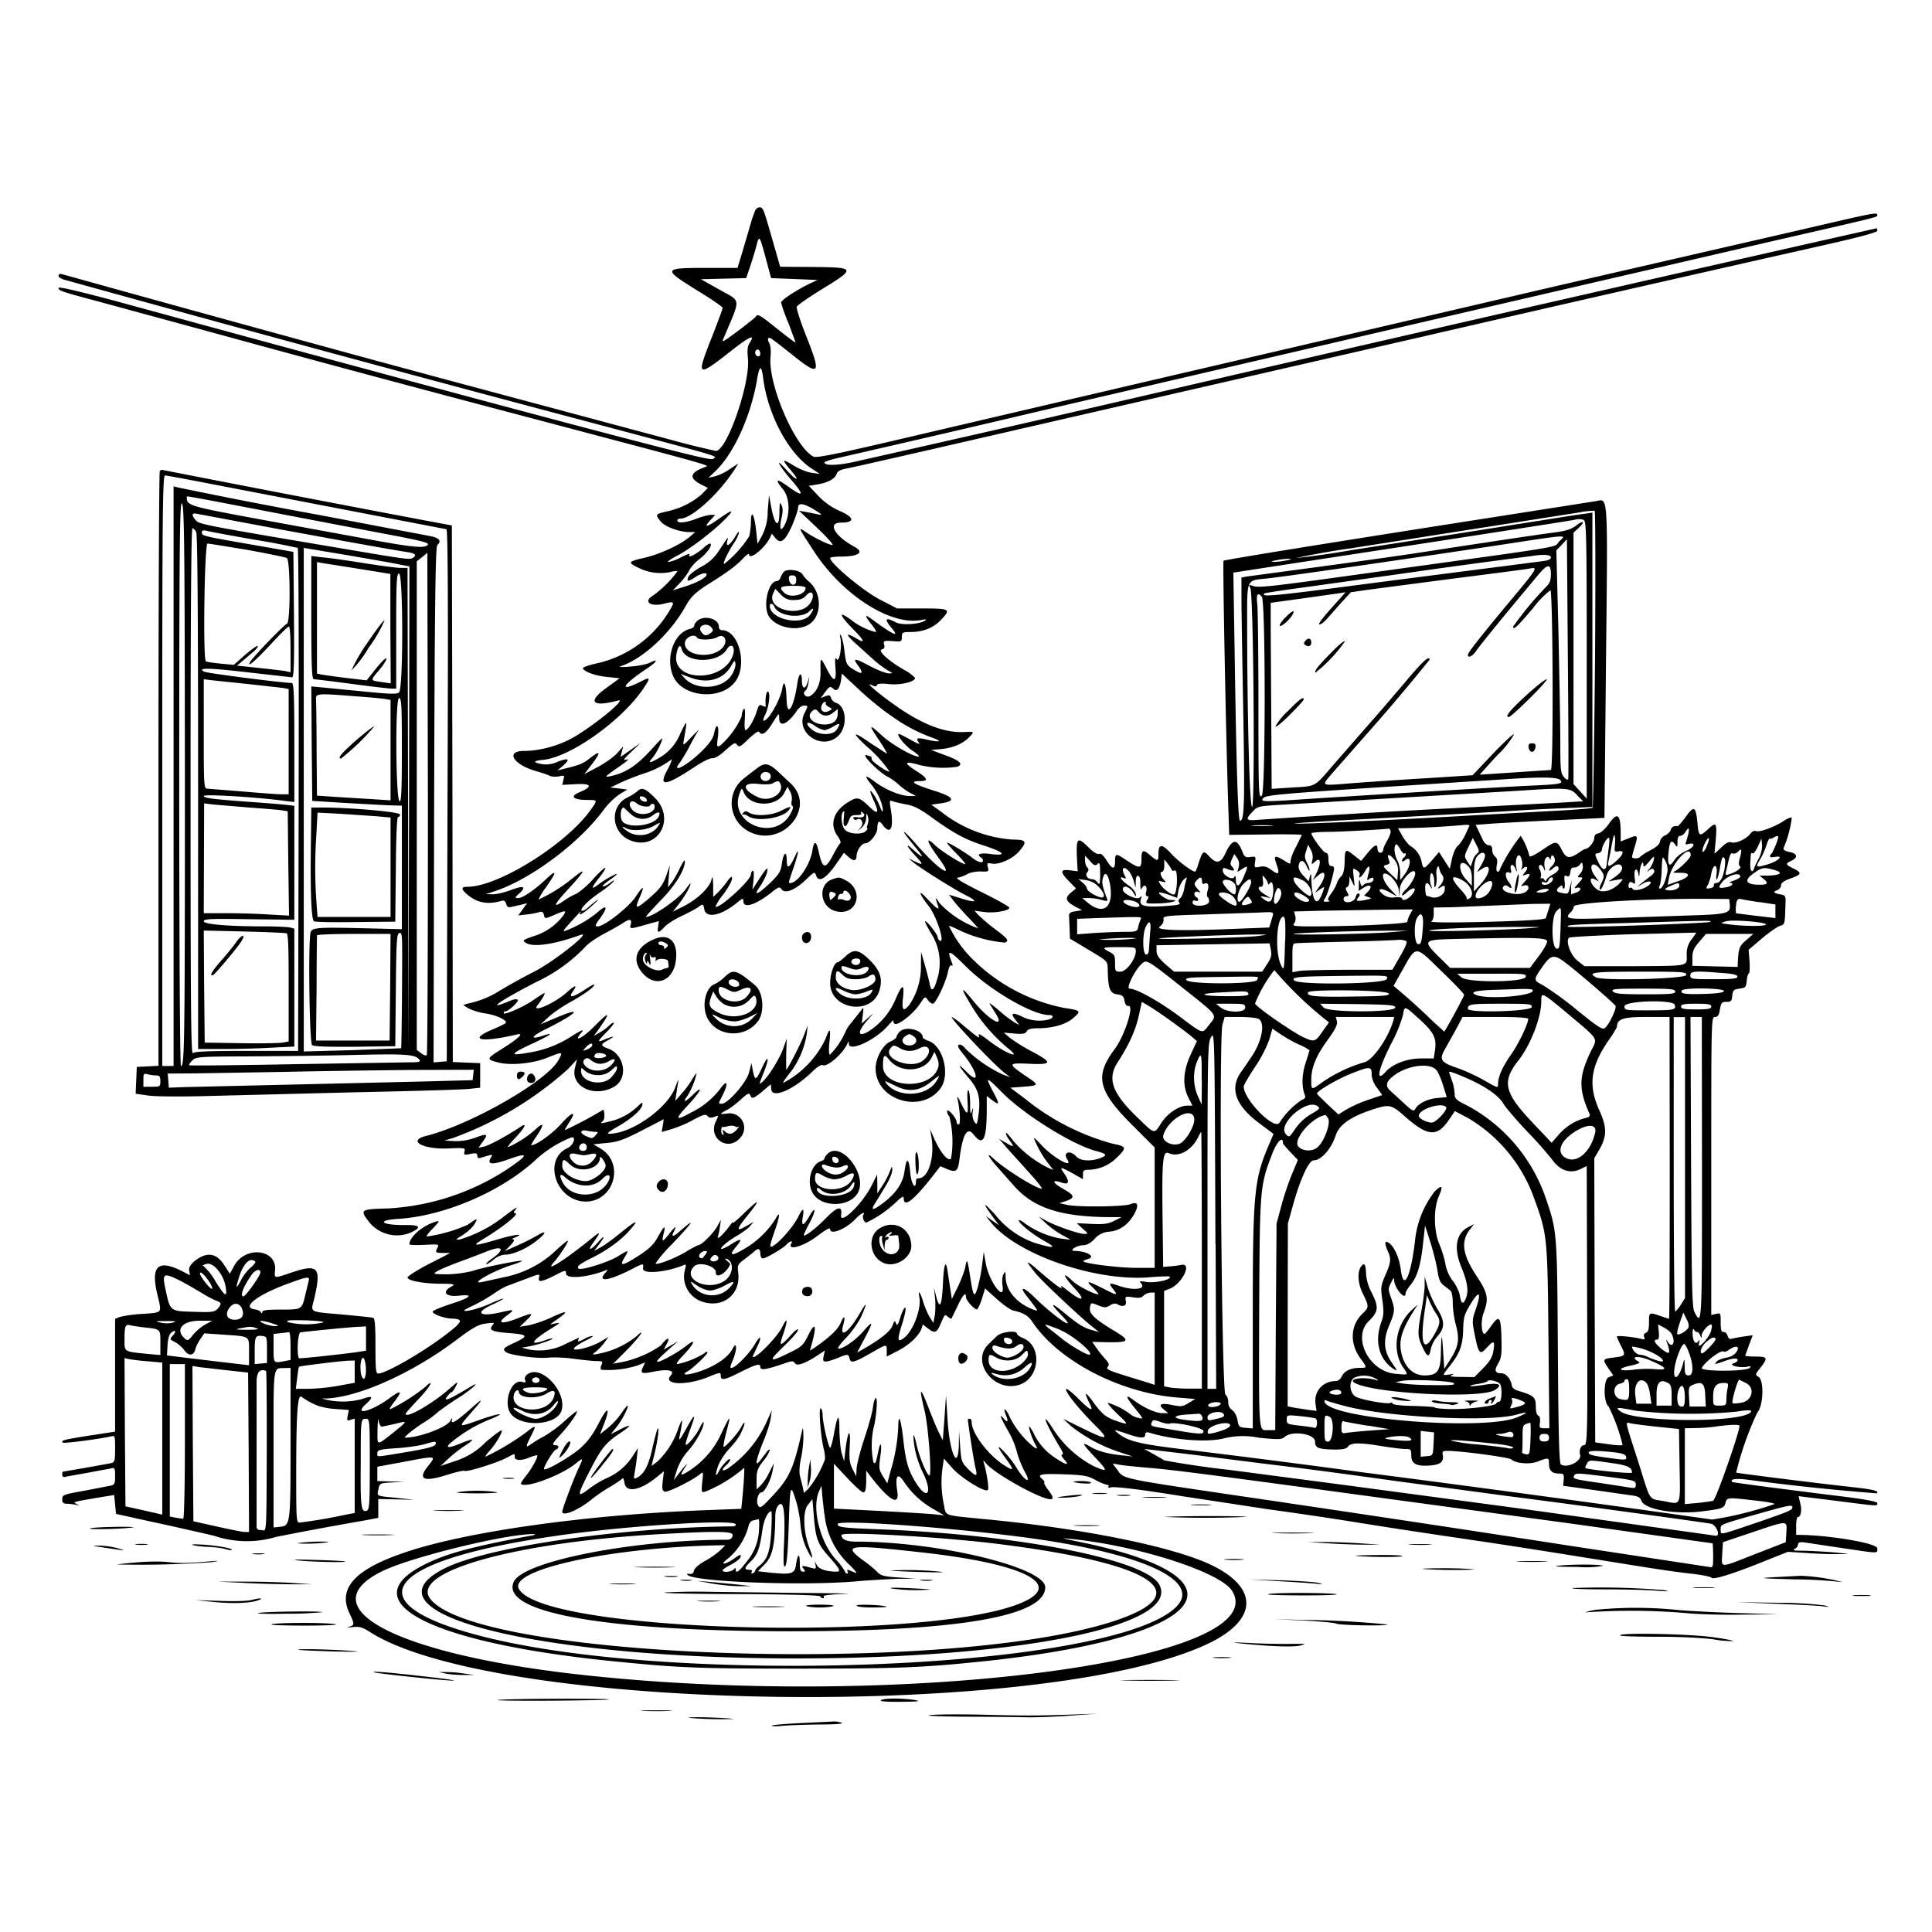
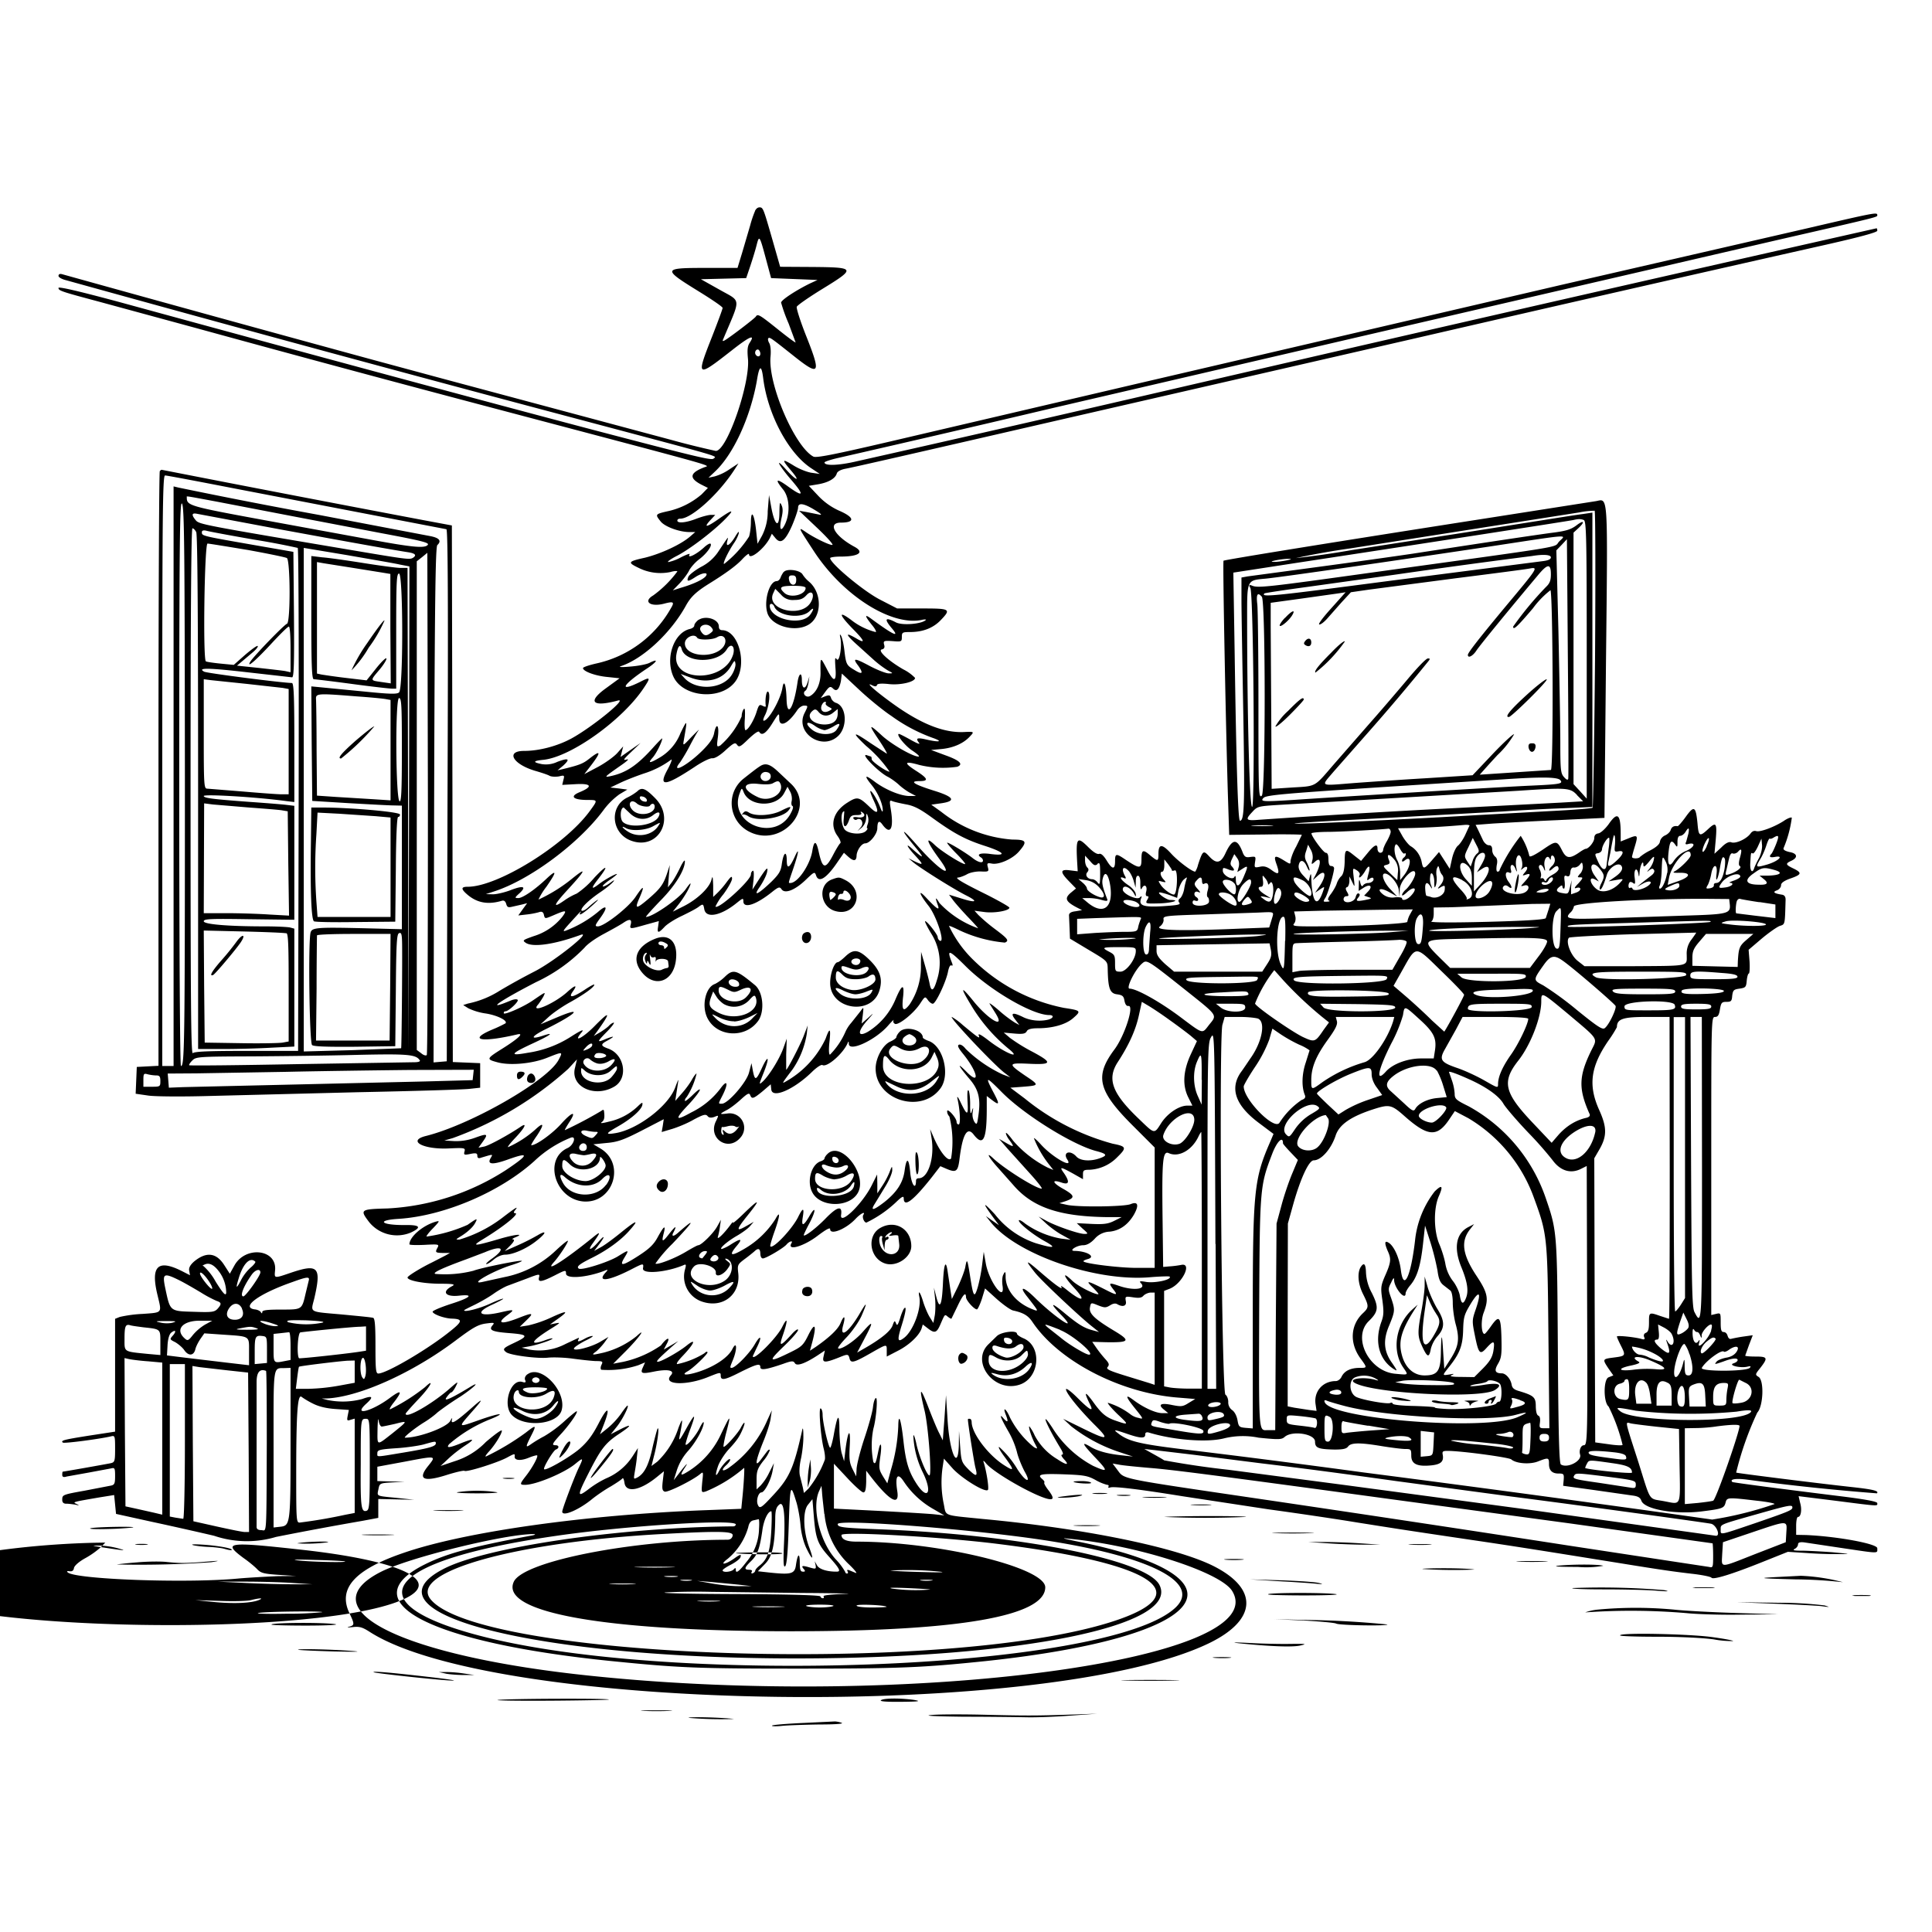
<svg xmlns="http://www.w3.org/2000/svg" id="svg" width="1024" height="1024" version="1.1">
-   <path fill-rule="evenodd" d="M400.2 111.8a59 59 0 0 0-2.6 7.7l-4.2 14.3-2.5 8.2H374c-23 0-23 .5-3.4 12.6 6.8 4.2 12.4 8 12.4 8.6s-2.5 7.3-5.5 15c-8.7 22-8.4 22.2 10.5 7.4q14-11 9.4-4c-1.2 1.8-1.4 3.7-1 8.2 1.5 12.7-11 49.2-17 49.2a447 447 0 0 1-24.2-6L235 200.8l-37-10a31757 31757 0 0 1-165.2-45.5q-1.7-.4-1.8.9c0 .8 1.8 1.8 4.3 2.4A24783 24783 0 0 0 309.6 223c75.2 20 70.2 18.5 68.7 20-1.1 1.1-6.4-.1-63.3-15-53.9-14.2-149.7-40-251.7-67.9Q31 151.4 31 152.6c0 1.5 1.7 2 21.5 7.3l51.5 14a16575 16575 0 0 0 162 43.6c116.8 30.9 110.4 29 107.5 30.1-8 3-8.5 5.8-1.7 9.3l3.4 1.7-3.3 3.4a41 41 0 0 1-18.6 9.1c-6 1.4-6.1 1.6-3.2 5.2 2.1 2.8 9.9 5.7 15.3 5.7h3.1l-3 2.6c-5 4.2-15.5 9-23.7 11-9 2-9.3 2.5-3.5 5.3a26 26 0 0 0 17 2.3c2-.6 3.7-.7 3.7-.3a59 59 0 0 1-12.8 12.7c-5.6 3.3-1.4 6.3 6 4.3 5-1.3 5.4-.8 3.2 2.8a60 60 0 0 1-39.1 28.9c-4 .9-7.3 2-7.3 2.5 0 1.7 6.4 4.1 12.8 4.7l6.6.7-7.4 5.4c-9.9 7.2-6.9 10 6.5 6.4 5.5-1.5-13.5 14-24.6 20.1-7.4 4-17 6.6-25.1 6.6-10 0-6 7.1 6 10.6 3.1.9 6.5 2 7.5 2.6 1 .5 3.2.6 5 .3 2.8-.7 3-.6 2.3 1.9l-.6 2.6 7.5-.4c8.2-.4 8.8 1.4 1.4 4.4-5.1 2.2-3 4 4.7 4 5.3 0 5.3 0 .9 6-13.2 18-48.7 40-64.6 40-3.7 0-3.7 1.2.1 4.4 5.1 4.2 10.8 5.2 18.1 3q1.6-.4 2.2 1.7c.5 1.7 1 2 3.1 1.5l5.3-1.2 2.7-.7-2.4 3.3-2.3 3.2 4.4-.5a42 42 0 0 0 6.5-1.2q2.3-.9 2.7 1.5c.5 2 .6 2 4.4.4 7.4-3.2 8-3.2 5.5.3a31 31 0 0 1-15.4 10.5c-5.6 2-6 2.2-4.3 3.4 3.6 2.7 15.3 1 29-4 7.1-2.7-13.2 13.6-24 19.2A350 350 0 0 0 265 525a50 50 0 0 1-17 6.9l-2.5.8 2.7 1.7a32 32 0 0 0 9.5 2.8c6 1 11.6 3.8 10.2 5.2a70 70 0 0 1-7 3.3c-13.2 5.6-5.8 7 13.1 2.6 4-1 1 2-7.6 7.4s-8.8 5.7-2.9 7.3c6.7 1.9 18.7.8 26.6-2.4 8.3-3.3 8.3-3.3 6 1.1-5.7 11-46.4 34.4-70.4 40.4-10 2.5-1.5 7.2 12 6.6 8.6-.4 9-.3 8.5 1.6-.5 1.8-.2 2 3.1 1.3 3-.6 3.7-.4 3.7 1q0 1.8 2 1c6.7-2 6.3-2 5 .3q-2.9 5 9.1.7c11.7-4.2 11.4-2.7-1 5.6a128 128 0 0 1-62.6 20.3c-14.6.4-14.9.6-9.8 7.3a19 19 0 0 0 22 5.5q9-4.2-3-4c-13 .1-15.5-2.6-3.2-3.3 24-1.6 53.6-14.2 71.8-30.7a61 61 0 0 1 19.2-12.3c3.2-1.2 1.6 4-1.7 5.5-12.9 5.9-6.6 27 8.4 28.3 15.8 1.2 22.6-20 9-28.1l-3.7-2.2 7-.7c5.8-.5 9-1.6 18.7-6.6l11.6-6-.5 3.4-.6 3.4 5.4-1.6c3-.9 8.2-3 11.6-5 5.1-2.7 6.3-3 7.3-1.9q1 1.4 3.6.5c2.4-1 2.4-1 1 2-4.8 9.1 6.2 16.8 12.8 9a7.7 7.7 0 0 0-7-12.8c-4.2.5-4.2.3-.3-1.8 1.7-.8 5.1-3.4 7.5-5.6 3.6-3.3 4.5-3.7 5-2.4.9 2.3 1.7 2 6.6-2l4.3-3.7.3 2.8c.6 4.9 11.9 0 21.4-9.2 2.5-2.5 5.1-4.2 5.7-3.8 2.4 1.4 10.8-5.9 13.3-11.5q.7-1.9.7.3c.2 4.4 14-2 20.7-9.6 2-2.3 3.4-3.6 3-3q-.5 1.3.8 2c2 .7 9.9-5.6 13.3-10.8 2.5-3.8 2.6-3.9 4-2 .8 1.2 2 2.1 2.7 2.1 1.6 0 7.2-12 8.1-17.2q.8-3.6 1.8-3.1t.3-1.3c-3-7.6-1.8-7.3 7.5 2 12.8 12.6 35.1 25.6 44 25.6 2.6 0 2.4 1.6-.4 2.4-4.3 1.1-9.8.6-13.8-1.5q-7.9-3.8-3.8 1.5l2.2 2.9-2.4-1.3a69 69 0 0 1-8.4-6.4c-3.2-2.8-5.5-4.4-5-3.6l3.3 5.3c5 8.1-3.2 3.7-11.3-6q-11.1-13.8-1.6 1.8a89 89 0 0 0 19.6 22.7c7.7 6.2-2 2.3-10.5-4.3q-5.8-4.5-5.3-2.8c.8 2.1.3 1.8-8.4-5.4a35 35 0 0 0-5.8-4.3c-1.6 0 21 24 27.5 29.3l3.5 2.7-4-1.5a71 71 0 0 1-19.7-13.6c-1.2-1.6-2.7-2.5-3.5-2.2-1 .4-.5 1.6 2 4.7 7.8 9.5 9.5 17.3 2.1 9.8-5.5-5.6-4.8-3.7 1.4 3.6 5 5.8 6.1 10.7 4.7 19.9-.6 4.3-.8 4.6-2 3a8 8 0 0 1-1-5q.7-4.3-.4-.7-1 3.2-.9-3.8c0-3.5-.4-6.8-.9-7.3q-.8-.6-.5 5.6c.5 7.9-.1 8.1-3.4 1.3-1.4-3-2.2-4.2-2-2.8 1.5 6.5 1.8 14 .7 14q-1-.1-1.1-1.4c0-2.1-5-7.6-5-5.6q0 1.5 1.2 2.8a55 55 0 0 1 .9 22.2c-1.4 2-5.6-3-8.9-10.4l-2.2-5.1.7 4.5c1.8 10.4-1.7 21.5-6.7 21.5q-1.4 0-1.5 1.2c0 5.3-2.3 2.5-3-3.6-.7-8.4-2-9.1-3-1.9-.8 6.5-4 11.5-10.6 16.8q-9.2 7.1-5.1.8l5.6-9.2c2-3.3 3.6-7.1 3.5-8.5 0-2.3-.2-2.1-1.4 1.1a42 42 0 0 1-4 7.5l-2.5 3.8v-5l-.1-5-3 6c-5 9.8-17 21.3-16.1 15.4q1.1-7.6-8.1 1.8c-5 5.2-11.7 10.3-11.7 8.9 0-.3 1.4-3.3 3.2-6.6 3.5-6.8 3.2-9.4-.4-3.1q-4.6 7.8-3.3.1t-2.6.3c-3.3 6.4-13.2 16.8-14.6 15.3-.3-.2.7-3.6 2.1-7.6 3-8.3 3.4-12.1.6-6.9a48 48 0 0 1-16.3 15.7q-10.6 6.3-4.6-1 5.6-6.5-2.6-1.3a22 22 0 0 1-4.9 2.5c-1.8 0 2.8-4 7.8-6.9 2.8-1.6 6-3.9 7.1-5.2l2-2.3-3.9 2.2c-5.7 3.3-5.5 2 .8-5.8q10.5-13.1-2.3-.7c-3.5 3.4-6 5.5-5.7 4.7q.5-1.1-1.1 1c-3.5 4.8-7.5 8.7-6.8 6.5a37 37 0 0 0 1.1-5.5l.5-3.5-2 3.6c-2 3.6-8.4 9.9-10 9.9-.5 0-3.4 1.6-6.6 3.5-5.8 3.5-15.2 7.1-16.1 6.2a73 73 0 0 1 9-10.5q17.5-18.5 3.2-6c-2.6 2.4-4 2.3-2.6-.1q2.8-5.6-2.2.7c-3.7 4.8-4.3 4.8-3-.2q1.8-7-3.3 2.3c-2 3.7-4.4 6-9.8 9.5-8.8 5.7-10.7 6-7.7 1.1 2.6-4.3 2.4-4.3-3.7-.5-5 3-18.9 7.4-20.5 6.4-1.5-1 .2-2.4 7.1-5.8 8-4 15.4-9.4 19.8-14.5q7.8-8.8-4 .7c-4 3.3-9 7-11 8.1l-3.8 2.1 2.5-3.3c3.6-4.7 3.2-5.5-.5-1.2-3.9 4.4-5.8 4.6-2.6.3 4-5.6 4.2-6.4.6-3.5-15.6 12.7-27 19.9-21.2 13.5 2.7-3 7.3-10 7.3-11.1 0-.5-2.8 1.7-6.3 5a55 55 0 0 1-27.4 14.2l-11.8 2.6c-7.2 1.5 6-6 15.7-9 3.2-1 5.6-2 5.4-2.2-.6-.6-21.8 3.7-25.6 5.2a61 61 0 0 1-20.2 1.7q-3-.7 16.2-7.7l10-3.8c9.2-3.9 11.3-2 3.9 3.3-2.3 1.6-3.7 3-3.1 3s2.4-1.1 4-2.5c1.8-1.5 4.2-2.5 6-2.5 4.2 0 11.8-3.4 17-7.7 5-4 5-5.5 0-2.5a116 116 0 0 1-10.3 5.2l-7 3.1 3-3q2.9-3 1.4-3.2-1-.1 1-1c5.3-2.1.9-1.8-7 .4-15 4.4-16.3 4.4-9.9.5 11.2-6.8 19.7-13.8 17-13.8q-1.3 0 .1-1.7c1.9-2.3.2-1.3-7.2 4.4a71 71 0 0 1-22.4 11.3c-2 0-2 0 0-1.3 3.8-2.2 7.2-5.2 8.4-7.6 1.4-2.6 1-2.5-4.1 1.1a81 81 0 0 1-21.7 6.2c-.3-.2 1.3-2.3 3.5-4.5 3.5-3.7 3.6-4 1.4-3.4-7 2-14 8.1-14 12 0 .4 3.6.5 8 .3 7.3-.4 7.8-.3 7 1.3-1.5 2.7-1.3 2.9 2.8 3h3.7l-2.5 1.4-7 3.6c-5.8 2.8-13 7.2-13 8 0 1.6 8.1 3.2 16.7 3.3 7.8 0 8.8.3 6.9 1.3-5.8 3-3.5 5.9 4 5 7.8-.8 5.8 1.1-4.6 4.4-5.5 1.8-10 3.7-9.7 4.2.4 1.4 6.4 3.5 10.2 3.6 6 .2 5.7 1.5-1.3 7-11.7 9.4-33.4 22.1-37.7 22.1-1.3 0-1.5-2.2-1.5-14.5 0-10.7-.3-14.7-1.2-15-.7-.3-8.2-1-16.6-1.8-18-1.6-16.5-.8-14.6-8.6 3.8-16.5 2.1-18.4-12.2-13.6-9.4 3.2-9 3.2-8.6-1.3 1-11.2-15.8-13-21.6-2.4l-2.4 4.3-2.9-4.5q-6.3-10-16-2-3.2 2.8-2.6 5l.4 2.3-4.1-2.1c-13-6.6-16.9-2.8-13.1 12.7 2.3 9.7 2.8 9.1-8 9.9a69 69 0 0 0-12 1.6l-2.5 1v59.8l-13.7 2.1c-13.9 2.2-15.2 2.6-14 3.7.6.6 19.6-1.9 25.5-3.3 2.1-.5 2.2-.3 2.2 6.6 0 6.5-.2 7.1-2.2 7.6-2.3.5-24.9 4.5-25.5 4.5q-.3.1-.3 1.6-.1 1.8 2.3 1l11.7-2.1 11.8-2.2c2-.5 2.2-.2 2.2 4 0 4-.3 4.7-2.2 5.1l-14 2.7c-11.2 2-11.8 2.2-11.8 4.5q-.2 2.5 2.3 2.4c1.2 0 3.3.3 4.7.5q3.1.8.5-.4c-2.2-1-2-1 12.5-3.5l7.5-1.2.5 5 .5 5 19.5 4.3c10.7 2.3 25.3 5.6 32.5 7.3a54 54 0 0 0 32.8.6 1883 1883 0 0 1 45.7-8.5l8.5-1.6v-10l9.5.2 9.5.2-9.4-1c-11-1.1-10.3-.7-9.5-4.7.6-3 .7-3.1 7.3-3.5l6.6-.3-7.2-.2-7.3-.2v-7.6l14.6-2.7c16.8-3.2 16.7-3.2 12.4 2.2q-9 11 10.6 4.6c4.3-1.3 8.1-2.2 8.6-1.9 1.2.8 17.7-4.4 22.6-7.1 3.7-2 4.2-2.2 4-.7-.4 2.3 3.1 2.7 7.8.7 2-.8 3.9-1.3 4.1-1.1.7.6-2.6 6.6-5.8 10.7-3.5 4.5-3.6 4.9-.6 4.9 5.7 0 20.8-6.3 26.6-11.1 4.4-3.6 4.5-3.4 1.6 2.6-2.4 5.2-8.5 21.3-8.5 22.7 0 2.9 9-1 16-6.8 2.5-2 6.9-5 9.8-6.6 2.8-1.7 5.5-3.5 6-4.1q.7-.9 1.2 2.3c.8 5.5 8.6 4 17.7-3.6l3.2-2.6-.6 5c-.5 4.2-.3 5.3 1 5.8 1.6.6 15.2-6.2 18.9-9.4 1.6-1.3 1.6-1 1 4.3-.5 5.7-.5 5.7 1.9 5a75 75 0 0 0 20.3-12.5c.3 0-.2 9.2-1 16.6l-.5 5.1-18.2.7c-64.3 2.4-128.8 11.5-161.2 22.8C187.9 832 179 842 185.2 855c2.8 5.9 2.8 6.4-.2 7.2q-2.1.6 1.9.2c3.6-.4 5.1 0 9 2.5 66.9 43 360.5 46.9 445 6 25.3-12.3 26.3-28.7 2.4-40.8-19.8-10-68.5-20-122.3-25-21.7-2.2-19.4-1.3-20.8-8a56 56 0 0 1-.6-19.4l.7-4.6 4.8 5.4c5 5.3 17 12.7 18.5 11.2.7-.7-.7-9.8-2.2-14.5q-.7-2 1.3.5c4.2 5 24.9 16.8 32.5 18.7 3.5.8 3.6-.5.3-4.8-1.4-1.8-2.3-3.5-2-3.8q.4-.5-1-1.8c-3-2.5-1.2-3 10.9-2.6 11 .4 13 .7 17.2 3a25 25 0 0 0 6.2 2.6q1.1 0 .7 1-.4.8.9.4c1.9-.7 15.2.9 38.1 4.6l46 7c15.4 2.1 36.3 5.2 46.5 6.9 19 3 22.4 3.6 63 9.6 20.4 3 36.7 5.6 76.5 12 22.8 3.7 28.7 4.5 38 5.6 5.5.6 10.3 1.6 10.6 2.1.8 1.3 11.1-1.9 27.5-8.5l13-5.2 9.5.6c5.2.4 12.8.7 16.9.6 7.4 0 7.3 0-3-1-5.8-.4-13-.8-16-.8-4.2 0-5.1-.2-3.7-1 1-.5 1.7-1.6 1.7-2.4q0-1.4 3.3-1l20 3c20.3 3 18.7 3 18.7.1 0-2.4-21.4-6.3-37.8-7l-5.2-.1v-4.7c0-2.7.4-4.8 1-4.8 1.5 0 2.2-3.8 1.1-7.5l-.8-3.5 20.1 2.5c23.3 3 21.6 2.8 21.6 1.2 0-.8-5.5-1.9-18.2-3.5-30.8-3.8-58.3-7.4-58.6-7.7-1.6-1.5 1.8-2 7.5-1.3a1215 1215 0 0 0 69.1 7.3c1.3-1.3-2.1-2.1-13-3.3-18.4-2-61.3-7.4-61.6-7.7a167 167 0 0 1 11.2-31.8c3.2-3.4 3.7-17 .7-18.9-1.9-1.2-1.9-1.3 1-4.9 4-5.2 3.8-5.9-2.6-5.9-3 0-5.5-.2-5.5-.5l2-5.6 2-5.2-5 .7c-2.8.4-5.6 1-6.4 1.2q-1.3.4-1.9-1.5-.6-2-2.1-2.1c-1.3 0-1.6-1.1-1.6-5.1 0-5 0-5.1-2.5-4.5l-2.5.6v-79c0-78.2 0-79 2-79 1.5 0 2.1-.9 2.6-4 .6-3.6 1-4 3.5-4 2.4 0 2.8-.4 3-3.2.4-3 .8-3.4 3.9-3.8 3.2-.5 3.5-.8 3.8-4.2.2-2.1.7-3.8 1.1-3.8s.6-2.8.4-6.3l-.5-6.3 6.8-5.8c3.8-3.2 8.1-6.2 9.6-6.8 3-1 2.8-.3 3.2-14q0-2.3-1.9-2.6-6.4-1-2.7-2.3c1.2-.4 2.2-1.7 2.2-2.7q-.1-1.8 5-3.6c6-2.1 6.2-3 1.5-5.3-4.2-2-4.3-2.6-1-4.1 3.6-1.7 3.1-3.9-1-4.6q-3.5-.8-3.2-2a62 62 0 0 0 4.4-16.2c-.4-.4-2.4.4-4.4 1.8-5 3.2-12.6 6-14.5 5.3q-1.7-.5-3 1.3c-2 2.8-7.6 5.4-10 4.7q-2-.9-5.5 2.7l-3.6 3.3.7-7.7c.7-8.4.2-9.3-3.7-5.7-4.9 4.6-5.4 4.4-6-2.8-.9-9-1.8-9.5-6.2-3.4-2 2.8-4 5-4.3 5q-2.9-.5-3.7 2c-.3 1-1.6 2.3-3 2.9s-2.5 2-2.7 3.3q-.3 2.1-5.3 4.7a28 28 0 0 0-5.3 3.4c-.5 1-4.2 1-4.2 0 0-.4.7-3 1.5-5.6 1.8-6 1.6-6.3-3.5-4.2l-4 1.6v-4c0-10.7-1.7-12-6.5-5-1.8 2.4-4.1 4.5-5.3 4.7q-2.2.3-2.2 2.5c0 2-3 5.7-4.6 5.7-.3 0-1.8.8-3.2 1.8-5.2 3.6-7 3.4-9.2-.8-2.8-5.5-3.1-5.5-10.4-.5q-6.6 4.4-7 3.3A35 35 0 0 0 806 443a90 90 0 0 0-11.1 17.9q-.1 1-1.1 1.1-1 0-.5-3.4.8-3.4-.9-4.6a5 5 0 0 1-1.5-3.6q0-2.5-1.8-2.4c-1 0-2.4-1.2-3.1-2.7l-2.6-5.5-1.3-2.6 9.1-.7c5-.3 20.5-1.2 34.2-1.8l25-1.2.8-82.3c1-91.1 1.2-86.8-5.2-85.6l-60 9.4c-77 12-137 21.7-137.5 22.2s1.2 88.1 2.3 123.8l.7 21.5 19.3-.2c10.5-.2 19.2 0 19.2.2l-3 6.2a28 28 0 0 0-3 7.5c0 2 0 2-3.4-.1-5-3.1-5.7-2.7-4 2 1.8 5.2 1.2 5.9-2.7 3-2.3-1.7-3.9-2.2-6.1-1.7-3 .6-3 .5-2.6-2.5.5-3 .3-3-2.4-2.7-2.4.4-3.1 0-4-2-3-8.1-5.6-8-9.4.3-2.4 5-4.7 5.5-8.4 1.5-3.2-3.5-3.5-3.3-6 4.3a12 12 0 0 1-1.5 3.7c-1.7 0-8.9-5.4-12.6-9.4-5-5.5-6.9-5.5-6.9 0 0 4-.3 4.1-4.2.9-4-3.5-4.8-3.2-4.8 2 0 5.1-1 5.1-8.5.1-5-3.4-5.5-3.3-5.5.9q0 6.9-4.5-.5-2.5-4-4-3.4-1.6.4-5.6-3.5c-6-6-6.7-5.3-6 7.6l.3 5.1-4.1-.5c-5.2-.7-5.4.8-.5 5.8l3.7 3.8-2.9 2.4c-3.2 2.8-2.6 4.5 3 7.5l3.1 1.6-3.5.6q-3.6.4-3.4 2.3l.3 7 .2 5.2 10 6c9.9 5.9 9.9 5.9 10 10 .2 10.3 1.1 13 4.9 13.5 3 .4 3.6 1 4 3.5q.6 2.8 2 2.7c3.4-.8-1.8 15.6-7.3 23-10.7 14.3-8.8 22 10 40.7l11.3 11.3V672h-9.7c-9 0-26.8-2.2-28-3.4q-.3-.5 2-1.2c4.9-1.2 0-4.3-6.8-4.4-3.3 0 1.2-3 4.6-3q2.9 0 6.1-3.4a11 11 0 0 1 8-3.8q8-.9 12.8-9c2.8-5 2.2-7.2-1.7-5.6-3.3 1.4-27.8 1.7-33.8.4l-4-.9 3.4-1.1c5.1-1.8 4.8-3-1.6-6.6-5.8-3.3-6-5.1-.3-3.1q5.5 1.7 1-5c-2.7-3.7-2-3.6 4.7.1l5.3 3v-2.5c0-2.2.4-2.5 3.5-2.5a22 22 0 0 0 14.8-6.8c5-4.9 4.7-5.6-2.5-7a126 126 0 0 1-46.7-24l-7.6-5.7 6.7-.5c8.8-.7 8.8-.8 1-6-9-6.2-9-6.7 1.9-6.2 12.6.6 13-.5 2.2-6.3a93 93 0 0 1-12-7.4l-3.3-2.8 5.6.5c4.5.4 5.9.1 6.6-1.2q.7-1.6 5.8-1.6c8 0 14.8-2 18.6-5.2 4.6-4 4.5-4.2-4.7-5.6a95 95 0 0 1-48-25.4 62 62 0 0 1-12.9-18c0-.3 2.6.8 5.8 2.4a72 72 0 0 0 23.8 6.4c2.4-1 1.7-2-5.4-7.3a91 91 0 0 1-8.7-7.4l-2-2.2 5.3.7c5.3.7 13.2-.7 13.2-2.3 0-.5-5.5-3.6-12.2-7-13.2-6.5-17.3-9-14.8-9 .8-.1 2.9-.8 4.5-1.7 1.7-1 5-1.6 7.4-1.5 4.1.2 4.3 0 3.7-2.2s-.3-2.4 2-2c3.7.8 11-2.4 14.4-6.3 4.7-5.4 4.1-6.4-3.4-6.4a69 69 0 0 1-37.7-14.7l-5.3-3.8 4.2-.6q13.8-1.7-2.7-6.8-16.2-5.1-7.7-5.1c5 0 4.5-1.4-2.1-5.6q-9.8-6.3 1.8-3a53 53 0 0 0 20.3 1q5-2-6.1-6l-7.8-2.9 5.5-.5c6.3-.6 11.7-3 15-6.6 2.5-2.6 2.4-2.7-3.2-2.4-10 .4-21-3.7-34.4-12.8-9.6-6.6-18.7-14.2-14.4-12.1q2.5 1.3 2.8 0 .3-1.2 6.6-.5c6 .6 13.6-1.2 13.6-3.3a23 23 0 0 0-6.2-4.5c-8-4.6-13.9-10.1-11.4-10.6q1.9-.4 1.2-2.5c-.5-2-.2-2.2 4.4-1.9 4.8.4 5 .3 5-2.2 0-2.4.3-2.6 4.3-2.6q10 0 16-6c6-6.2 5.6-6.5-9.6-6.5h-13.2l-9.1-4.7c-8.6-4.4-26.4-19.2-26.4-22 0-.4 2.4-.8 5.4-.8 9.9 0 13-2.3 7.3-5.3-10.3-5.6-14.3-12.6-7.1-12.7 7.5 0 7.4-2.6-.1-6a35 35 0 0 1-11.9-8.3l-4.9-5.2 4.8-.8c5.4-.9 9.2-3 10-5.7.3-1.1 2-2 4.3-2.5 4-.7 33.3-7.4 116.7-26.6l187-42.9a42050 42050 0 0 1 216.3-49.3q27-6.1 27.2-7.4 0-1.2-.4-1.3a69550 69550 0 0 0-391.1 89.4 24150 24150 0 0 1-149 34c-10.1 2.4-17.5 2.6-17.5.7 0-.4 3.3-1.5 7.3-2.4A14852 14852 0 0 0 557 216.5l163.5-38L943 127c54.2-12.4 52-11.9 52-13 0-1.6-1-1.4-37.1 7l-130.4 30L600 204l-128.2 30c-30 7-39.2 8.8-40.7 8-9.9-5.3-24.1-38.4-22.7-53 .3-3.2 0-6-.7-7.2-.6-1-.8-2.1-.5-2.5.8-.7 1.2-.4 14.3 10 12.9 10.2 13.7 8.7 6-10.7-3.2-8-5.5-15.2-5.2-16s6.2-4.9 13-9.1c18.6-11.4 18.5-11.8-5-12l-16.8-.1-4-14c-4.9-17-5-17.5-7-17.5q-1.4.1-2.3 1.8m5.7 25.3 2.8 10.4 12.3.5 12.3.5-3.9 1.8c-7.2 3.5-15.4 8.8-15.4 10.2a87 87 0 0 0 4 11.1l3.7 10c-.2.2-4.5-3-9.6-7.1-9.5-7.6-10.5-8.2-11.5-6.6-.6 1-13.7 11-16.5 12.6q-1.5.9-.8-.6c9.5-22.6 9.8-19.6-2-26.3l-9.8-5.5 12-.3 12-.3 2.2-6.5c1.2-3.6 2.7-8.5 3.3-10.9 1.4-5.5 1.6-5.3 4.9 7m-2.9 50.5c0 1.6-1.6 1.9-2.5.4-.8-1.3.4-3.2 1.6-2.5q.8.8.9 2m1.5 13c2.4 19.3 13.4 39.9 25.5 47.8l4.5 3-4.2-.6c-2.4-.3-6.6-2-9.4-3.7-6.5-4-6.8-3.6-1.8 2.3 5.5 6.4 3.2 6-2.7-.6s-3.8-2.2 2.6 5.3q11.7 13.5-2.2 3.3-8.3-5.8-1.7 2.3c3.5 4.4 3.8 13 .7 18.9-2 3.8-2.9 2-1.6-3.7.8-3.4.8-5.4 0-7-.9-2-1-1.3-1.1 4.2-.1 8.4-2.5 6.7-4.3-3l-1.2-6.5-.7 8.6a28 28 0 0 1-3 12.9l-2.4 4.3-.7-6.6c-.9-8.8-2.7-12.2-2.8-5 0 2.8-.5 6.4-1 7.8a59 59 0 0 1-13.2 14.5c-1 0 2.4-6.9 5.2-11 1-1.4 2.1-3.6 2.5-5q.6-2.6-2 1.8c-2.8 4.5-5 5.6-4 2 .6-2.6 1-3-5 6a24 24 0 0 1-9 7.8c-3.2 1.8-6.3 4.2-6.7 5.3-1 2.6-.1 2.6 3.7.1s7.4-2.8 5.5-.4c-1.5 1.7-6.2 4-13 6l-4.4 1.4 3.6-3.7c2-2.1 4.3-5.2 5.1-6.9.9-1.7 3.2-4.3 5.2-5.8 4-3 7.1-7.3 6.1-8.3-.3-.4-1.9.5-3.4 1.9-4 3.7-9.2 6.3-7.7 3.7.4-.6-1.6.1-4.4 1.5a25 25 0 0 1-6.8 2.6c-1 0 1-1.5 4.5-3.3 6.8-3.5 19.4-13.1 25.7-19.6q7.6-7.8-3.5 0c-6.5 4.6-8.4 4.9-4.4.6l2.5-2.7h-2.3c-1.3 0-4.7.9-7.6 2-5.6 2.2-10.2 2.6-10.2 1q.1-1 1.6-1c6 0 20.5-13.2 28.9-26.3l1.9-3-4.7 3.1a27 27 0 0 1-7.9 3.8l-3.3.7 3.6-3.4c9.7-9.2 18.5-28.5 22-47.7q2-12.8 3.4-1.7M84.7 249.7c-.4.3-.7 71.4-.7 158v157.2l-5.7.3-5.8.3-.3 7.1-.3 7.1 6.9 1c3.9.5 17.6.6 31.8.2l78.9-2c29.7-.6 56.5-1.4 59.5-1.8l5.5-.6v-13l-7.2-.3-7.3-.3-.2-142.2-.3-142.2-15-2.8A22214 22214 0 0 1 85.7 249q-.4 0-1 .7m37 8.7 114.9 22.1c.8.2 1 40 .6 141.2l-.4 140.8-3.5.3-3.5.3.3-136.5c.3-107.5.7-136.8 1.7-137.7q3.6-3.4-4-4.8L169.5 273a3127 3127 0 0 1-75-14.6l-2.5-.6V565h-6V408.5c0-138 .2-156.5 1.5-156.5.8 0 16.2 2.9 34.2 6.4m-6.7 7.5 39 7.5 48.7 9.3c21.4 4 25 5 24 6.1-1.5 1.9-8 1.3-29.2-2.6l-56.2-10.3C99.4 268.2 99 268 99 263.5c0-.6-1.7-.9 16 2.4M98 415c0 140.2-.2 150-2.1 150-.5 0-.9-64-.9-150.2 0-130.8.3-150 1.5-147.8s1.4 23.7 1.5 148m334.5-144.3q4.4 2.7 1.5 2l-6.5-1.3-4-.7 9.4 8.9c5.1 4.8 8.9 9 8.3 9.2-1.2.4-10.2-4-14.4-7-4-2.7-3.7-2.3 4.6 10.4 15.3 23.4 40.8 39.6 57 36.4 1.6-.4 2.7-.3 2.3 0-2.2 2.2-12.5 3-15.8 1.3q-8.6-4.5-2.3 3 6.8 8-10.5-4.7-6-4.5 0 3c1.7 2 2.6 3.8 2 3.8a35 35 0 0 1-13.2-6.6c-6.7-4.9-6.2-2.6 1 4.8q9.9 10 1.5 4.9-7.8-4.4-.3 2.6l9.3 8.4a55 55 0 0 0 8.1 6.2c3 1.6 3 1.6.5 1.6-1.4 0-5.8-1.7-10-3.9-8.2-4.4-9.4-4.4-6 0q4.2 6.1-2.3 2c-4-2.4-4.3-2.8-5.2-10.6-.4-3.2-1.2-6.6-1.7-7.4q-1-1.7-.4 1c1 4.4-.5 13.3-1.9 11.4-1-1.3-1-.4-.7 4.5q1 11.8-4.7.4c-3.3-6.3-3.3-6.3-3.2 1.7.2 6-2 11-5.7 13-2.2 1-4.3-1.7-2.2-3 .5-.3 1.2-2.2 1.5-4l.5-3.5-1 3.3c-1.3 4-3 3.3-3-1.4 0-4.5-1.6-3.6-2.3 1.3-2 13.6-5.5 19.2-5.8 9-.2-7.8-1.4-11-2.2-6.1-1 6.2-7.4 17.4-9.9 17.4-.5 0-.2-1.3.7-3 2-4 3-11.5 1.6-12.4-1-.6-1.7 4.4-1.2 7.7q-.1.6-1.7-.2c-1.7-.9-2-.5-3.2 3.2-1.3 4.3-4.5 9.7-5.9 9.7-.4 0-.6-2.8-.3-6.2.2-4.6 0-5.9-.7-4.8-.6.8-1 2.5-1 3.7a45 45 0 0 1-11.3 15.4c-1.9 1-2 .8-1.3-4.5.8-6.3-.8-8-2-2-.5 2.7-2.3 5.3-6.3 9.3-8.1 8-17 12.6-11.7 6.1a97 97 0 0 0 5-8.5c2-3.9 4.2-7.7 4.8-8.5s-1 .8-3.7 3.5c-4.6 4.9-4.7 5-4.2 2 2-11.6 2-11.5-1.7-4a26 26 0 0 1-11.7 13.4q-7 4.1-3.2-.2c1.9-2 5.2-8.6 5.2-10.3 0-.3-2.1 1.8-4.7 4.7-8.6 9.6-14.4 13.5-22.8 15.3-3.5.7-3.3.5 6-6q5-3.5 2.5-2.8c-2 .5-1.5-.2 2.5-4l5-4.8-5.3 3.7-5.3 3.7.7-2.8.7-2.8-3.1 3.5c-1.8 2-6.4 5.3-10.3 7.4l-7.2 3.8 3.7-4.8q8-10.5-.9-3.5c-3.5 2.8-5.4 3.5-14 5.6l-3 .7 3-2.5q5.9-5.4-3.1-2a14 14 0 0 1-8.2 1.2q-7.6-1.5 1-2.3c14.7-1.7 41.9-21.2 53.1-38.2 3.7-5.5 3.4-5.9-2-3.1-11.7 5.8-9.6 1.7 3.5-7 5.6-3.7 6.5-5.6 1.5-3.1-1.5.8-6.2 1.7-10.3 2-4.3.4-6.4.3-5-.2 11.7-3.8 26.6-17.6 34.6-32.2 2.5-4.5 5.3-7.2 12-11.4 9.7-6 15-10 18-13.3 1.9-2 3.4-3.1 3.4-2.4 0 3.4 8-2.8 11-8.6l1.1-2.3 1.8 2.2c2.8 3.5 5.2 1.8 8.9-6.5 1.7-4 3.2-8.4 3.2-9.6q.1-4.2 9.5 1.7m412.9 78.6c-.4 43-1 78.5-1.3 78.8-.3.4-10.5 1.2-22.6 1.8l-38 2.1c-28.5 1.7-72.6 3.9-88.5 4.4-19.3.6-5.8-.5 29.5-2.3l72-4c8.8-.6 23-1.4 31.8-1.7l15.7-.7v-156l-4.7.7c-4.6.6-12 1.8-32.3 5l-36 5.7-54.8 8.5a458 458 0 0 1-29.4 4.2 407 407 0 0 1 29.3-5.2l120.9-19a42 42 0 0 1 8.2-.9c.4.2.5 35.6.2 78.6M148 280.5c40.3 7.4 60.5 11 68.3 12.2q5.8.9 2.5 3c-1.8 1-3.3.8-35.8-4.7-74.8-12.6-77.4-13.1-79.2-15.2q-3.6-4.3.5-3.5zm691.4-4.9c1.4.6 1.6 8 1.6 74.1v73.6l-3.5-3.9-3.5-3.8V282.3l2.5-2.3c3.8-3.5 3-4.6-1-1.5-3 2.2-5.5 3-13.8 4-9.2 1.3-21.2 3-73.2 11-8.8 1.3-31.3 4.5-50 7l-37.2 5-3.3.6v11.7c0 6.4.5 34.4 1 62.1.8 47.4.5 55.1-1.8 55.1-1 0-1.9-27.4-2.8-88.5l-.7-43 34.4-5.3C748.6 289 832.5 276 834 275.6c2.5-.6 3.8-.6 5.4 0M104 282c.7 1.3 1 46.2 1 138v136h13.3c7.4 0 18.9-.3 25.5-.7l12.2-.6v-62.5l-2.2-.6c-1.3-.3-7.3-.6-13.4-.6-19.5 0-32.4-1.1-32.4-2.7 0-1.3 3.6-1.4 24-1.1l24 .3v-60.4l-4.2-.5c-2.4-.3-11.3-1-19.8-1.6-19-1.4-24-2-24-3.1s27.6.5 43.8 2.7l4.2.5v-31.5c0-25-.3-31.6-1.3-31.6-4.6 0-45.2-5.2-46.5-6-4-2.2 2.7-2 23.6.4l23 2.6c1 0 1.2-7.7 1-33.2l-.3-33.3-19-3.3c-28.6-5-29.5-5.1-29.5-6.9q-.2-1.6 2.4-1c1.3.4 12.6 2.5 25.2 4.7a397 397 0 0 1 23.2 4.4c.5.6.7 62.2.4 177.4L158 557h-27.3c-19.9 0-27.6.3-28.5 1.2-1 1-1.2-29.8-1.2-138.5 0-89 .3-139.7 1-139.7q1 .2 2 2m722.4 5c-3.4 3.5 8 1.6-98.9 16.4-56.6 7.9-60.8 8.3-63.9 7q-2.3-1-.9 1.2c1.7 3.1 2.5 113.8 1 116-1.4 1.7-2.7-49.7-2.7-100.2 0-20.2-.2-19.8 9.7-20.7 8.5-.8 72-10 119.3-17.1 43.4-6.6 40.2-6.4 36.4-2.6m4.8 125.8q-.4 1.2-2.3-1c-1.7-1.9-1.9-3.9-1.9-18.3 0-9-.5-35.5-1-59l-1.1-42.8 2.8-2.9 2.8-3 .5 62.9c.3 34.5.4 63.4.2 64M131.4 291.5c11 2 20.2 3.9 20.7 4.3 1.8 1.9 1.9 34.2 0 34.8-1.5.5-17.7 17.2-19.5 20.2-2.1 3.7 3.2-1 10.9-9.3 4.8-5.2 9-9.4 9.6-9.4s.9 5.4.9 12v12.2l-2.7-.6c-1.6-.3-8-1-14.2-1.7l-11.5-1.2 2.5-2.1 5.8-4.9c1.8-1.5 3-3 2.7-3.4s-3.3 1.8-6.7 4.7l-6 5.3-7.2-.7c-3.9-.4-7.3-.9-7.6-1.2-1.6-1.5-.7-62.4.9-62.4.8 0 10.5 1.6 21.4 3.4m80.4 7.7 5.2 1-.2 128.2-.3 128.2-.2-127.7L216 301h-3.8c-2 0-10.9-1.2-19.7-2.6s-18.6-2.8-21.7-3l-5.8-.7v32.7c0 25.4.3 32.6 1.3 32.6.6 0 9.8 1.1 20.2 2.5s20 2.5 21.3 2.5h2.2v-30.5c0-26.4.2-30.5 1.5-30.5 2.2 0 2.3 61.1 0 63-1.1 1-4.8.9-17.7-.4l-22.6-2.2-6.2-.6.2 30.3.3 30.4 19.5 1.2c10.7.6 21.4 1.2 23.8 1.2l4.2.1v65.5l-19.7-.5c-25.4-.6-28-.4-28.7 2.3-1.3 5-.6 58.4.8 59.6 1 .8 7.8 1 22.7.9l21.4-.3.3-29.6c.2-25.2.5-29.8 1.7-30.3s1.5.5 1.6 4.7c.2 6.2-.2 56.1-.5 56.3l-25.8 1-25.8.7V290.4l22.8 3.8c12.5 2.2 25 4.3 28 5m14.4 260c-.5.5-1.9 0-3-1l-2.3-1.7v-259l2.8-2.2 2.8-2.3.3 132.7c0 73-.2 133-.6 133.5M822 295.4q0 1.5-4.2 2L735.5 308c-61 8-67.5 8.7-65.3 6.5.2-.2 10.7-1.8 23.3-3.5l46.5-6.5a4437 4437 0 0 1 72-9.8c6-1 10-.7 10 .7m-140.5 1.7c-2.2.4-5.1.8-6.5.7-3.5 0 3.4-1.5 7.5-1.6q3.8 0-1 .9m-495 3.8 16.2 2.6 4.2.7v29l.2 29-4.8-.7c-6.2-.9-6.2-.6-1.3-6.4 2.3-2.7 4-5.5 3.8-6.1s-2.6 1.7-5.4 5.2l-5.1 6.4-11-1.3c-6-.7-11.8-1.6-13-1.8l-2.3-.5v-59.1l3.3.6zm635.5 3.4c0 3.4-.6 4.9-2.6 6.8a177 177 0 0 0-17.4 21c0 2.1 2 .3 10.5-9.7a48 48 0 0 1 9.3-9.6c1.3 4 1.6 95.2.2 95.3l-37.7 2.5s4.1-4.7 9.4-10.4a49 49 0 0 0 8.8-11c-.4-.4-5.5 4.3-11.4 10.5l-10.6 11.2-25 1.6c-13.7.8-30.6 2-37.4 2.5-19.3 1.5-18.2 2.2-11-6.3l17-19.3a1138 1138 0 0 0 32.7-38.6c1.3-1.6 1.3-1.8 0-1.8-1 0-6 5.3-11.4 11.8-5.4 6.4-14.3 16.8-19.9 23.1l-18.7 21.4c-10.4 12.1-9 11.3-22 12.1l-10.8.7-.2-36.5-.3-49.3v-12.8l16-2.2 19.9-2.8 3.8-.6-7.7 8.6c-4.5 5-7.1 8.5-6.2 8.5s2.7-1.5 4.2-3.2l7.6-8.6 4.9-5.3 9.7-1.4 45.8-6c19.8-2.5 37.5-4.8 39.4-5.2 4.5-.8 4.2-.3-12.2 19.3C783.4 339 778 346 778 347.1c0 2 2.7.6 4.6-2.4 1.8-2.7 16-20.1 32.2-39.4 5.4-6.6 7.2-6.8 7.2-1m-406.7-1.1c-.5.7-1.3 2-1.6 3q-.8 1.7-2 1.8c-4.1 0-7.1 11.2-4.8 17.4 2.5 6.4 14 9.7 21.1 6 7.7-3.9 8-17 .8-23.1a17 17 0 0 1-3.4-3.8c-1.3-2.4-8.5-3.3-10-1.3m6.6 4.4c0 3.3-3.3 3-3.8-.4q-.5-2.4 1.7-2.2 2.3-.2 2.1 2.6m5 4c0 3.7-8 5.6-11.2 2.7-3.3-3-2.2-3.8 4.7-3.8q6.6 0 6.5 1.2m-6 6.3c3.1 0 4.7-.6 6.5-2.6 3-3.3 4.7 0 2 4.2-5.3 8.1-23.6 3.4-19.7-5.1l1.1-2.4 3 3a8 8 0 0 0 7 2.9m247.9-1.7c2 2.4 2 103.3 0 105.4-1.7 1.6-1.8-.7-1.8-47.2 0-27-.3-51.4-.6-54.2q-1-8 2.4-4m-258.4 5.2c2 5.1 14.4 6.7 18.7 2.4 2.3-2.3 2.5-1.2.4 1.8-4.4 6.3-21.5 2.6-21.5-4.6 0-1.6 1.7-1.3 2.4.4m270.6 6c-1.8 1.9-3 3.8-2.7 4.2.8.7 5.4-3.3 6.8-6 1.6-2.8-.5-2-4 1.8m-310.9 1c-1.2 1-2.2 2.2-2.2 3s-1.1 1.6-2.5 1.9c-8.4 2.1-13 15.5-8.6 25.2 5 11 25.1 12.8 32.7 2.8 6.8-8.8 2-27.4-7-27.4q-1.6-.1-1.6-2c0-3.8-7-6-10.8-3.4m-175.6 12.3a85 85 0 0 0-8.3 14.4 58 58 0 0 0 9.1-12 73 73 0 0 0 8.4-14.4c-.2-.7-4.3 4.8-9.2 12m182.5-8.3c1.1 1.4 1 1.8-.6 3-2.2 1.7-3.5 1.4-5-1-1.9-3 3.2-5 5.6-2m-7.6 5.4c.9 1.4 8.1 1.2 10.5-.2 3.6-2.3 6 1.4 3.4 5-5 6.6-20.4 5.3-20.4-1.8 0-3.2 5-5.5 6.5-3m322.4 1.6c-1 1.3-1 1.7.1 2.4 1.7 1 3 .4 3-1.5 0-2.2-1.6-2.6-3-1m13.5 6.5c-7 7-9 9.8-8.3 10.5a77 77 0 0 0 15.6-16.5c-.2-.7-3.5 2-7.3 6m-317 1.1c-4.7 14.8-32.5 14.5-30-.2.8-4.5 2-5.8 2.8-2.9 2 7.6 19.3 7.7 23.9.2 2.3-3.8 4.7-1.6 3.3 3m-.6 10.4c-4.8 7.8-19 8.7-25.3 1.6l-1.8-2 5.1 1.9c9 3.4 17.2 1.2 21.4-5.8 2-3.4 2.2-3.6 2.5-1.5.2 1.2-.7 3.9-1.9 5.8m84.6 21.9a88 88 0 0 0 21.6 11.5c5.8 2 4.2 2.6-3 1-5-1.2-6-.8-4 1.7q1.1 1.5-4.3-1.5c-3.2-1.8-6-3.2-6.3-3.2-1.9 0 3.4 6.6 7.3 9 2.5 1.7 3.9 3 3 3-3 0-14-6.3-19.2-11-7.3-6.7-7.5-6.3-1.5 2.6 2.8 4.2 4.5 7.2 3.8 6.8l-8.6-5.6q-14.1-9.7-2.3 1.5a68 68 0 0 1 12.5 13.7c-1.8 0-9.5-5.4-9.5-6.6q0-1.3-.4-1.4l-2.1-.7c-4-1.4 6.2 9 11 11.4 1.6.8 4.4 2.8 6 4.3s4.4 3.5 6 4.3l3 1.6h-3.2c-4.5.1-12.4-3-18.3-7.3q-8.5-6.5-1.9 1.6c3.3 4.1 5.8 10 5.8 13.3q-.1 1.8-1.4-1.7c-1.5-4-4.6-9-5.2-8.5-.2.2.6 2.4 1.7 4.8q4.9 10.5-2.5 3.2c-5.3-5-6.2-5.2-11.5-1.8-7.4 4.7-9.4 11.8-5 17.7 1.2 1.7 1.8 3.3 1.4 3.7-.5.3-2 2.8-3.4 5.4-4.5 8.8-6 8.6-8.1-1q-2-9-3.4 0c-1.3 7.3-7.7 16.7-11.6 16.7-1.1 0-1.3.7 1.6-7.8 2.7-8 3.3-11.6 1-6.7q-4.4 9.9-4.5 2.7c0-5.6-1.7-4.6-2.6 1.6-.5 3.9-1.5 5.5-5.4 9.4-7.3 7-10.2 8.3-6.2 2.7 1.6-2.4 3.3-5.7 3.7-7.4.8-3.6-.1-2.8-4.5 4l-3.2 5 .6-5.3q.4-5-.4-4.7-1 .7-1 2c0 3-17.1 18.7-18.8 17a30 30 0 0 1 4.2-6.5c2.5-3.4 4.6-7.1 4.6-8.3 0-1.6-.6-1.2-2.9 1.9a46 46 0 0 1-5 5.8l-2.1 2v-6c-.2-5.1-.3-5.5-1-2.8-1.3 4.2-7.4 10-14.4 13.6l-6 3 3.1-3.9c3-3.8 6.3-9.5 6.3-11 0-.4-1.1.9-2.5 2.9-3.3 4.9-17.5 14.8-21.1 14.8-.4 0 3-3.8 7.4-8.4 8-8 13.2-16.5 13.2-21.1 0-1.1-1.1.4-2.5 3.3-1.4 3-3.4 6.5-4.5 8l-2 2.5.5-5.9.5-5.9-1.4 4.3c-2 6-3.6 8.2-10 13.7-6.6 5.6-7.4 5.5-4.5-1q4.1-9.6-2.2-.2c-3.6 5.5-16.6 15.7-20 15.7-1.7 0-1.6-.5 1-4.1 4.4-6 4-7.9-.9-3.6a61 61 0 0 1-16.7 9.8c-2.3.9-2.1.4 1.7-3.8 5.8-6.4 6.5-7.1 5.5-5.4-1.1 2 2.2-.1 7-4.5q3.5-3.2 2-2.3c-1.1.7-3.2 2.4-4.7 3.8s-3 2.1-3.5 1.8c-1-1 3.4-5.4 9.7-9.7 3-2 6.2-4.6 7-5.6q1.5-1.8-1.7.6c-1.8 1.3-3.5 2.1-3.8 1.8s1.3-1.8 3.5-3.3 4-3 4-3.2c0-.6-6.4 2.8-9.7 5.4q-6 4.6-.4-2.6c6-7.7 5-8.2-1.8-1a46 46 0 0 1-9.4 8.5 35 35 0 0 0-6.5 3.6q-10 7 2.2-6.2 13.5-14.7 2.2-5.6a84 84 0 0 1-18.2 11.4 35 35 0 0 1 4.2-6.8q8.4-12.1.1-4.3c-6 5.7-12.6 10.3-15 10.3-2 0-2-.2.8-2.7 3.8-3.6 1.7-4.1-5.4-1.3-2.8 1-6.8 2-8.9 2l-3.7-.1 4-1.3c19-6 45-25.3 58.2-43a39 39 0 0 1 8.6-8.6l4.2-2.5-4.5-.6-4.5-.5 5.7-2.7c3.2-1.5 8.7-3.6 12.3-4.8a49 49 0 0 0 14.3-7.3c.6-.4-.2 2-2 5.3-5.1 9.3-1.4 9 14.2-1.3 4.1-2.8 8.4-4.9 9.6-4.7 1.3.1 4-1.5 7-4.3 4.4-4 5.1-4.2 6.1-2.8s1.7 1.1 6-3.1q5-4.7 5.7-3.8 2 3.5 7-4.6c3.5-5.6 3.6-5.7 3.6-2.5 0 5.1 4.8 2.9 9.7-4.6.9-1.2 2.4-2.2 3.4-2.2 2.3 0 2.3 0 .3 4-5.1 10.2 9 20 17.6 12.3 5.4-4.8 4.8-16-1-17.8-1-.3-2.2-1.5-2.5-2.5-.5-1.6-1-1.7-3-1l-2.5 1 2.2-3c2.4-3.3 2.9-3.5 4.5-1.9q2.7 2.4 4-4.1l.5-4 9.2 8.6c5 4.7 12.7 11 17.1 13.9m336.8-11.3q-13.4 12.2-9.5 11.8c1.5-.2 20.4-18.8 20-19.9-.1-.6-4.9 3-10.5 8.1M131 362.5l18.8 2.1 3.2.6V421h-3.7c-2.1 0-11.5-.7-20.8-1.5l-18.7-1.5c-1.7 0-1.8-2-1.8-29v-29l3.8.5zm58 6.6c7.4.5 14.5 1.2 15.8 1.5l2.2.4v53.2l-9.2-.6-19.6-1.2-10.2-.7-.2-24c0-13.3-.2-25.4-.3-27-.2-3.2.5-3.3 21.5-1.6m24 28.5c0 21.6-.3 27.5-1.2 27.1-2.1-.6-2.4-54.7-.3-54.7 1.3 0 1.5 3.6 1.5 27.6m469.7-20.8a34 34 0 0 0-6.7 8.2c0 .8 3.4-1.9 7.5-6s7.5-7.8 7.5-8.2c0-1.8-2-.4-8.3 6m-245-4.1q-.5.7 1.4 1.9c2.2 1.1 2.2 1.2.3 2.2-2.7 1.4-4.8 0-4-2.7.4-1.1 1.2-2.1 1.8-2.1q1 0 .4.7m-3.7 4.7c2 2.3 5 2.5 7.6.4l2.5-2v2.6q-.2 5.4-6.8 5.6c-6.1 0-10-3.8-7-6.8 1.6-1.6 2.3-1.5 3.7.2m3 9.6c.9 0 3-.9 4.9-2q5.2-3.3 1.6 1.8c-2 3-9 3-12.8.1-4.2-3.3-3.3-5.3 1-2.4a14 14 0 0 0 5.3 2.5m-248.3 5.5c-7.7 6.8-10 9.6-7.8 9.5a125 125 0 0 0 17.6-17c-.7 0-5 3.4-9.8 7.5m621.6 3.8q.5 2 1.8 2.2 1.3-.2 1.8-2.2.5-2.5-1.8-2.3-2.2-.2-1.8 2.3M403 406c-1.6 1-3.2 2.2-8.9 6.7-9.5 7.6-8 22.3 2.8 28 17.5 9.2 36.3-12.7 22-25.6l-6.8-6.4c-4-3.7-6.4-4.4-9.1-2.7m5.5 5.5c0 2.2-3.1 3.3-4.7 1.7-1.7-1.7 0-4.4 2.4-4q2.3.3 2.3 2.3m418.5 2c1.6 1.9-.2 2.2-15.5 2.9-12.2.5-98.3 5.7-126.4 7.6-15.6 1-17.4.9-15.4-1.1 1.5-1.5 10.5-2.3 67.3-6l59.5-3.8c20.4-1.4 29.1-1.3 30.5.4m-413.3 2c2 5.3-6 9.9-12 7-8.7-4.1-8.5-8 .3-7 3.6.4 6.6.3 7.7-.4 2.5-1.4 3.3-1.4 4 .5m5.9 9c-.3 1.2-.1 2.4.4 2.6q.9.5-.8 3.7c-8 15.8-33.5 5.8-27.1-10.6 1-2.8 1.1-2.8 2-.6 3 8 17.4 8.4 21.5.7l1.8-3.4 1.4 2.6c.8 1.4 1.1 3.6.8 5m-81.8-5.2a29 29 0 0 1-5.5 3.4c-9.5 4.9-8.2 18.8 2 22.7 14.4 5.5 24-11.5 12.8-22.6-5-5.1-7-5.8-9.3-3.5m498 2 3.3 3.3-11.8.7-57.8 3a6086 6086 0 0 0-102.2 6.1c-7 .6-7.5 0-3.5-4.2 2.6-2.9 3.1-3 14.2-3.7l127-7.5c25.7-1.7 27.2-1.6 30.9 2.3m-493.1 2.4q.4 1.5-1.4 1c-1-.1-2-1-2.2-1.6q-.4-1.5 1.4-1c1 .1 2 1 2.2 1.6m137.2 2.5c4.2.7 7.4 2.3 13.5 6.7 12 8.7 18 12 29 15.5 10.6 3.5 11.2 5.4 1.5 4-4.7-.5-6.6.4-4 2q.9.6 1 1.6c0 1.6-2.6 1-5.6-1.4-4-3.1-13.4-8.7-13.4-8 0 .4 2.3 3.1 5.2 6 2.9 3 4.8 5.3 4.3 5.3-1.7 0-12.9-7-16.2-10.3-5.3-5-3.9-1.2 2.9 8 8 11-.6 5.4-12.3-7.9-8.3-9.5-9.2-9-1.2.7q8.3 9.9-1 1.6c-4-3.7-3.3-1.7 1.4 3.4 4.5 4.9 4.5 5.3-.4 3l-3.2-1.6 2.5 2.1c3.5 3 22 14.6 28.3 17.7 6.5 3.3 5 4-3.1 1.4l-6.2-1.9 2 2.7c1 1.4 4.5 5.4 7.8 8.9 3.3 3.4 5.8 6.2 5.6 6.2a52 52 0 0 1-20.5-13.4q-3.1-5.2-.9 1c1.3 3.4-.4 2.3-6.3-4-4.4-4.7-3.4-1.6 1.5 4.6 4.3 5.5 9 20.3 5.8 18.3-.5-.3-1-1.2-1-1.8 0-1.4-6-9-6.7-8.4-.2.2 1.3 3.3 3.4 6.7a29 29 0 0 1 2.9 24.4q-2.6 8.9-3.9 1.9c-.3-1.6-1.4-6-2.5-9.8l-2-7-.1 6.8a36 36 0 0 1-6 21.1c-3.4 4.3-4.3 3.2-3.4-4.4q1-10.2-4 1.5a37 37 0 0 1-14.6 17.3c-5.6 3.2-5.8.1-.4-6 3.7-4.2 3.7-4.3.4-1.3l-3.4 3 .6-4.5c.5-4.4.5-4.5-1.1-2.2l-5 6.3a19 19 0 0 0-3.2 5 40 40 0 0 1-8.1 11.9c-.6 0-.7-2.7-.3-6.5q1.3-11.4-2-2a51 51 0 0 1-21.6 23c-1.7 1-1.2.2 4-6.6a46 46 0 0 0 7.6-18.9l.5-4.5-2.3 6c-2 5-8.5 17.5-9.1 17.5v-8.2l.3-8.3-1.9 5.3c-2 5.5-7.6 14.6-11.1 17.7-1.8 1.6-1.7 1.2.5-4.3 3.5-8.6 3-11-.6-3.3-3.2 7-3.8 7.1-4.9 1.4l-.7-3.8-1.3 5c-1.4 5.3-11.2 16.5-14.4 16.5-2 0-2 .2.4-4.5 3.1-6.2 2.6-8.6-.9-3.9a43 43 0 0 1-15.7 13c-8.6 4.8-9 3.8-1.5-4.1 6.8-7.3 8.4-11.2 2.1-5-2.2 2.1-4 3.5-4 2.9q0-1 1-2a39 39 0 0 0 5.2-12.4c-.4 0-1.5 1.5-2.5 3.3s-3.3 5-5.3 7.2l-3.5 4 .6-4 1-6.5c.3-1.4-.4 0-1.6 3.3-3.6 9.9-20 22.4-31.8 24.3-5.4.9-5.2.2 1.3-3.5 6.9-3.9 12.2-8.5 13-11.2.4-2 0-1.8-2.7.8a32 32 0 0 1-15 7.8q-5.4 1.4-3.7.2c1.3-1 1.6-2.4 1.1-6q-.2-.9-1.4.1a217 217 0 0 1-19.3 10.2c-.2 0 .8-1.8 2.2-4 4.3-6.5 1.8-6-4.3.8-4.5 5-13 11.2-15.7 11.2-.3 0 1-2.3 3-5.1 4-6.1 3.7-7.5-.9-3.2a55 55 0 0 1-14.4 9.3c-.5 0 1.2-2.2 3.9-5 5-5.3 6.5-8.4 2.6-5.7-5.9 4-16.6 9.9-19.2 10.4l-3 .6 2.3-3.2c3-4.2 2.5-4.5-4.3-2a29 29 0 0 1-11 1.7l-5.1-.3 4.5-1.3a186 186 0 0 0 61.2-36.7l4.6-5-1 4.3c-2.8 10.1 10.4 16.4 21 10 7.3-4.5 5.2-16.9-3.4-20-4.2-1.5-4.2-2.3-.4-4.3q6-3.4-.5-1c-5.3 2.3-5.3 1.9 0-3.5 2.7-2.7 4.4-5 3.8-5q-1 .2-2.3 1.4c-.6.8-2.8 2.4-4.7 3.6l-3.6 2.1 1.7-2.3q11.5-16-1.6-2.6c-6 6-11.2 8.6-6.8 3.3 2-2.3.5-1.8-5.6 2.1a58 58 0 0 1-22.7 8.4c-9.9 1.8-9.3.6 2.1-4.7 10-4.6 12.7-6.6 5.8-4.3-7.1 2.3-6 .2 2-3.7 16.5-8.2 19.9-12.2 5-5.8l-8.1 3.4 4.3-3.9c2.4-2.2 7.4-5.6 11-7.6 7.6-4.2 13.2-8.2 13.2-9.5 0-.4-2.3.8-5.1 2.7-6.1 4-8.8 4.6-6.5 1.2 3-4.1 1.6-4-3.1.3-7.1 6.2-19.7 11.4-15 6.2.8-1 2-2.9 2.7-4.1 1.3-2.7 1.4-2.7-5.5 2-5.2 3.6-15.5 8-15.5 6.8q0-1 1-1c1.5 0 7-5.1 6.4-6-.3-.6-2-.4-3.7.3-13.8 5.8-6.8.7 13.3-9.7a87 87 0 0 0 25.8-18.3c1.6-2 5.9-5 10.2-7.3 4.1-2.2 8.8-4.8 10.4-5.9q5-3.4 3.9.9c-.7 2.5-.4 2.5 8 .1l6.9-1.9-.4 3c-.6 3.5.2 3.5 3.3.2 1.3-1.5 5.5-4.2 9.4-6 3.9-1.9 8-4 9.1-5 2-1.4 2.2-1.3 2.7 1.6 1 5 9 3.3 17.4-3.6 3-2.4 3.3-2.5 3.3-.7 0 4 6.6 2 15.3-5 3.4-2.7 4-2.8 5-1.3 1.8 2.5 7.2.3 12.8-5.1 4.4-4.2 4.7-4.4 5.4-2.4 1.3 4.2 5.3 1.9 11-6.4l3.8-5.5 2.2 2q4.3 3.9 4.5-.3c0-2.8 2.6-6.7 4.6-6.7 2.4 0 6.4-5 6.4-8q.1-5.5 2.6-2.1c4.3 6 6.3 2.5 4.5-8.2-.7-4.2-.6-4.7.8-4.1.9.4 4 1.1 7.1 1.7m-142.4-.4c1.5 1.4 6.2 2.2 6.9 1.1 1-1.5 2.5-1.2 2.5.5 0 4-8.1 5.5-11.6 2-3.2-3.2-1.1-6.6 2.2-3.6M132 428c8 .6 15.9 1.2 17.5 1.5l3 .5.3 27.7.4 27.6-10.8-.6c-5.9-.4-16-.7-22.6-.7H108l.1-29 .1-29.2 4.7.6zm282 1.7c-5 2.6-13.7 3.1-17 1-1.6-1-2.2-.9-3.2.3q-1.1 1.3-.4.8c.5-.4 1.8 0 3 .7 4.4 3.2 18 1.3 21.5-2.9 2-2.5 1.1-2.4-3.9.1m-249.2 16.6c-.4 26 .2 41 1.6 42 .6.4 10.5.6 22.1.4l21-.2.3-27.7c.1-17.4.6-27.8 1.2-27.8q1-.1 1-1.3c0-1.4-26.5-3.7-41.2-3.7H165zm169-15.3c3.6 3.6 8.6 4 12.4 1 2.8-2.2 4.2-1.7 2.8 1-2.3 4.4-14.7 6.2-18.7 2.8-1.9-1.5-1.6-7.8.3-7.8zm113.4 3c-.5 4.7 1.1 5.3 2.7 1 .8-2.5 1.5-3 4.1-3q3.2 0 2.4-1.2-.6-1 .4-.4c2.5 1.5 1.2 3.3-2 2.8q-3.2-.5-2.4.7.8 1 1.7.5c2.3-1.4 4 1.8 2.2 4l-1.8 2.1 2.3-1.9q2-1.9 2.3-5 0-3.8.8-1.1c.5 1.1.5 3 0 4.3q-.7 2-.3 2.2.6.1-.5 1.3c-2 2.4-9.8 1.8-11.6-.9-1.9-3-2-9.4 0-9.4zm-248-1.4 7.8.7V486h-38.7l-.6-8.2a256 256 0 0 1 0-35.7l.6-11.4 11.6.6zm149.6 5.3c-3 4.7-10.4 6.2-15.6 3.1-3.4-2.1-4.5-3.8-1.3-2 3 1.6 10.3 1.1 14.1-1 4.4-2.4 4.3-2.4 2.8-.1m325-.2c-2.7.2-7 .2-9.5 0-2.7-.2-.5-.3 4.7-.3s7.4.1 4.8.3m105 0-2.2 4.8c-1 2.2-2.7 4.7-3.7 5.6-1.2.8-2.6 3.9-3.3 7l-1.2 5.4-2.8-4.4-2.9-4.5-3.6 4.2c-4.3 5-4.8 5.2-5.6 1-.7-3.5-2.9-6.6-5.8-8.3-1-.6-3-3-4.3-5.2L741 439l5.8-.1a456 456 0 0 0 29.6-1.7c1.6-.1 2.7.1 2.5.6m-41.8 3c0 1-1 3.2-2 5-1.1 1.8-2 4-2 4.7q-.2 1.4-1.5 1.5-1.3-.2-1.5-2 .2-4.6-5.3 2.2l-3.4 4.1-3.7-2.9c-4.6-3.7-4.9-3.6-5 3.5q-.2 6-1.8 7.5c-1 .9-2 2.6-2.4 3.9s-1.7 3.6-3 5.4q-2.5 3.2-1.1 3.6.9.5-1 .6c-2.2.1-2.2 0-.9-2.1s4.6-13.2 4.6-15.7q-.2-1-1.5-1.1-1.5.1-1.5-3.5 0-3.5-1.4-3.5c-1.2 0-7.6-8.7-7.6-10.3 0-.4 4.2-.8 9.3-.8 7.8-.1 27.4-1.2 31.5-1.7q1 0 1.2 1.6m157.8 1-1.2 4.4q-1 1.8 1.2 1.1c4.2-1 3.2 1.8-1.2 3.7a15 15 0 0 0-6.5 5.2c-2.5 4-3.6 2-2.8-4.8.6-5.5 1.4-6.5 3.3-4 1.3 1.9 1.4 1.8 1.4-1.2q0-3.2 1.5-3.2c.8 0 2-.9 2.7-2q2.5-4.1 1.6.8m-39 6.6c-.3 3-.1 3.2 2 2.8 3.1-.6 2.8 1.4-1 4.9q-5.6 5.3-4.4.6l1-4.7c1.7-9.5 2-10.4 2.4-8.6.2 1 .2 3.3 0 5m85.5-1.1c-.9 2.3-2 4.6-2.4 5.1q-2.4 2.5 1.7 1.8c5.1-1 2 2.2-4 4-6.2 1.8-6.4 1.6-3.7-2.9 1.1-1.7 2.5-5 3.2-7.2s1.5-3.9 1.8-3.6q.7.3 2.1-.6c2.7-1.6 3-1 1.3 3.4m-158.5 5.1c-.8.6-2 2.4-2.4 4l-1 2.9-1.8-2.7c-1.7-2.7-1.7-2.9.6-7.6l2.3-4.9 1.9 3.7c1.6 3 1.6 3.7.4 4.6m69.7-2.6-1 8.1c-.3 4-2.4 3.6-4.5-1-2-4.4-2-4.4 0-4.7q1.8-.5 2-2c0-1.8 2.6-6.2 3.7-6.2.3 0 .3 2.6-.2 5.8m52-1.2c-1 2.2-2 3.4-2.2 2.7-.5-1.3 2.6-7.8 3.3-7 .3.3-.2 2.2-1.2 4.3m27.8 6.2c-1.1 2-2.3 4.5-2.6 5.5-1 3-2.3 1-2-3 .3-5.4.3-5.5 1.2-5 .5.4 1.7-1.3 2.8-3.6l1.9-4.2.3 3.3c.2 1.8-.5 4.8-1.6 7m-188-2.4q.8-.5.8.4-.1 1-1 1.7t-1 1.7q0 1 1.5-.2c3.7-3.1 3.4 3.1-.5 8l-2 2.5v-4c0-2.2-.7-5.1-1.5-6.5-1.5-2.7-2-7.2-.8-8.4.4-.4 1.4.7 2.3 2.4s2 2.8 2.3 2.4m-48.8 3.4c-.6 2.5-.6 2.6 1.3 1 3.4-3.2 3.5 1 .2 7.3l-1.3 2.4 2.5-2.2c4.5-4.2 5 0 .7 6l-2 2.9 2.5-1.7c2.5-1.7 2.6-1.7 2 .1-3.2 10-6 7.5-6.5-6q0-4-.8-.8l-.6 2.3-2.8-3q-2.7-2.8-2.5-5.2c.5-3.5 2.7-3.4 4.3.3q1.3 2.9 1.5 2c0-.7-.7-2.6-1.5-4.2-1.2-2.2-1.2-3.5-.3-6l1-3.3 1.5 2.8c.9 1.6 1.2 3.8.8 5.3m226.6-1.2q-1.1 3.9 0 4.5c1.3.7-2 3.2-5.8 4.3-2 .6-2.1.5-1.3-2.6l1.4-6.1q.8-3 2-2.3c.8.2 2-.2 2.7-1q2.8-3.2 1 3.2m-135.1-1c0 1-1 3.2-2.2 5.2l-2.1 3.5 2.7-1.8c5.2-3.5 4.6 2.4-.9 8.3l-3.4 3.7v-8c0-5.7.4-8.7 1.5-10.3 1.8-2.6 4.4-3 4.4-.6m109-.3c0 1.4-5.4 6.8-8.3 8.4-1.5.8-1 1 2.5.9 6.2-.1 5.7 2.2-1 4.5l-5.4 1.9.7-3.7c1.5-8 11.5-18.4 11.5-12m-239.6 6.3-.7 2.6 2.7-1.7c3.1-2 3.2-1.7.5 4.6-2.2 5.1-3.9 5.6-4 1q0-2.8-.8-1.2c-1.1 1.8-6.1-1-6.1-3.4 0-1.8.1-1.8 3.4-.5q4.2 1.4 1.4-1.8c-.9-.9-.9-1.8 0-3.8l1.3-2.7 1.5 2.1q1.5 2.1.8 4.8m82.9-3.5a9 9 0 0 1 1.5 6.5l-.3 3.9-4-3.8c-3.7-3.5-3.8-3.8-1.8-4.3s2-1 1.2-3c-1.2-3.3.7-2.8 3.4.7m67.2-.1c.4 1.6.3 3.5-.1 4.2q-1 1.5.8 0c2.2-1.8 3-.2 1 2.1-1.6 1.9-1.6 2 .7 1.2 2.6-.8 2.3.3-1.2 4.2-2 2.2-2 2.2.2 1.6 2.7-.7 2.9 2.2.2 3.7-4.4 2.3-14-.5-11.2-3.3q1-1 2.6.3c2 1.6 2 0 0-2.6-2-2.7-2-5.8.1-5q1.8.9 1.1-1.4c-.7-2.9 1.1-3.6 2.3-.8q1.4 3.5.6-.2c-1.1-5.7 1.7-9.5 2.9-4m17.5 0c0 1-.7 2.3-1.5 3q-1.3 1.2-1.5 2.2.1.7 1.6-.6 3.2-3 3.4-.1c0 .8-1.3 2.1-3 3-1.5.8-3 2-3.4 2.7q-.6 1.5-1.2 0-.6-1-1.5-.7-.7.5-.3-.9c.3-.8 0-2.4-.5-3.5q-1.1-2 0-2.6 1-.4 2 1.7 1.2 3.1.4-1.3c-.5-3.6 1.7-6.4 2.9-3.6q.4 1 .5-.6c.1-2.3 2.1-1.2 2.1 1.2m-242.5 2c1.3-1 1.5-.3 1.5 5.2s-.2 6.2-1.4 4.6c-.7-1-2-1.7-2.8-1.7-2.4 0-4-2.1-2.6-3.7q1.2-1.4 0-2.5c-.7-.7-1.2-2.3-1.2-3.7v-2.6l2.6 2.8c2 2.4 2.7 2.7 4 1.7m294.7-1.7a13 13 0 0 1-2.2 4.2q-2.2 2.6 0 .7c1.4-1 1.9-1 2.5 0 .4.6-.1 1.8-1.3 2.7l-5 3.9-2.8 2.3 3.2-1.8c3.6-2 5.7-1 2.7 1.2-2.7 2-7.7 3-8.2 1.6q-.4-1-1.3-.5c-1 .6-1.2-2-.2-3 .3-.3 1.2-.1 1.9.5 1 .8 1.1.1.7-3-.6-4.3 1.2-6 2-1.9q.4 2.8.6-.7c.2-3.5 2-7.3 2-4.2.1 1.5.6 1.2 2.7-1.2 3-3.7 3.4-3.8 2.7-.9m7.2 6.5c-.8 4.5-2.6 8.3-3.8 8.3q-.8-.2-.1-1.7c.4-1 .9-4.3 1-7.3.3-8.5.4-8.7 2-5.6q1.5 2.8 1 6.3m30.3-2q-1.4 7.4-4.5 7.3-1.3.2-1.1 1.2 0 1.2-2.1 1.6c-2.2.3-2.3.2-1-2 .6-1.3 1.4-3.8 1.7-5.7 1-5.5 3.5-5.4 2.8 0-.7 5.6.8 3 1.8-3.1.9-5.4 1.5-6.6 2.5-5 .4.6.3 3.2-.1 5.7m-293 .5q.2.6 1.7.1c1.6-.6 1.4 11-.2 12.7-.9.8-5.6-2.4-7.3-5-1.5-2.3-1.5-2.3.8-1.7 2.1.5 2.2.4.7-1.2-1.8-2-2.1-4.1-.6-4.1.5 0 1-1.5 1-3.2v-3.3l2 2.5c1 1.4 2 2.8 2 3.2m157-2.2q2 2 2 6.3v4.2l-3-3.3c-4.8-5.2-3.9-12 1-7.2m59.4 4c-1.6 2-1.6 2 .1 2 1.6 0 1.4.5-1 3.2q-3 3-1.3 2.5c2.9-1 3.1 1.2.3 2.3l-2.9 1v-3.7l.3-3.8-.8 3.3c-1 4.2-1 4.1-4.4 3.5q-4.5-.8-1.2-3.3 1.5-1.3 1.5-.1.1 1 .8 1.1c.4 0 .6-1.6.4-3.7-.4-3-.2-3.5 1.1-3q1.7.8 1.9-2.1.3-2.7 2-2.4c.8.1 2.2-.5 3-1.5 1.2-1.5 1.3-1.4 1.6.6.2 1.3-.4 3.1-1.4 4.2m10.5-2.5c2.5 3.1 2.5 4 .7 7.6-.8 1.5-1.1 3-.7 3.2q1.1.6 3.7-7.9c1.1-3.5 5.7-6.6 7.5-4.8q2.1 2.5-3.7 6.4l-2.9 2 4-.7c4-.7 4-.7 2.2 1.3-3.8 4.3-9.4 6-12.5 3.6-3.5-2.6-4.5-7-1.1-5.3l2.2 1.2-2.2-3.1c-3.7-5.2-1-8.4 2.8-3.5m-122.8 2.9c-.8 3.2-.8 3.5.5 2.4q1.4-1 2-.6c1 1-.6 2.7-2.6 2.7-1 0-2.2.6-2.6 1.2q-.8 1.4-1.5-1.2-.8-3.6-.8.9l-.1 3.3 2.5-1.6c3.5-2.3 5.2-1 2.5 1.9l-2.1 2.2 2.3.8c2 .6 1.8.8-1.7 1.5-4.6.9-5.3.6-3.6-1.4q1.2-1.5.2-2t-1.7 1.9c-.7 2.9-6.4 3.8-6.4 1q.2-1.4 1.5-1.5c1.3 0 1.4-.4.4-2.2q-1.4-2.3 0-2.6c.6-.2 1.1-1.6 1.2-3v-2.7l1.5 3c1.4 3 1.4 2.9.8-2.3-.6-5.3-.6-5.3 1.5-4 1.2.7 2 1.9 1.6 2.5-1 2.6 1 1.2 2.8-1.8 2.2-4 3.2-3.2 1.8 1.6m39 0q2 2.3-.9 5.8-2.5 2.8.5.8c2-1 2.1-.9 1.9 1.6-.3 2.9-4.6 5-7.6 3.6l-2-.5c-.3 0-.6-1.5-.7-3.4-.3-3.7 1-4.4 2.7-1.6q1.4 2.3.5-.3a9 9 0 0 1-.6-4.7c.2-3.7 2.1-1.6 2.2 2.4 0 3.6.2 3.9.9 1.8.4-1.4.5-3.5.3-4.7s-.2-3 .2-4c.7-1.6.8-1.6 1.3.2.2 1.1.8 2.4 1.3 3m-165.8-1.7c.8 1 2 3.3 2.5 5.2l1 3.5.1-3.3q0-3.3 1.4-3 1.1.7 1 4.3 0 4.2.9 2.1c1.3-2.3 3-1 2.2 2q-.6 2.3.5 2.4 1.4-.1 0 2c-1 2-.8 2 7 1.8 6.6-.3 11-1.8 5.2-1.8-2 0-7.4-4-5.5-4 .6 0 3 .6 5.2 1.4l4 1.5.7-3.9c.4-2 1.6-4.6 2.7-5.7 1.9-1.6 2-1.6 1.5-.1-.3.9-.9 3.2-1.2 5.2-.4 2-1.3 4-2.1 4.7q-1.5 1.1-.4 2.4c.8 1-1.2 1.3-8.7 1.8-10.4.6-13-.3-11.6-4.1q.8-2-.7-.5c-1.6 1.5-9-2-9-4.2 0-2.8 3.7-1.6 5.9 2q1.5 3 .9 0c-.2-1-1.9-3-3.8-4.3-3.8-2.5-5.4-5-2.6-3.9q2 1 .6-1.3c-2-3.9-.6-5.4 2.3-2.2m342.1-.7c4.9 1.4 3.2 2.8-3.4 3h-4.5l2.2 1.8q4.2 3.3-2.6 3c-6.8 0-8-2.3-3-5.8 4.6-3.4 5.6-3.6 11.3-2m-190.4 2c0 1.7-2.7 6.3-4.9 8.3-1.2 1-2.1 2.4-2.1 3q.2.7 2.3-1.2c4.1-3.9 6.3-2.6 2.5 1.5-2.1 2.3-4.8 3-4.8 1.4 0-.4-1.7-.7-3.7-.5a8 8 0 0 1-6.3-1.5c-3.8-3-1.4-3.9 3.3-1.2l4.2 2.3-3.7-3.9c-3.5-3.6-5.1-8.3-2.9-8.3 2.6 0 7 5.3 7.4 8.8l.4 3.7.1-4.2c.2-4.8 8.2-12.8 8.2-8.2m-161.6 6.6c1.6 11.5-3.8 15.4-11.9 8.8l-3-2.5h3.5c2 0 5 .4 6.8 1 2.6.7 3.3.6 3-.3-2.6-6.7-3-8.8-2.4-11.1 1.1-4.4 3-2.4 4 4.1m214.9-1.7c-.6 2.7-.7 5-.3 5 .9 0 2.4-9 1.7-9.6-.2-.3-.9 1.8-1.4 4.6m119-3.5c.1.6-1.4 1.5-3.3 2.2q-3.2 1.1-2.2 1.2c2.6.2 1 1.9-2 2.4-4.1.6-4.4.4-2.4-2.4 2.6-3.7 9.4-6 9.9-3.4m-250.3 4q0 .8 1-.4c1.2-2 2.3 2.3 1.5 6.5-.7 3.7-2 4.2-5 1.8-2-1.5-1.9-1.5 1-1l3 .7-3.2-2c-3.4-2.1-4.3-4.1-2-4.1q1.4 0 1-3.2c-.4-3.1-.3-3.2 1.1-1.4a7 7 0 0 1 1.6 3M441 466.1c-7.7 2.8-6.4 14.6 1.8 16.8 11.3 3.1 15.8-11 5.3-16.4-3.3-1.7-3.5-1.7-7.1-.4m196.1 1q.1 1.7 1 1.4c2-1.2 2.9.5 2 3.5-.5 1.7-.5 3.2 0 3.5s.8 1.4.7 2.4c-.2 2.5-8.7 3-8.7.5q0-1.6 1.5-1c1.7.6 2-1 .5-1.9-1.8-1.1-1.1-3.5.8-2.8 1.6.6 1.6.5 0-1.4-2.1-2.3-2.2-3-.5-4.8q2.6-3 2.7.6m53.4-.5c3.2 1.6 5.7 6.6 4.1 8.2-.9.9-7.7-5.2-8.6-7.6-1-2.6-.1-2.8 4.5-.6m84.6 0c4.8 2.4 6.8 8.5 3.3 9.8q-1.5.6-1 0c.4-.4-1.1-2.7-3.3-5-5.6-6.1-5.2-8.1 1-4.9m48-.7c0 1.4-2.3 3.2-4.2 3.2q-1.7 0-1.8-1 .2-.8 1.5-.4 1.3.6 2.1-1c.6-1.6 2.4-2.2 2.4-.8m-240.7 4.3c3.4 3.7 3.6 6.3.5 5.4-3.3-1-6.8-3.4-6.8-4.6 0-.6-1-2-2.2-3l-2.3-2 4 .6q4 .6 6.8 3.6m72-1.8c1 1.6.9 5.7-.2 5.7-1.5 0-6.1-4.9-6.1-6.6 0-1.9 4.9-1.2 6.2 1m8.8-.6c0 2-5 10.2-6.2 10.2-2 0-.6-6.6 1.9-9.2q4.5-4.8 4.3-1m126 5.2c-2 2.8-7 4.3-7 2 0-4 8.3-10.6 8.8-7 .2 1-.6 3.3-1.8 5m101-3.5c0 1.6-3.8 3-6.7 2.2q-2.2-.3 1.7-2c4.4-2 5-2 5-.2m-211 4c0 2.4-2.5 6.3-3.5 5.4-1.2-1.3.7-8.8 2.1-8.2.8.3 1.4 1.5 1.4 2.7m141.5-1.5c-1 1-3.1 1.4-5.5 1.1q-1.6 0 .5-1c2.8-1.2 6.1-1.2 5 0M443 474c0 .8-3 3.5-3 2.9q-1.3-5 1.2-4.1 1.6.4 1.8 1.2m7-.5c2 2.4.5 4.7-2.4 3.6-1.3-.6-2.7-.7-3.1-.3q-.6.5-.3-1.3c.2-1.1 1-1.9 1.6-1.7q1.1 0 1.2-.8c0-1.5 1.6-1.2 3 .5m202.7 1c2.3 1.6 3.7 5.5 2 5.5s-8.7-4.9-8.7-6c0-1.5 4.3-1.2 6.7.5m38.4.2q5 3.1 1.1 3.3c-2 0-6.2-2.7-6.2-4q.1-2.2 5.1.7m-29.6 4.6q-5.3 1.6-2-2.4c1.8-2 2-2 3.3-.2 1.1 1.6 1 1.9-1.3 2.6m255.3-.2c.6 5.2-.8 5.5-24 6.2l-41.5 1.4c-20.6.6-22.2.4-19-3 .9-.7 1.7-2.2 1.9-3.3.3-2 40-4.2 70.8-4l11.5.1zm15.7-1 8.5 1.3v7.2l-10.2-1.2-10.5-1.3c-.6-.2-.3-5 .3-6.6q.8-1.5 2-1c.8.2 5.2 1 10 1.7M602 478c3.1 1.7 2.3 3.3-1.3 2.6-4.7-1-7.2-3.6-3.4-3.6 1.5 0 3.6.5 4.7 1m218.7 4.3-1.4 4.3q-.3 1-21.5 1.7c-24 .8-41 .8-39.1 0 .6-.2 1.2-2 1.2-3.9V481l6.8-.1c3.7 0 13.2-.5 21.2-.8l24.2-1 9.6-.1zm6.4 10c-.3 9.4-.6 10.8-2 10.5-2.9-.5-3-17-.2-19.8s2.6-3.3 2.2 9.3m-79.8-7.6a13 13 0 0 0-1.4 3.9c0 1-27.8 2.4-50.9 2.4-9 0-10.2-.2-9.1-1.5.7-.8 1-2.5.6-4l-.6-2.4 14.7-.4 31.5-.5 16.7-.2zm-73.4 3-1.2 3.9-15.7.6q-46.4 2-42.3-1.1c1.4-1 2.2-2.6 2-3.8-.3-1.8.7-2 20.8-2.6l29-1c9.6-.4 8.8-.8 7.4 4m80.3 3c-.6 8.5-1 10.2-2.8 9.6-1.8-.7-2.1-10.4-.5-13.5 2.2-4 3.7-2.2 3.3 3.9m-149.8-3c-.4 1-1 2.7-1.2 4-.5 2-1 2.2-7.3 2.2-3.7 0-10.8.3-15.8.6l-9.2.7V487l10.3-.4c26-.8 24-.9 23.2 1m76.7 11c-.4 16-.5 16.6-2.4 12.3-3-7-2-25 1.5-25 1 0 1.2 2.7 1 12.8M936 490c0 1-11 1-19 0-5.5-.7-5.5-.7-2.2-1.7 3.8-1 21.2.4 21.2 1.7m-29.4-1.4c-.7.8-74.7 3.3-75.5 2.6-1.2-1 2.8-1.2 31.4-2 44.3-1.4 45-1.4 44-.6m-296.9 5.6-.6 8.4q0 3.4-1.5 3.3c-1.9 0-2.1-10.5-.3-14.5 2-4.2 3.1-3 2.4 2.8M810 492c-13.6 1-53.3 2-52.5 1.2s24.9-1.8 46-1.9c14.7 0 15.2 0 6.5.7m-658.2 2.6c1 .2 1.2 7 1.2 28.8V552l-3.2.6c-1.8.3-11.9.5-22.3.3l-19-.3-.3-29.7-.2-29.7 21.2.5c11.7.3 21.9.7 22.6 1M738 494c-10.6 1-53.2 1.8-52.4 1 .6-.5 30-1.6 49.4-1.7h11.5zm-312.6 1.5c-1 2.3.4 4.7 2.3 4.3 2.8-.5 3-5.8.3-5.8-1.1 0-2.3.7-2.6 1.5m473.6-1.2c0 .2-1.1 1.8-2.5 3.7a12 12 0 0 0-2.5 8.1c0 6.2 2 5.8-28 6h-26.2l-3.7-2.9c-3.7-3-6.4-10.3-4.5-12.2.5-.4 15-1.2 32.4-1.8zm-773.7 4.9a136 136 0 0 1-8.2 10.1c-4.7 5.4-6.4 8.3-4.2 7.5 1-.3 12.5-14 14.8-17.5 2.8-4.3.7-4.4-2.4-.1m81.5 24-.3 28.3h-39l.3-27.5c0-15.1.2-27.8.2-28.2 0-.5 8.8-.8 19.5-.8H207zM667.5 496c-5.8 1-54 2.2-53.2 1.4.5-.5 37.3-2 51.2-2.1 6.9 0 7 0 2 .7m258 2.3c-3.6 3.1-4 4.3-4.4 11.2l-.1 3-12-.3-12-.3v-4.3c0-3.4.7-5 3.6-8.4l3.6-4.2h25.1zm-578.6-.6c-9 3.7-11.9 10-7.6 16.4 6.8 10 17.8 6.8 19-5.7 1-9.4-3.8-13.9-11.4-10.7m255-.3a112 112 0 0 1-19.4.6c4.1-.7 20.2-1.3 19.4-.6M820 499c0 1-2 4.7-4.6 8l-4.5 6h-42.3l-5.8-5.7c-8.8-8.7-8.4-9.2 7-9.6 43-1 50.2-.8 50.2 1.3m-74.5 0c.4.6-1.2 4.2-3.5 8l-4 7h-22.8c-12.5 0-24.4.3-26.5.6l-3.7.7v-7.7c0-7.2.1-7.6 2.3-7.7 1.2-.1 13.2-.5 26.7-.8s26-.8 27.7-1c1.7 0 3.5.4 3.8 1M353 500q1.8.9.2 2.2-1.3 1.4-1.2 0-.1-1.1-1.5-1.2t-1.5-1c0-1.3 2-1.3 4 0m320.6 3.5c.5 2.9.1 4.3-2 7.5l-2.6 4h-46.7l-4.7-4c-3.5-3.2-4.6-4.9-4.6-7v-3l17.3-.3 30-.5 12.6-.2zm-71.6.6c0 4.2-5 10.9-8.1 10.9-2.8 0-2.9-.2-2.9-4.5 0-4-.3-4.6-3-6-4.4-2.3-3.9-2.5 5.5-2.5 8 0 8.5.1 8.5 2m163 11.7c6 5.8 11 11 11 11.6 0 .8-8.5 16.5-10.5 19.5l-6.6-6c-3.5-3.5-9.5-9-13.3-12.3l-7-6 3.4-6c9.2-16.2 7.1-16.2 23-.8M448 507c-1.7 1.6-3.5 3-4 3-1.8 0-4 6-4 11 0 14.2 22 17.5 26.1 4 1.9-6.2.4-10.7-5.2-16.2-5.8-5.7-8.5-6-12.9-1.8m-105.8-.7q-.8 1.2-.1 3.2t.9.5q.1-1.6 1 .5 1.2 2.4.6-2-.4-3.5 0-2.3.6 1.6 1.9 1.2 1.4-.6 1 1.3 0 1.6.2.7c.6-1.7 6.3-1.5 6.4.2l.3 2.4q0 .9-.9 1.1c-.6 0-2 .5-3 1-2.8 1-8.4-1.7-9.5-4.5-.7-1.9.3-4.6 1.7-4.6q.4.1-.5 1.3m486.1 2.9c5.6 3.9 27.5 22.8 28 24 .5 1.6-3.5 10-5.7 11.7-1.2 1-3.5-.4-14.6-9.4a173 173 0 0 0-18-13.2c-5.5-2.9-5.5-2.8.3-11 3.5-4.9 5.5-5.3 10-2.1m-372.3.2q-.1 1.3-1.3 1.9c-1.9.7-4.1-.8-3.3-2.2 1-1.6 4.6-1.4 4.6.3m172.4 15.4c17.3 13.8 16.8 13 12.5 18.3-3.9 5-2.8 5.3-15.5-4.2-10.7-8-23-14.9-26.7-14.9-2.1 0 2.8-10 6.6-13.3 2.5-2.2 2.6-2.2 23.1 14.1m-177.8-11.6c2.6.9 3.9.9 6 0 3.4-1.6 5-.5 2.8 1.9-3 3.3-13.4 1.6-13.4-2.2 0-1.2.7-1.1 4.6.3m3.1 5.8c2.6 0 5.7-.7 6.7-1.5q3.5-2.5 3.6 1.6c0 2.8-8 6.3-12.6 5.6-5-.8-8.4-3.5-8.4-6.6 0-4 .8-4.2 3.5-1.5 1.9 1.9 3.5 2.4 7.2 2.4m226.5.6a200 200 0 0 0 20.2 19.1l4 3.2-2.9 4c-4.4 6.5-4.7 6.6-10.8 3.8-5.4-2.5-25-16-25.5-17.8a71 71 0 0 1 10.2-17.7zM384 517.9a22 22 0 0 1-5 3.6c-5 1.6-7.3 11.5-4.1 18 5 10.2 20.2 11.1 27 1.5 3.5-5 2.6-15.3-1.8-18.9-9.9-8.2-11.5-8.7-16.1-4.2m509.7-1.1c-.4 2-44.1 3.2-47.8 1.2-4.8-2.6-1.3-3 23-3 23.4 0 25.1.1 24.8 1.8m19-1.1c5.9.4 8.2 1 8.2 2s-2.7 1.3-12.5 1.3c-11.8 0-12.5-.1-12.5-2 0-2.3 2.3-2.5 16.8-1.3m-104 2c-.5 3-30.5 3.2-34 .4l-2.3-2h18.3c17-.1 18.3 0 18 1.6m-142.4 1.7c-.9 2.3-35.5 2.4-37.4.1-1-1.3 1.2-1.5 18.1-1.7 22.3-.3 20.1-.5 19.3 1.6m68.6-.4c-1.4 2.6-46.8 3.2-49 .6-1.5-1.9 2.3-2.1 30.3-2.4 19.5-.2 19.8-.2 18.7 1.8m-343.2 2.3q.5 1.8-2.1 1.7c-2.4 0-4.2-2.1-3-3.4s4.8 0 5.1 1.6m-5.8 3.4c3 1.5 3.5 1.5 6.7 0 5.5-2.6 7.1-.3 2.8 4s-14.5 1.8-14.5-3.7c0-2.3.8-2.4 5-.3m67.5 2.4c1.4 0 4.1-.7 6-1.5 3.4-1.3 3.5-1.3 2.5.5-2.2 4.1-12.7 4.4-17 .4-3.3-2.9-2.3-3.6 2-1.4 2.1 1 5 2 6.5 2m358.8-2.4c2.9 3-23 5.4-29.7 2.8q-5.4-2.1 7.6-2.7l15.4-.5c3.3-.1 6.3 0 6.7.4m75.7.9c0 1.3-2.4 1.5-15.9 1.5-12.9 0-16-.3-17.1-1.5-1.1-1.3.8-1.5 15.9-1.5 14.5 0 17.1.2 17.1 1.5m25.8-.2q-.3 1.2-10.3 1.5c-10.3.3-13-.1-12-1.8s22.8-1.3 22.3.3m-252 1.5c.3.9-2.3 1.2-10.6 1.2-15 0-17.4-1.4-3.7-2 13.7-.8 13.7-.8 14.3.8m74.2-.3c1 1.2-1.5 1.5-19.5 1.7-19.7.3-24.3-.2-23-2.3 1-1.6 41-1.2 42.5.6m-352.2 5.7a11 11 0 0 0 13.3-2c2.3-2.6 3-3 3.5-1.7 3 7.7-9.9 13.2-19.6 8.3-5-2.5-5.6-4-4-8.4l1.1-2.9 1.7 2.7c.9 1.5 2.7 3.2 4 4m447.4 5.2c16.6 14 15.7 12.6 12.3 19.4-6.6 13.5-6.9 20.1-1 33.4q1 1.8-2.2 2.4-7.9 2-14 8.7l-3.8 4.4-10.6-11.2c-14.5-15.4-15.8-21.2-7.2-32.2 6.6-8.3 12.3-23 12.3-31.5 0-5.2 0-5.2 14.2 6.6M620 540.7c4.1 2.9 9 6.6 11 8.2l3.4 2.9-3.3 7.1q-6.1 13.3-1.2 22.9l2.1 4.2h-2.7c-4.4 0-10.5 4.1-13.8 9.2-3.8 6-3.4 6-11.7-2-14.3-13.6-17.2-21.2-11.4-30.2 6-9.2 9.5-17 11.2-24.7l1.6-7.3 3.7 2.2c2 1.2 7 4.5 11.1 7.5m267.6-8.2c1 2.7-.3 3-13.7 3-12.5 0-12.9 0-12.9-2.1 0-3 25.5-3.7 26.6-.9M660 534c0 2.9-9.4 2.9-13 0l-2.5-2h7.8c7 0 7.7.2 7.7 2m79.5 0c0 2.7-35.5 2.7-38 0l-1.8-2 19.9.2c16.9.3 19.9.5 19.9 1.8m72.3-.2c-.4 2.3-33.8 3.2-33.8.9 0-2.5 1.3-2.7 17.7-2.7 15.1 0 16.4.1 16.1 1.8m95.2-.3c0 1.2-1.6 1.5-8 1.5s-8-.3-8-1.5 1.6-1.5 8-1.5 8 .3 8 1.5M752.1 540c7.8 7 9.4 10.2 8.5 16.5l-.7 4.5h-6.7c-7.3 0-15 2.9-18.6 6.9-5.7 6.4-4.3-.8 2.9-15a78 78 0 0 0 6.1-14.8c.8-5.2.7-5.2 8.5 1.9m-363 1.4c1.9 0 5.5-1.1 8-2.3l4.4-2.2-3.1 3.2c-5.4 5.4-14.4 5-19.7-1-1.8-1.9-1.7-1.9 2.5.2 2.3 1.2 5.9 2.1 7.8 2m278-1.3c3.8 2 1.9 12-3.8 20.3-1.6 2.3-4 6-5.5 8q-9 12.9 9.3 26.7l8 6-1.6 3.8c-8.8 20.1-9.4 26-9.4 94.3v58l-3.7-.3c-3.5-.3-3.8-.6-4.4-4.1-.4-2.2-1.5-4.4-2.8-5.3a5 5 0 0 1-2.1-4.4c0-1.6-.7-3.3-1.5-3.8-2-1-3.5-188.8-1.6-196l1.2-4.2h8c4.4 0 8.9.5 10 1m71.3 1.3c-2.9 9.3-10.7 20.5-15.2 21.7a78 78 0 0 0-22.2 10.5c-6 4.4-6 4.4-6-1 0-6.6 2.4-12.6 8.6-21.2 4.2-5.8 5.4-8.2 5-10l-.6-2.3h31zM810 540c0 2.6-5.2 13.5-9.3 19.2q-6.7 9.6-6.7 15.4c0 2.2-.2 2.1-7-1.8-4-2.3-10.6-5.4-14.8-6.8-8.7-3-9.5-4.4-6.3-10l5.7-10.2 3.6-6.8h17.4c11.2 0 17.4.4 17.4 1m75 79c0 44-.1 80-.4 80l-4.6-1.5c-6-2.1-6-2-6 3.4 0 3.6-.4 5-1.6 5.5q-1.5.6-1 2.2 1 1.9-1.6 1c-4-1-12.8-1.9-12.8-1.2 0 .4.9 2.4 2 4.6 2.8 5.5 2.7 5.7-3.5 6.5s-6.3.8-3 5.8l2.6 3.7-2.5 1c-2.8 1-2.8 13.3 0 15.5a97 97 0 0 1 7.4 20.3c0 .4-3.3.3-7.2-.3l-7.3-1-.3-75.3-.2-75.3 2.5-4.3c4.3-7.3 4.3-12 .1-21.3-5.9-13.1-4.6-23 5-36.9a63 63 0 0 0 4.4-7c0-4.3 3.1-5.4 15.6-5.4h12.3zm8.1-5.6V688l-2.2 3.5c-1.3 2-2.6 3.5-3 3.6-.5 0-.8-35.1-.8-78v-78h6zm9 5.7c0 83.5 0 84-4 76.3-1.3-2.5-1.5-13.8-1.8-79.6L896 539h6zm-425.3-72.2c-1 1-1.7 2.3-1.7 2.8s-1.5 1.6-3.3 2.4c-4 1.8-7.7 8.8-7.7 14.2 0 16.9 24.4 24.3 34.4 10.5 5.2-7.1 1.5-22.1-6.1-25-1.8-.6-3.3-1.5-3.3-1.9 0-4.1-9.3-6.3-12.3-3m211.8 6.8a25 25 0 0 1 5.5 3l-2.1 6.7c-2 6-2.2 12.6-.4 17q.8 1.8-1.7 2.6a42 42 0 0 0-11.7 12c-2.5 4.5-19.1-12.2-19-19.2 0-.6 2.6-5.2 5.8-10a70 70 0 0 0 7.7-14.7l1.7-5.9 4.4 3a79 79 0 0 0 9.8 5.5m-44.3 105.6.3 76.8H640v-91.6c0-85.4.1-91.8 1.8-94.6 2-3.6 2-4.2 2.4 109.5m-159.8-110c2.5 1.8 1 4.7-2.4 4.7-3.5 0-4.9-2.9-2.4-4.7a7 7 0 0 1 2.4-1.3 7 7 0 0 1 2.4 1.3m-170.6 4.9c-.2.6-1.5 1.5-2.8 2-2.3.9-2.3.8-.5-1.2 2-2.2 3.9-2.7 3.3-.8m163.2 1.3q5 2.8 10.4 0c5.5-2.9 7 2.4 1.8 6.5-6.2 5-21.8-1-17.2-6.5 1.5-1.8 1.8-1.8 5 0M222.5 562c.4.6-.8 1-2.8 1l-61.2 1c-31.7.6-58 .9-58.2.6-.3-.2.5-1.4 1.6-2.5 2-2 3.1-2.1 31.3-2.2 16.1-.1 41.5-.4 56.3-.8 27-.6 31-.2 33 2.9m98.8-2.5c.1.5-1.3 1.1-3 1.3q-4.8.3-2.6-2.2c1-1 5.3-.3 5.6.9m175.7 7c-4.4 11.5-29 10.2-29-1.5 0-5.9.7-6.6 3.3-3.3 5.7 7.2 18.4 6.6 22.4-1l1.6-3.2 1.4 3.2q1.4 3.3.3 5.8m140 5.8-.1 13.2-2-4.5c-2.5-5.4-2.7-13-.5-18.2 2.4-5.7 2.6-5 2.5 9.5m-320.1-8.6q2.5.5 5.5-1c3.8-2.3 4.7-1.4 1.7 1.8-3.9 4.1-11.8 3.9-14.5-.5-1.3-2 1.5-4.2 3.2-2.5a11 11 0 0 0 4 2.2m10.3 2.7c0 .8-1.4 2.8-3 4.6-4.7 5-16 2.7-16-3.3 0-2 0-2 2-.2 3.4 3 10.1 3.2 13.6.1 3.4-3 3.4-3 3.4-1.2m434.6 1a43 43 0 0 1 3.4 8.3l1.8 5.8-5.2.5c-5.2.5-10 3-11.5 5.8-.8 1.4-1.7 1-5.8-2.9l-7-6.4c-3.2-2.7-2.9-5 1.2-8.2 7.3-5.8 20-7.4 23-2.8m-34.5 1.9c0 2 1 4.8 2.8 7.1l2.8 3.9-7.9 2.7a66 66 0 0 0-11.5 5.2l-3.8 2.4-5.7-5.3c-3.1-3-5.7-5.5-5.7-5.8 0-1.3 10.4-7.4 17.5-10.3 10.4-4.2 11.5-4.2 11.5 0m-476.2.5-.3 2.7-25.5.7-128 3-7.5.3-.3-3.8-.3-3.7 15.3-.1 47.3-.8c17.6-.4 47.2-.8 65.8-1l33.8-.1zm23.2.2q0 3.5 2.8.8t-.8-2.8q-2 0-2 2m504.6 2c9.4 4.2 16 9 18.3 13.1 1.2 2 7 8.8 12.9 15a196 196 0 0 1 13 14.7c4.2 5.8 9.7 7.5 15.2 4.7l3-1.5.2 69c.3 75.3.2 79-1.7 79-1.6 0-2.7 2.7-2 5 1 3.4-6.8 7.4-10.2 5.2-.9-.6-1.3-15.5-1.6-59.7-.4-64.1-.4-64-6.6-82a88 88 0 0 0-40.8-48.2c-6.7-3.3-7.3-3.9-7.3-6.7a27 27 0 0 0-1.5-7.1l-1.5-4.3c0-.6 4.4 1 10.6 3.8m-695.8-2c1.8 0 2.2.6 2.2 3 0 2.9-.2 3-4.5 3H76v-3.6c0-3.3.2-3.6 2.3-3 1.2.3 3.2.6 4.5.6m196.8.6q-1 3.2 1.9 3.4 1.3 0 2-1c.8-1.3-.5-4-2-4-.7 0-1.6.7-1.9 1.6m216.8 2.3c-4.9 8.3-20.1 9.2-26.4 1.6q-1.2-1.6-.5-1.4l5.9 2.8c6.4 3 12 2.3 17.9-2.4 5.2-4.1 5.2-4.1 3.1-.6m34.5 5.9c11.7 11.9 37.7 28.1 50.2 31.3 5.7 1.5 6 2.3 1.8 3.8-5 1.8-10.3 1.4-12.4-.9-3.3-3.7-7.4-2.3-4.8 1.6 3.4 5.2-8-1.3-14-8-2-2.2-3.7-3.7-3.7-3.3a55 55 0 0 0 7.7 13.5l2.6 3.3-2.9-1.2a60 60 0 0 1-18.5-14.4c-1.8-2.5-3.5-4.3-3.7-4s.4 1.9 1.6 3.5c3 4 2.8 4.3-1.5 1.8l-3.8-2.2 4.5 5.2 11.9 13.2c4 4.4 6.8 8 6.2 8-3 0-19.3-10.2-25.4-15.8-4.2-4-3.2-1.5 1.5 3.9l8.7 9.8c10.2 12 24.4 16.9 50.1 17.2h7.5l-4 2c-3.2 1.6-5.6 1.9-12 1.6l-7.8-.4 3.1 2.9c3.1 2.7 3.1 2.8.9 2.8-3 0-15.1-4.2-20.2-7l-4-2.2 4 3.7c2.2 2 6 4.8 8.5 6.1l4.5 2.5-5-.6a47 47 0 0 1-19.2-8c-1.8-1.5-3.3-2.2-3.3-1.6 0 1.5 7.6 7.6 13.8 11q9.8 5.4-4.9 1a46 46 0 0 1-21.6-15.3q-9.4-10.1-1.5.8l3.7 5-3.5-2.4-3.5-2.5 2.3 2.9c13.4 17.2 55.3 31.9 84.3 29.6 5.7-.5 10.6-.6 10.8-.4 1.6 1.6-7.9 3.7-12.7 2.8-3-.5-3.5-.4-2.5.7 3.2 3.3-4 4.1-11.7 1.4-5.2-1.8-5.6-1.6-3 1.8 2.7 3.4 2 3.4-4.4.1-9.3-4.7-10.6-5-6.4-1 2 2 3.4 3.6 2.9 3.6-2.4 0-11-4.5-13.8-7.2-5.7-5.5-4.7-2.3 1.3 4.1 6.3 6.8 4 7.3-4 .9-2.2-1.8-3.6-2.6-3.2-1.9 1.5 2.4-2.6-.4-10.8-7.5s-8.7-7-2.8.4c3.6 4.4 23.9 23.5 30.2 28.4l3.5 2.8-4-1.1c-4.2-1.2-7.3-3.1-15.2-9.7-6.6-5.4-6.8-4.4-.5 2.1 9 9.4-3.4 1.1-13.8-9-6.6-6.6-9.4-7-4.3-.7 6.2 8 6.2 7.8 1.7 6-8-3.4-13.4-10-13.4-17q.1-3.9-1.1-1.2c-.7 1-.9 3.7-.5 6.3 1.2 8.8-7.2-2.5-8.9-12l-1.1-6.2-.8 6.5a89 89 0 0 1-2.3 12c-1.9 6.4-2.4 5.6-4.2-6-1.4-8.8-1.6-9.3-2.5-4.3-.4 2-2.2 6.7-3.9 10.3l-3.2 6.5-.7-4.5-1.4-9.2c-1-7.6-2.1-5.6-2.6 5q-.8 18.2-3.5 7.7l-1.3-5 .6 5.7c.3 3 .2 7.3-.2 9.3l-.7 3.7-1.8-2.9c-1-1.5-2.6-5.2-3.5-8-1.6-5.5-3-7.2-2.1-2.7 1.1 6-3.2 17.6-8 21.4-3.6 2.8-3.9 1.5-1.4-6.5 2.2-7 2.7-10.6 1.3-9-.5.6-1.5 3-2.2 5.4-1.1 3.4-1.5 4-2.1 2.5-.6-1.6-.9-1.5-1.8 1.1q-1.6 4.4-14.1 11.7l-4.7 2.7 3.8-7.2c5-9.4 4.9-10.3-.7-3.9-4.3 5-12 10-13.2 8.8-.3-.3 1.8-3 4.7-6 2.9-3.1 6.3-8 7.7-11.1q5-11.5-1.1-1c-5.9 9.9-10.6 13.1-8.6 5.9 1.4-5 .5-5.7-1.4-1.1q-2 4.8-13 12.5l-3.2 2.1 1.4-5.2c2.2-8.6 1.2-10-2.2-3.2-2.7 5.5-3.6 6.3-9.5 9.2-11.6 5.7-12.2 5.2-3.7-3 4.2-4 7.7-8 7.7-8.8s-1.5.2-3.3 2.2c-6.2 6.8-7 6.9-4.7.4 2.7-7.9 2.5-10-.4-4.2-2.9 5.9-15.6 18.5-15.6 15.5l2-4.3c3.1-6.1 2.3-7.6-1-1.9-2.7 4.7-10.2 12.4-12.2 12.4-1 0-1-.2.7-4.3 2.3-5.6 2.1-10.4-.3-5.7-2.2 4.4-9.2 9.2-17.7 12-6.4 2.1-10 2-6-.2 3-1.7 10.5-9 10.5-10q-.2-.9-1.7.5A45 45 0 0 1 359 723c-.8 0 .3-1.7 2.7-4.2 6.4-6.7 7.7-10 2.2-5.6-4.6 3.7-14.8 9.3-15.6 8.5-.4-.5 2-2.8 8.2-8.3l3-2.6-3.9 2.3-3.8 2.2 1.8-3.4c1.8-3.6-.2-2.9-3.3 1.2a56 56 0 0 1-20 8.7l-5.3 1 6.6-6.6c6.8-6.8 11.5-13.3 5.8-8a46 46 0 0 1-17.4 8.7c-6.1 1.4-6.8 1.4-4.3-.4 1.2-.9 3.2-3 4.5-4.7l2.3-3.2-3.9 2.3c-4.7 3-14.9 5.6-14.4 3.8.2-.7 2.8-2.4 5.8-4 3-1.4 4.8-2.6 4-2.6s-2.6.6-4 1.4q-4.7 2.6-3.4.4.6-1.1-.2-.7l-6.6 3.1a30 30 0 0 1-19.3 3l-4-1 4-.7c4.5-.8 12.8-3.6 12.3-4.2-.2-.2-2.2.3-4.3 1.1-8.7 3-6.7 0 4.4-6.8 4.1-2.6 4.3-2.8 1.6-2.3l-3 .6 2.5-1.8q11.6-8-1-2.3a64 64 0 0 1-13 4.6l-4.5.7 3.3-3.2c4.4-4.2 3.8-4.5-3.8-1.5-9.4 3.7-12.2 3-6-1.5 4-3 3.6-3.1-3.4-1.5-11.6 2.7-14.3.3-4.5-4.1 3.2-1.5 5.8-2.9 5.6-3-.2-.3-3.5 1-7.2 2.7-5.8 2.6-13.5 4.5-13.5 3.4 0-.2 2.4-1.4 5.3-2.8s7.5-4 10.2-5.9c2.8-2 6.4-4 8-4.5l9.9-3.7c6.5-2.5 6.8-2.5 6.3-.6-.7 2.8 1.2 2.6 8.3-1 5.7-2.9 6-3 6-1 0 3 10.9 2.2 20.5-1.5q2.4-1.1.8.6c-5.3 5.6.7 5.1 12.9-1.1 7-3.6 7-3.6 6.6-.7-.4 3.2 12.3 2.1 21.4-1.7 1.5-.7 1.6-.4.8 2.5a14 14 0 0 0 9.8 17c10.7 3.2 19.7-4.2 18.5-15.2-.5-4.4-.4-4.7 3.3-7.5 2.2-1.6 4.5-3.5 5.2-4.1q3.1-3 3.2 1.2.1 2.3 1.3 2.5c1.7 0 11-5.5 12.6-7.4 1.4-1.7 3.6-2.3 2.6-.7-2.6 4.4 6.6 1.7 14-4q6.6-5 6.5-3.4c0 3.3 8.3 0 13.4-5.4 2.7-2.9 5.5-4.3 4.2-2.2-.8 1.2.4 4.1 1.6 4.1a62 62 0 0 0 15.6-10.7c3.3-3.2 4.2-3.6 4.2-2.1q.1 7.5 15-11.4l4.4-5.7 3.5 1.5c4.8 2 5.8 1.3 6.6-4.8q2.4-20.3 7.6-13.4c5 6.4 6.9 2.7 6.9-13.7v-6.8l2.6 2c4.3 3.3 4.4 2.5.7-4.4-4.3-8.2-3.7-8.1 4.6.3m167.4 7.5c1.6 1.1 1.2 1.5-3.4 4.2a27 27 0 0 0-8.4 7.8c-3.1 4.6-3.2 4.7-5 2.8-4.6-5.2 11.1-19 16.8-14.8m46.5 5.6c12.2 10.7 17.1 10.9 23.6 1l2.7-4 7.2 3.8a81 81 0 0 1 34.8 42.4c7 19.1 7.1 20.4 7.6 73.6l.5 48.3h-2.7c-2.5 0-2.7-.3-2.3-3q.4-3.2-.9-3.7-1.2-.6-1.3-4.9c0-4.8-1-5.7-8.5-8-3-.8-4-1.7-4.3-3.5-.5-3-3-5.9-5.1-6-3.7 0-4.3-1.4-2.1-5.1 1.8-3.1 2-5 1.8-13.7-.3-11.5-1.2-12.4-5.6-6.1-1.5 2.1-3 4-3.4 4-1.7 0-2-7.3-.4-11.3 2.8-7.4 2.2-10.4-3.9-19.6-7.4-11.2-8.4-18.2-3.3-24.6l2.1-2.7-3.1 1.6c-6.5 3.4-7.8 11-3.7 21.1 3.3 8 4 12.8 2.5 16.5q-2.2 5.6-3.3-1.6c-.4-2-2-5.4-3.6-7.4a21 21 0 0 1-4-9c-.5-3-2-7.7-3.2-10.5-3-7-3.2-19.1-.2-25.7q3.5-8-2.3-2.3a51 51 0 0 0-10.4 26c-2.2 19-6 27.2-7.5 15.8-.7-6-3.2-12-6-14.3q-3.9-2.8-1 4c2 4.3 1.8 6.1-1.6 13.7-2 4.8-2.2 5.8-1.2 12.5.8 6 .7 8-.5 11.3-3.8 10.3-1.4 19.9 6.3 25 2.3 1.4 2.3 1.3-.6-3-4.5-6.2-5-12.2-1.5-20.2 3-7.4 3.1-8 .9-14.4-1.6-4.4-1.6-5 0-8q1.7-3.9 1.6-1.4c.2 4.3 6.1 11.2 6.1 7 0-.7 1.1-2.7 2.5-4.3 3.6-4.3 5.4-10.1 6.7-21.6l1.1-10 2.9 9a138 138 0 0 1 3.7 14.8c.6 4.5 1.4 6.4 3.2 7.8l3.6 2.8c.8.6 1.3 3.4 1.3 6.6 0 3 .7 8.4 1.7 11.8 2 7.6 1.3 11.4-3 18.1l-3.2 5-.6-9q-.9-15.6-1.2.6c-.2 9.7-1.8 11.9-8.7 11.9-5.7 0-10.2-4-12-10.9-1.9-7.1-.3-12.9 6.5-23.6l1.9-3-2.8 2.5c-8.8 7.9-11 21.6-5 30.6 3 4.4 3.3 4.2-4.3 3.5-13.8-1.4-22.7-19.3-13.8-27.9 5.1-5 5.4-7.3 1.6-14.9a25 25 0 0 1-3.1-10.8q-.2-7.2-3-2.6c-1.7 3.3-1.1 9 1.5 14.1 3.1 6.2 3.1 7-.1 10-6.6 6.2-7.2 15.6-1.6 23.6 4 5.5 4 5.4-.3 5.4q-7.1.1-9.4 4.6c-.6 1.4-2 2.4-3.1 2.4-7 0-11.8 5.6-10.7 12.4l.5 3.4-4.1-.5-7.7-1.2-3.5-.7V697l.1-48.5 2.7-9.7c3.9-14 8.4-23.8 11-23.8 4 0 9.3-6.1 11.6-13.1 1.9-5.8 8-10.1 20.1-14 8.5-2.7 9.5-2.5 16.8 4m21.7-5c.8 1.4-5.4 8.1-7.6 8.1-2.7 0-6.9-2.1-6.9-3.6 0-3.6 12.6-7.5 14.5-4.5M633 593.5c0 3.8-4.8 11.5-7.8 12.7-4.1 1.5-9.6-1.4-8.6-4.6 3-9.3 16.4-16 16.4-8m71-.7c1.3 2.6-2 11.8-5.5 15-2.6 2.6-8.2 2.4-10.4-.3-3-3.7 7.7-15.9 14.6-16.6zm-312.4 4.2q.6-.5-1 1.5-3.3 4-6.5 1-1.6-1.6-.8.6.6 1.6-.2 1.2-1-.6-.8-2.5.1-1.7.5-1.6c.2.2 1.5 0 3-.4s3.2-.3 3.8.1q1 .7 2 .1m453.9 3c-2.3 10.8-10.4 17.4-16.3 13.2-4.3-3-1.9-8.8 5.7-13.6 6.6-4.1 11.5-4 10.6.5m-530.1-.3c1.8 0 1.8.1.2 1.9s-1.9 1.7-5.1.3c-3.7-1.7-2.9-3.7 1-2.7 1.1.2 2.9.5 3.9.5M637 668v68h-6.9c-3.8 0-8.3-.3-10-.6l-3.1-.6v-50.6l3.1-1.2c6.5-2.7 11.9-13.7 6.1-12.6-1.5.3-4.3.7-6.2.8l-3.5.3-.3-24.5c-.4-32 0-37.3 3.3-35.8 5.3 2.4 12.4-1.6 15.8-9q1-2 1.4-2.2c.1 0 .3 30.6.3 68m43-62c0 .3 1.8 2.4 4 4.7l3.9 4.1-3 7.2c-1.7 4-4.3 11.6-5.7 16.9l-2.6 9.6-.4 54.8-.3 54.7H672c-5 0-4.8 3.6-4.6-64.5.3-63.8.4-65 6.8-81.7 2.5-6.7 5.8-10 5.8-5.9M311 608q0 2-2 2c-2 0-2.7-2-1.3-3.3 1.3-1.4 3.3-.6 3.3 1.3m127.6 3.6c-.9.8-1.6 2-1.6 2.4 0 .5-1 1.2-2 1.5-5 1.6-7.5 10.7-4.5 16.4 4.2 8.3 20 8.3 24.3.1 5-9.7-9.1-27.5-16.2-20.4m46.6 4.6c.1 3.7.5 6.5 1 6.2 1.1-.7 1-9.6-.2-11.4q-1-1.6-.8 5.2m-175.7-3.9c.6 0 2.3-.3 3.8-.7q5.1-1 .5 4a7 7 0 0 1-9.8.4c-3.2-3.2-2.6-5.3 1.3-4.4 1.7.4 3.7.7 4.2.7m11.5 5.5c0 3-6.6 8.2-10.6 8.2-5.6 0-12.4-4.3-12.4-7.9 0-4 .7-4.2 4-1 5 5 15.9 2.6 16-3.5 0-1.6 3 2.5 3 4.2m123.5-2.8c0 2.2-3 1.8-3.3-.3q-.5-2 1.5-1.5 1.6.5 1.8 1.8m-2.4 3.7a8 8 0 0 0 4.7-.6c2.7-1.4 3.7.2 1.4 2.2q-4.6 4.1-10 .7c-3.3-2-3.5-4.8-.3-3.4.9.4 2.8.9 4.2 1.1M321.2 628c-5.4 7.3-18.5 6.7-22.8-1-2.2-4-1.7-5.5.9-3.2 6.1 5.6 15.1 6.1 20 1 3.8-3.9 5.3-1.4 2 3.2m121.2-3c1.6 0 4.4-.8 6.2-1.9 4-2.4 5.1-1 2.3 3-4.5 6.3-19 5.3-19-1.3 0-3.5.8-3.8 4.3-1.6 1.8 1 4.6 1.9 6.2 1.9m-93.3 1.2q-2.4 2.5.3 4.8c2 1.7 4.5-.3 4.5-3.6 0-2.6-2.7-3.3-4.8-1.2m103.3 2.7c-1.8 5.9-19.5 6.7-19.5 1q.1-1 1.9.5c4.3 3.9 13.2 2.6 16.3-2.4q2.4-3.5 1.3 1m14.3 21.6c-7.6 4-6 16.3 2.4 19 6 1.9 13.8-3.3 13.8-9.2 0-9-8.4-14.1-16.2-9.8m5.2 3.5q-1.9 1.2 1.3.6 2.4-.3 2.8.2l.5 4.4c.7 6.1-6.5 7.4-9.6 1.7-1.3-2.5-1.3-6 0-6q1 .1.6.8c-.3.5-.1 2.2.4 3.8l.8 2.9.1-2.7q.2-2.6 1.1-2.8t1-1q-.2-1-1.2-.4-1.3.8 0-1c.8-.8 2-1.6 2.6-1.6q.9.1-.4 1m-98.1 10.8-1.6 2q-.2.2-1.3-.3c-1.4-.9.6-3.5 2.7-3.5 1.3 0 1.3.3.2 1.8m6.7 1.3c.8 1.4-1.4 2.9-3.3 2.2q-1.5-.5-.2-2 2-2.4 3.5-.2m6.2 2.1c2.2 2.9.9 8.1-2.7 10.5-8.8 6-23-.8-16.2-7.6 2.8-2.8 11.8 0 11.5 3.3-.3 2.7 3.6 1.5 6-1.7 2-2.8 2-2.9.2-4.3q-1.7-1.3-1-1.4 1.2.1 2.2 1.3m-251.5.3c.3.3-.8 1.8-2.4 3.1a24 24 0 0 0-5 6.4q-4 7.8-1.4-.6c2.3-7.8 6-11.6 8.8-8.9m-19.4 5a19 19 0 0 1 4 11.6c-.3 1.7-1.5.5-5.6-6a31 31 0 0 0-6.5-8.3q-1-.1.7-.8 3.5-1.6 7.4 3.5m22.1.7c0 1.8-7.8 12.7-9 12.7-2 0 0-5.2 4.2-11.2 2-3 4.8-3.7 4.8-1.5m-26.7 5.6c1 1.7 1.5 3.1 1 3.1-1.1 0-6.3-6.6-6.3-8.1 0-1.7 3 1.2 5.3 5m-16.2-1.4c2.8 1.4 7.8 4.3 11.3 6.4a63 63 0 0 0 8.4 4.5c2.7.9 2.7 1.7.5 4.2-1.6 1.7-3 1.9-11.8 1.6-13.8-.4-13.2.1-16-13-1.5-7.4-.7-7.8 7.6-3.7m68.5.3-1.6 6.6c-2 8.7-1.8 8.6-13 8.6-7.3 0-10 .3-10 1.3q0 1.3-.8 0c-.4-.6-1.8-1.3-3.2-1.4-7.6-1.1 2.2-8.3 20-14.5 8-2.9 9.3-3 8.6-.6m591.5 2.3c0 2.6-.8 8.6-1.7 13.5-2.2 12-2.1 13.6.6 19.4 2.6 5.5 3.5 5.6 4.4.7a17 17 0 0 1 3.6-6.7c3.9-4.4 3.8-8-.2-14.4-1.7-2.8-4-7.8-5-11.1l-1.7-6zM376.4 684c1.7 0 5-1.2 7.5-2.5q8.2-4.6 2.4 1.4c-5.5 5.5-15 4.6-19.2-1.7-1.5-2.4-1.5-2.4 2.4.2 2 1.4 5.2 2.6 6.9 2.6m49-.5c-.8 2 .3 3.5 2.6 3.5 2 0 3-1.7 2.3-3.7-.6-1.8-4.2-1.6-5 .2M537 694.6c5.5 1.2 8 2.7 10.3 6.2 14 20.8 47 37.8 77.7 40l8.5.7-3.5 2.1c-3.1 2-4 2-8.7 1.1-6-1.3-7.8-.3-4.4 2.4l2.3 1.9h-3.1c-3.5 0-9.7-2.8-15-6.7q-7.4-5.6.5 4.2c4.6 5.7 4.6 5.8 1.8 5a10 10 0 0 1-4.4-2 38 38 0 0 0-11.8-6c-.3.3 2 3 5.3 6.2 6.1 5.7 6 5.8-2 3-4.7-1.8-6.9-3.7-11.5-10.2q-6.2-8.2-1.3 1.8 3.3 6.5-6.6-3.4c-3.5-3.5-6.1-5.4-6.1-4.5 0 2 7.5 11.2 15.7 19.3 7.6 7.6 6.4 7.9-7 1.3l-10.2-5 4.2 3.9a84 84 0 0 0 25.8 13.8l7 2.3-5.5-.6q-11.2-1.1-16.9-4.5c-5-3-4.7-1.9 1.9 5.1 7.6 8 7.5 8.6-.7 4.9a57 57 0 0 1-21.5-20.1c-6.7-10.2-3.5-2 4.1 10.5q2.3 3.7 1 3.7-1 .1 1.1 2.5c3 3.2 1.3 3.2-3.6-.1a32 32 0 0 1-12-12.6 23 23 0 0 0-2.8-4.8c-.7 0 1 5.4 2.8 8.9 1.7 3.2 1.7 3.2-.3 2.2a49 49 0 0 1-12.8-15.8c-1.9-4.5-4-6.1-2.3-1.7q2.4 6-1 2.3c-2.8-3.4-1.6-.2 2.7 7.2a45 45 0 0 1 4.3 10.5c.6 2.7 2.5 7.3 4 10.2 3.9 6.7.7 5.8-3.7-1a51 51 0 0 0-9.5-11.7c-1.1-.7 0 1.5 2.6 5 5.3 7.2 5.3 8 0 4.6-8.5-5.3-17.4-17-17.4-23q-.1-1.6-1-1.7t-1 .3c0 2 3.3 23 4 25.6 1.3 4.9.5 5-3.8.8-3.5-3.6-3.7-4.1-4.3-12l-.6-8.2-.1 7.3c-.4 14.6-5 4-6-13.8l-.8-12.5-.8 12-.9 11.9-2-4c-1.1-2.1-3.7-8.4-5.8-13.9q-6.4-16.5-1.9 2c2 8 4 34.5 2.6 34.5s-5.7-10.7-7-17.2c-.8-3.5-1.5-5-1.5-3.6a49 49 0 0 0 5 19.2c5.4 11 2.5 15.3-3.7 5.4-3.8-6-5.3-11-6.5-21.6-1.3-11.9-2.7-16-2.8-8.2a94 94 0 0 1-4 23.4l-1.8 6.8-2.3-3.7c-2.1-3.5-2.3-4.3-1.4-10.6 1-6.7.1-8.7-1.1-2.6-1.3 6.3-1.6 7-2.6 5.6a45 45 0 0 1 0-17.6c1.5-5.3 2.4-16.3 1.4-16.3-.6 0-1.3 2.1-1.6 4.8s-2.4 10.2-4.7 17c-2.2 6.7-4 13.9-4 16l-.2 3.7-2-4c-1.6-3.3-1.8-5.4-1.4-12.5.5-9.6-1-8-2.3 2.5l-.7 6-1.2-4c-.7-2.2-1.2-7.8-1.3-12.5q0-14-2.9 2c-.6 3.6-1.5 6.8-1.9 7.3-.8.8-4.1-13.2-4.1-17.5 0-1.5-.4-3-1-3.3-1.2-.8-.1 14.3 1.5 21 .7 2.6 1 5.6.6 6.4a55 55 0 0 1-8.6 15.1l-2.4 2.3-.6-3-1.5-6c-.5-2-.3-5.6.6-9.5.7-3.4 1.3-8.8 1.2-11.8 0-3-.2-4.6-.5-3.5-4.6 20.7-6.8 25.7-15.7 35.2-6.2 6.7-7 7.2-8 4.7-.9-2.3.4-6.4 2-6.4s5-6.4 5.9-11.5l.7-4-2.5 5a28 28 0 0 1-4.6 6.9l-2.1 2v-5.2c0-4.4.5-5.9 3.5-9.8a20 20 0 0 0 3.5-5.7q-.2-1-1.6.8L403 774c-3.1 4-2.5.2 1.5-9.8 2-4.8 3.8-10.5 4-12.7l.6-4-2.3 5a60 60 0 0 1-21 25.8c-3.2 2-3.7.8-.8-1.8 1.1-1 2-2.3 2-2.8 0-1.6-4 2.5-5.7 5.6-2 4.1-2.5 2.9-.7-2.3.9-2.5 3.5-6.5 5.8-9 4.4-4.7 5.8-6.9 7.6-11.4 1.3-3.4.4-3.3-1.4.2-1.6 3-8.5 10.7-9.1 10-.2-.2.4-3.7 1.5-7.8 2.5-9.6 2.3-9.6-2.7.8a46 46 0 0 1-17.6 20.1c-4.2 2.6-4.5 2.2-1.6-2.2 2.3-3.5.1-1.2-3.8 4l-2.2 2.8 1.7-5.4a29 29 0 0 1 6-10.2c4.1-4.6 8.2-12 8.2-14.9q-.2-1-2 2.5c-1.8 4-6.8 10-7.6 9.2-.2-.2.7-3.4 2-7q5.4-14.1-1-2.7c-4.4 8-4.9 8.4-4 4.3 1.7-8.8 1.5-9.4-.8-3.5a43 43 0 0 1-11.2 17.9l-3.1 2.3 1.3-5.2c1.7-6.3 3-15.5 2-14.7-.3.3-1.5 4.8-2.7 9.9-2 9.5-4.4 14.1-8.1 16.1-2 1-2 1-1.4-2.7.4-2.2 1-6 1.2-8.4l.5-4.5-2.9 4.5a31 31 0 0 1-14 11.6 53 53 0 0 0-9 5.5c-6.4 4.9-6.5 4-.2-8.4s8.7-15.7 15.5-20.3c7.3-4.8 8-6.2 1.4-2.9l-5.2 2.7 3.2-4c3-3.7 6.7-11.2 5.7-11.2-.3 0-1.9 2-3.5 4.4a42 42 0 0 1-7.1 7.6l-4 3.2 2-5.1c3.7-9.5 2.1-10-2.6-.9-3.4 6.6-6 10-10.2 13.7-5.3 4.5-17.9 11.8-18.8 10.8-.7-.7 4.8-9.8 6.2-10.4 1.9-.7 1.8-2.3-.1-2.3-2.3 0-2-.7 3.6-6.8 4.6-5.2 8.6-11.2 7.5-11.2-.3 0-3.4 2.5-6.8 5.6a66 66 0 0 1-10.3 7.6 66 66 0 0 0-6.7 4c-3.4 2.4-3.4 2-.3-4.2 3-5.9 2.7-6-2.8-1.7a133 133 0 0 1-21.2 12.7c-.5 0 .3-1.2 1.7-2.7 3.1-3.4 6.8-9.3 6.8-11 0-.8-3.8 2-8.5 6a39 39 0 0 1-16.3 10.1l-7.7 2.6 4.5-4.2a72 72 0 0 1 8.2-6.4q8.5-5.5-1-1.8c-7 2.9-9 3.1-7.1.8a77 77 0 0 1 22.3-13.4c8.2-3.4 4.6-3.2-6 .5-11.9 4.2-11.7 4.3-5-3.4q10.1-11.3 1.3-3.5c-9 8-12.1 10-11.1 6.6q.3-1.4-1 1c-2 3.4-16.5 8.8-23.9 8.8-1.2 0 5.3-5.2 10.2-8.2 2-1.2 5.2-3.5 7-5.2 2-1.6 7.3-5.4 12-8.3 7.1-4.7 11.5-9 5-5q-15 9.1-12.2 5.3c1-1.4 2.1-2.6 2.5-2.6s1.5-1.4 2.4-3.2c1.5-3 1.3-2.8-4.2 2-9.2 7.8-22.4 15.3-22.4 12.5 0-.3 3-3.7 6.5-7.4 6.3-6.5 9.4-12 3.8-6.7a102 102 0 0 1-18.6 11.8c-.5 0 .5-1.8 2.2-3.9q6.7-8.7-1.7-2.6c-9.5 7.3-20.5 10.4-13.3 3.7q6.5-5.8-1.9-2.7a40 40 0 0 1-18.5.5l-3-.8h2.8c17-.8 45.2-13.4 68.2-30.7 9.2-6.9 11.8-8.4 16-9 4.5-.6 4.8-.5 3.5 1-2.1 2.5-.2 3.4 9.3 4.1 9.8.8 10 1.5 1.7 5.4-5.3 2.5-5.8 3.1-3.7 4.7s16.6 3.5 22.1 2.9c2.8-.3 8.7-.1 13.1.5s9.9 1.2 12.2 1.3c3.7 0 4 .2 3.1 2-.5 1-.6 2.2-.1 2.6a51 51 0 0 0 19.6-2.4l3.6-1.5-1.1 2.5c-1.6 3.4-.7 3.7 5.7 2.4 7.4-1.5 11.4-.7 9.1 1.9-4.7 5.2 8.3 5.7 20.1.8 6-2.4 6.3-2.5 6.3-.6 0 2.7 2 2.4 9.7-1.5 9.2-4.6 11.3-5.2 11.3-3 0 1.8 2.9 1.4 12-1.7 4.7-1.7 5.5-1.7 6.3-.4 1 1.8 5.4.2 12-4.1l3.9-2.6-.7 3.2c-.8 3.4.6 3.5 8.4.4 4.4-1.8 4.8-1.8 5.4.7.7 2.6 2.3 2.2 11.7-3.2 8.3-4.7 8-4.6 8-.9v3l5.8-3c6-3 11.5-8.2 12.7-12l.6-2 2.6 2c3.7 2.9 4.8 2.5 6.8-2.2 2.4-5.5 2.2-5.3 4-3.8q1.5 1.1 1.8.9l3.2-6.6q4.4-9.3 4.5-4.8c0 1.7 4.3 6.5 5.8 6.5.4 0 1.6-2.5 2.6-5.5l1.7-5.6 6.2 5.6c3.4 3 7.3 5.8 8.7 6.1m75 14.8V734l-2.7-.9-13-4c-8.7-2.7-10.2-3.5-9.2-4.6 1-1.2.7-2-1.3-4.2a65 65 0 0 1-4.7-5.9l-2.2-3.2 7.3.2c12.5.2 13.2-.7 4.6-5.9-10.7-6.4-13.7-9.3-13.1-12.5.5-2.7.5-2.7 4.4-1.1 3.4 1.3 4 1.3 6.2 0q2.3-1.5 3.8-.7c3 1.8 5.2 1 4.6-1.6-.4-2.5-.3-2.6 3.8-2 3.2.5 4.6.3 5.6-.9.8-.8 2.4-1.5 3.6-1.6h2.3zm170.1-15.2c-1.9 5.5-1.9 6.1-.4 13.5 2 10 2.7 10.7 6.4 6.5 3.7-4 4.3-3.7 3.4 2-.6 3.3-1.9 5.4-5.4 9l-4.7 4.7-7-.1q-7.2 0-4.9-1t-1.2-.3c-4 .6-4 .7-.2-4.1 5.6-7 7.2-11.2 7.4-19.5.2-7 .6-8.2 4.1-14 4.6-7.5 5.7-6 2.5 3.3m-21 2c2.7 3.7 2.4 5.7-1.5 12.2-5.3 8.9-7 3.3-4.4-14.1l1.1-7.8 1.5 3.5c.8 1.9 2.3 4.7 3.3 6.1m-632.9-2.5c1.6 3.4 0 5.9-3.7 5.9-4 0-5.3-2.6-3.2-5.9 2.2-3.4 5.4-3.4 7 0M894.7 704c-.6.8-2 2-3.4 2.7-3 1.4-3 .6-.8-6.2l1.7-4.8 1.7 3.4q1.8 3.4.8 4.9M171 701a42 42 0 0 1-18.3-.2c-1.4-1 .3-1.2 9.5-1q11 .5 8.8 1.2m-79.4 0c-1.6.5-4.5.5-6.5 0-3.2-.7-2.8-.8 2.9-.8 5.2 0 6 .1 3.6.8m17.2 1a26 26 0 0 0-6.5 5.5c-2.5 3.2-2.9 3.3-4.5 1.8-5.1-4.6-1-9.3 8-9.3h6.7zm35.7-.5c3.4 1.1 3.6 1.3 1.4 1.4-1.5 0-4.2-.6-6-1.4-4.3-1.8-1-1.9 4.6 0m-68.5 2c9.3 1 9 .8 9 8.2v6.5l-6.7-.6c-13-1.3-12.3-.9-12.3-8 0-6.7.5-7.9 3-7.2.8.3 4 .7 7 1.1m485.8 1.4c6.7 2.6 19 13.1 15.4 13.1-1.7 0-10.6-5.3-15-9l-6.6-5.2c-2.8-2.4-2.3-2.3 6.2 1M886 707c2.3 4.3.4 8-2 4.3q-1.4-2.5-.5.2c2.3 6.4 1.5 7-3.4 3q-5-4.4-1.8-4.5 1.3.1.9-4l-.4-4 3.1 1.6c1.7.9 3.6 2.4 4.1 3.4m21-1.8c-1.3 4.2-7.6 10.8-6.5 6.8q.8-2.9-.4-1c-1.5 2-3-.3-3-4.5q0-3 .8-1.7t1.7 1.2q.8.1 1.5 1.7 1 2.6.8 0c.1-1.8 3.5-5.7 5-5.7q.9.1 0 3.2M136 704q2.6.8-5 .8c-6.2 0-6.8-.2-3.5-.8 5.2-1 5.6-1 8.5 0m58 5.5v6.4l-3.2.5c-6.9 1.1-32 3.8-32.3 3.5-1.3-1.4-.7-13.4.7-13.7 2.3-.4 27.8-3 31.6-3l3.2-.2zm-102.4-1.6c-1.7 1.9-1.7 2 1.3 3.5 1.7 1 3.8 2.8 4.7 4.1 2.2 3.3 5 3.2 5.9-.2.3-1.5 1.6-4 2.7-5.6l2.1-3 10.1.7c14.4 1 13.6.5 13.6 9v7.2l-11.2-1.3-21.8-2.6-10.5-1.3.3-5.4c.2-3.5 1-6 2-6.7 2.3-1.8 2.8-.7.8 1.6m62.4 5.5v7.4l-3.1.6c-6 1.2-5.9 1.2-5.9-6.8V707l3.8-.4 4.4-.5c.5-.1.8 3.1.8 7.2m374.3-5.1-4.2 4.1c-10 9.3 2.7 26.1 16.3 21.6 10.7-3.5 12.1-20.4 2-24.6-1.9-.8-3.4-1.9-3.4-2.4 0-2-8.4-1-10.7 1.3m-386.8 7.2v7l-3.2.3-3.3.3v-6.9c0-7.7.4-8.4 4-8 2.4.3 2.5.5 2.5 7.3m395-4.5c0 2.2-3.9 1.9-4.3-.3-.3-1.5.1-1.8 2-1.5 1.2.2 2.3 1 2.3 1.8m372.8-1.4c.7.8-6.5 8.4-7.4 7.8-1.3-.8.3-4.4 2.9-6.4 2.6-2.1 3.5-2.4 4.5-1.4M542.5 714c0 2.4-6.6 6.2-9.5 5.5-3.7-1-7-3.3-7-5.1q-.1-1.8 2.3-1 7.3 2.5 10.2.2c2.3-1.8 4-1.6 4 .4m353 3.7c2.2 6.7 2 11.3-.5 11.3-1.7 0-2-.7-2.1-4.7 0-4.2-.2-4.4-.8-1.8-2 8-5.6 10.3-4.6 2.8.9-5.9 4.1-13.7 5.4-12.9a17 17 0 0 1 2.5 5.3m-18.7-.3c4.7 2.4 6.4 5 2.7 4-1.6-.4-4.1-1.3-5.6-2a13 13 0 0 0-4.7-1.4c-1.7 0-4.1-2.6-4.1-4.3a35 35 0 0 1 11.7 3.7m43.7-.9q-1.7 2.5-5.5 3.1c-2.1.4-4.4 1.3-5 2-1.4 1.7-1.3 1.7 3.6 0 4.7-1.8 7.5-2 7.5-.7q-.2 1-2.2 1.7c-3 1 3.4 2.6 7.2 1.8q2.7-.7 1.4.6c-2 2-26.4 2-25.4 0 2-3.6 10.5-9.9 11.7-8.6.3.3 1.5-.1 2.7-1 3.6-2.5 6-2 4 1.1m-378.3 5.7c-7.1 6.4-18.1 5.7-18.1-1.2 0-3.4.4-3.5 4-1.5 4.4 2.5 10.5 2 13.7-1.4 2.7-2.7 2.8-2.7 3.1-.8q.4 2-2.7 4.9m-33.4-4.5c-1.5 1.4-.7 5.5 1 5.1 2.6-.5 4.1-3.7 2.3-4.8-1.8-1.2-2.4-1.2-3.3-.3m-315.2 12.1c-.5 1.4-.7 1.4-1.5.2-1.4-2.2-1.2-9.8.3-10.3 1.3-.4 2.3 7.3 1.2 10.1m681-8.8q13.5 5.7 3 4.7a58 58 0 0 0-11.1.2c-8 1.1-10-.3-2.6-2q6.5-1.3 4.7-2.2c-5-2.8-.3-3.4 6-.7m-796.2.5 7.7.7v80.6l-4.2-1-9.8-2.2-5.5-1.2-.3-39.3-.2-39.3 2.2.5c1.3.3 5.8.9 10 1.2M188 727v5.9l-8.7 1.6a106 106 0 0 1-15.7 1.6h-6.8l.7-5.7c.4-3.2.8-5.9 1-6 .3-.4 21.8-3 25.8-3.2l3.7-.1zm357.3-1c-4 5.2-13.6 6.6-19 2.6-1.5-1.1-1.2-1.2 2.4-.2 5.2 1.4 10.5 0 14.8-4 3.5-3.3 4.6-2.3 1.8 1.6M98 764c0 22.8-.4 41-.9 41l-4-.6-3.1-.6V723h8zm22.5-37.7 11 1.2.3 42.3.2 42.2h-2.2c-1.3 0-8-1.4-14.8-2.9l-12.5-2.8-.3-41.2-.2-41.1 3.7.6zm33.5 38.1c0 43.3-.1 44.2-5.4 44.8l-3.6.4v-41.7c0-46.2-.5-42.5 6.3-42.8l2.7-.1zm-12.6.8c-.2 51 0 45.8-2.9 45.8q-2.5 0-2.5-1.7v-77q.1-7.6 5-5.7c.3.1.4 17.5.4 38.6m138.1-36.8q-1.7 1.4-1.2 3 1 1.9-1.6 1c-6.3-1.5-10.5 12.5-5.3 17.7 6.6 6.6 23.8 5 26.2-2.4 3.1-9.9-10.7-24.7-18-19.3m449.4 2.2q2.6 1.5.5.9c-6.2-2-15.6-.8-11.4 1.5 10.3 5.7 67 8.5 74.3 3.7 4.4-2.9 2-4-5.9-2.7-3.7.6-7 .9-7.2.6-.3-.2 1.6-.8 4.1-1.1 2.6-.4 4.8-1 5-1.5.8-1 5.4 0 6.6 1.5 1.3 1.6 1 9.6-.4 9.4q-.9 0-1.6 1c-.9 1.5-17.3 3.3-26.1 2.9-3.7-.2-6.6-.5-6.4-.8s-4.7-.6-10.8-.8c-6.4-.1-11.3-.6-11.5-1.2q-.4-.9-1.3-.4c-1.4.8-14.9-1.6-18.1-3.2-3.8-2-4.1-9-.5-10.4a13 13 0 0 1 10.7.6m-443 .9q-.2 1.3-2 1.5-1.8-.2-2-1.5.2-1.3 2-1.5 1.8.2 2 1.5m484.5 1.6c1 1-.7 1.2-14.5 1-5.2-.1-11-.5-13-.9l-3.5-.6 3.5-.7c4.6-1 26.2 0 27.5 1.2m93 3.2c0 5.8-.3 6.2-4.5 5.3-4.2-.8-4.5-7.2-.5-8.2 1.4-.3 2.5-1 2.5-1.5q.1-.8 1.3-.9t1.2 5.3m61.8-3.3c5 2.4 3.6 9.2-2 10.4-2.4.5-4.6.6-5 .3-.7-.8 2.8-12.9 3.6-12.4zm-52.4.4c.6.7 1.4 3.4 1.7 6l.7 4.6h-8l-.6-4.7c-.7-6.5 2.9-10 6.2-6m11.2-.3c1.5.9 1.9 2.2 1.9 6.5v5.5h-8v-5.3q-.2-10.3 6-6.7m19.8 6.5.3 6h-8.6l-.3-5.3c-.3-4.7 0-5.3 2-6.2 5-2 6.3-1 6.6 5.5m11.8-3.4a37 37 0 0 0-.6 6c0 2.6-.3 2.9-3.5 2.9-3.5 0-3.5 0-3.5-4.5 0-5.4 1.4-7.4 5.4-7.5 2.7 0 2.8.2 2.2 3.1m-22.6 4.5c0 4.5-.5 5.5-2.6 4.7-1.7-.6-1.9-6.5-.3-9.5 1.5-2.8 2.9-.6 2.9 4.8M290 736c0 1.7-8 3.3-10.5 2q-6.2-2.6 4-2.7c3.6 0 6.5.3 6.5.7m420.7 2.6c-.4.6-2 .8-3.7.5-3.3-.5-3-1.7.5-2.4 2.3-.5 4 .6 3.2 2m-435.7-1c0 3.3 9.5 4 14.5 1q6-3.7 4 1.9c-3.5 9.7-24 8-21-1.8.6-1.9 2.5-2.7 2.5-1M166 744q4.6 2.3 11.7 2.8l7.2.5-.6 3c-.5 2.6-.4 2.9 1.6 2.2l2.1-.6v50l-5.2 1a267 267 0 0 1-24 4.1c-1.7 0-1.8-1.2-1.8-24.8 0-33.2.7-43.7 2.9-41.8.9.7 3.6 2.4 6.1 3.6m571.6-3a19 19 0 0 0 6.4 1.4q5.3.5 3-.3c-4-1.3-10.4-2.1-9.4-1.2m52.1.3c-2.6 1-3.8 2.8-1.7 2.8q.9-.1 1-1t1-1q1 .1.5 1t0 1c.2 0 1-.9 1.5-2q1-1.8.8-2zm16.1 1q5.7 1.7-2.1 3.6c-3.6 1-3.7 1-2.7-.9.5-1 .7-2.4.4-3q-1.3-1.9 4.4.2m-511.3 3.4c-2.2 3.3-7.4 6.5-10.6 6.5-3 0-11.2-4-11.7-5.6-.2-.6 1.9 0 4.7 1.4 6 3 12.5 1.9 16.3-2.8 2.7-3.4 3.6-3 1.3.5m417.8-.4c22.2 6 77.2 8.8 91.4 4.7q9.7-2.6.7 1.3c-17 7.5-99.5 1-102.3-8q-.6-1.5 1.4-.6c1 .4 5 1.6 8.8 2.6m46.6-2.4c0 .5 2.1 1 4.7 1.2s5 .4 5.4.7 1.7 0 3-.4c1.8-.7 1.3-.9-2.4-1-2.5 0-6-.3-7.6-.7-1.7-.4-3.1-.3-3.1.2m17.8 0q2 .5 2.2 1.6 0 1.4.8 0c.4-.6 1.8-1.3 3.2-1.6 1.4-.2 0-.4-3-.4s-4.5.2-3.2.4M647 744c0 .5-1.1 1.2-2.5 1.5-3.1.8-5.4-.2-3.4-1.5 1.8-1.1 5.9-1.1 5.9 0m220 3.7a261 261 0 0 0 53.4.5q9.5-1.6 7.4.4c-5.7 5.7-62.1 5.2-69-.6-2.8-2.2-2.4-2.3 8.2-.3m-218.3 2.1c.4 1.1-.5 1.5-6 2.7-2.2.5-2.7.3-2.7-1.3 0-2.7 7.9-4 8.7-1.4m-11.4 1.3c.6 2.3-1.3 2.5-9.7 1.4-6.2-.9-5.8-2.2.6-2.7l7-.5c.8-.1 1.8.7 2 1.8m-434.9 5c.7 0 3.8-.7 7-1.4 7.1-1.8 7.1-1.8-1.2 4.9-8.7 6.8-8.1 7-8-2.2.1-4.3.4-6.3.6-4.5s1 3.2 1.6 3.2m495-4.3c1.3.8.8 5.6-.6 5-.8-.3-4.4-.8-8-1.2-6.3-.7-6.7-.9-6.7-3.2 0-2.5 0-2.5 7.3-1.8 4 .4 7.5 1 8 1.2m7.5-.8c2.6 1.4 1.8 13.1-.9 13.1-1.7 0-1.9-.8-1.9-7 0-7.3.1-7.5 2.8-6.1M196 776c0 21.1-.2 24.1-1.6 24.7-3 1.1-3.4-2-3.2-24.7 0-24.4 0-24 2.9-24 1.8 0 1.9 1 1.9 24m423.8-21.4c2-1.2 17.7 2 18 3.8.4 2-1.6 2-18.7-1-9.4-1.5-9.4-1.5-8.6-3.6.5-1.3 1.1-1.4 4.6-.1 2.2.7 4.3 1.1 4.7.9m105.4 1 11.3 1.9-10 .7c-5.5.4-11.2 1-12.7 1.2-2.6.5-2.8.3-2.8-3q0-3.9 1.4-3c.8.2 6.5 1.3 12.8 2.3m-73.2-.2q-.2 1.4-5.2 3c-6.5 1.9-7 1.9-6.6-.2.5-3 11.8-5.6 11.8-2.8m159.2 7c-.3 8.2-.5 8.6-2.5 8.3q-1.9-.4-2-1c.2-.5.3-4 .3-7.7 0-7 0-7 4-8 .3 0 .4 3.7.2 8.5m67-6.4 11.7 1.2.3 19c.4 22.5 1 21-8 19.3-8.8-1.7-6.9 1.2-14-21.3-7.1-22-6.9-20.8-4-20 1.3.3 7.6 1.1 14 1.8m43.8-.5c0 3.3-12.6 39.4-14 39.7-.8.3-4.5.8-8.2 1.2l-6.8.6V757l5.8-.1c3.1 0 8.2-.4 11.2-.9 7.7-1 12-1.1 12-.2M597.5 760c7 2.4 9.5 2.5 9.5.4q-.1-1.8 2.3-1c13 3.9 30.4 5.2 39.3 3a42 42 0 0 1 18.5-.4c10.8 1.1 12.2 1 13.8-.4 3.9-3.5 16.1-1.7 16.1 2.5 0 3.4 1.8 4 10.3 4.2 4.5 0 6.3-.4 7.2-1.6 1.5-2.1 6.1-2.2 18-.2 5 .8 10.5 1.5 12.3 1.5 3 0 3.2.2 3.2 3.5 0 4.4 3 5.9 10.4 5.2 5.2-.5 6.9-2 6.3-5.5-.4-1.9 0-2.2 2.5-2.2 7.3 0 32.4 3.4 33.8 4.5 2.6 2.3 10.2 2.8 14.4 1 5.2-2 5.6-2 5.6 1.3q-.1 5.3 5.2 5.2c2.6 0 2.8.3 2.6 3.2l-.3 3.3 16 2.2 20.3 2.9c3.3.4 4.5 1 5.2 2.9 1.7 4.5 17.8 7.3 31.8 5.6 11.2-1.4 12-1.7 12.8-4.7.7-2.8 1.1-2.8 16.4-1 5.8.6 10 1.5 9.5 1.8a190 190 0 0 1-33 8.2 15663 15663 0 0 0-185-25c-33.9-4.6-67.4-8.9-96-12.3-22.8-2.8-28.6-4.2-34-8.5-2.6-2-2-2 5 .4m162.3 5.4c-.3 6-.3 6.1-3.5 6.4l-3.3.3v-13.7l3.5.4 3.6.4zm42-3.8c-.3.3-2.7 0-5.4-.4q-5.7-1-1.9-1.2c1.6 0 3.9-.5 5-1 1.9-.7 3.5 1.3 2.2 2.6m19.3.4q.1 2.1-2.5 2-2.6.1-2.5-2-.1-2.1 2.5-2 2.6-.1 2.5 2m-74 0q4 2.4-7.1 1.3c-5.9-.6-6.8-.8-4.4-1.4 4.5-1 9.8-1 11.5 0m45.3 3.3c5.3.5 9.7 1.5 9.7 2s-1.2.7-2.7.4c-1.6-.4-8.8-1.3-16.1-2a95 95 0 0 1-14-2q-1-1 23 1.6M231 765c0 1.6-3.4 2.6-17.2 4.9-15.1 2.5-13.8 2.5-13.8.3 0-1.7 1.2-2 9.8-2.6 5.3-.3 12-1.3 14.7-2 6.3-1.8 6.5-1.8 6.5-.6m67 3.8c-1.9 4-2 4.5-.4 3 3.1-2.8 5.8-7.8 4.2-7.8-.8 0-2.4 2.1-3.7 4.8m20.5 6.5c-7.5 9.8-7.2 11 .4 1.6 5.4-6.6 6.8-8.9 5.6-8.9-.2 0-3 3.3-6 7.3m314.4-4.2 35.5 4.5c22.5 2.7 40 5 71.5 9.4l59.5 8c39 5 101.5 13.6 107.3 14.6 2.8.5 5.3 6.4 2.7 6.4l-10.7-1.5L809 800l-41-5.5-56-7.5-61-8a463 463 0 0 1-34-5c-.8-.6-3.5-2.1-6-3.5l-4.5-2.5 5.5.6zm222-1.4q6 .6 6.7 2c.8 2.2.2 2.3-7.7 1.2-10-1.3-12-1.8-12-3q-.1-1.6 13-.2m-426.2 7.8a51 51 0 0 0-.7 7.5v3.5l1-3.3c.6-1.9.9-5.3.7-7.5l-.3-4.2zm425-2.1c8.9 1.2 11.1 2.3 11.2 5.1 0 .8-22.2-1.4-24.8-2.4-.1 0 .2-1 .8-2.1 1.2-2.3.8-2.3 12.9-.6M457.6 791c1 0 1.4-1.5 1.5-5.7v-5.8l2.7 3.5c9.8 12.6 15 15.4 13.8 7.5-1.3-8.2.1-10.3 3.4-5.3a46 46 0 0 0 16 14.8l5.5 3.2-5.4-.6c-3-.3-16.2-1.1-29.3-1.8l-23.8-1.2v-23.8l7.1 7.6c3.9 4.2 7.7 7.6 8.5 7.6M609 778c11.5.9 30.4 3.3 127.5 16.5l96 13 75.2 10.5c.1 0 .3 3 .3 6.5 0 6.3-.1 6.5-2.2 6l-19.8-3-52.5-8a24059 24059 0 0 0-165.5-25c-74.7-11-72-10.4-75.6-15.2l-2.7-3.6 3.4.6c1.9.4 9 1.1 15.9 1.7m241.4 4.5c16.4 2.1 16.6 2.2 16.6 4.5 0 1.6-.5 1.9-2.7 1.5L848 786c-14-2-14.7-2.2-13.6-4 .8-1.3 1.6-1.3 16 .5m-583.2 1.2c1.5.2 3.7.2 5 0s0-.4-2.8-.4-3.8.2-2.2.4m301.8 1.7c1 .8 9.8 1.3 9.3.5-.3-.5-2.6-.9-5.1-.9-2.6 0-4.4.2-4.2.4m-132 17a42 42 0 0 0 12.6 26.4c3.2 3 5 5.3 4 4.9l-3.4-1.4q-1.6-.6-1 .5t-.2 1.2-1.1-1a34 34 0 0 0-5.1-6.7c-8.3-9.3-12.6-27.2-8.7-35.9l1.3-2.9.3 3.5c.1 2 .7 7 1.2 11.5m-194.4-11.6c-1.7.3 3 .6 10.4.6s12-.3 10.4-.6a71 71 0 0 0-20.9 0m179.8 5.6c.8 2.8 1.8 8.1 2.1 12 .4 4.4 1.6 9 3.2 12.3 3.2 6.5 4 6.3 1.5-.4-3.3-8.6-3.6-19.3-.8-22.8l2.4-3 .7 8.5c1 12.4 2 15.2 8.1 22 5.9 6.6 6.5 8 3.8 7.9-5.1 0-9.2-1.4-10.2-3.4l-1.2-2.1.5 2.1c.3 2 .1 2.1-2.8 1.3-4.3-1.3-5-1.1-3.6.6q1.6 1.7-.4 1.5c-1.2 0-1.6-1-1.6-4.7 0-5.5-1.1-5-2 1-.6 4.9-2.4 5.4-13.9 4.2l-6.3-.7 3.7-3.8c4-4 5.3-10.1 5.5-24.1 0-4.2.5-6 2-7.3 2.5-2.4 3.4 4.4 2.6 21.4-.4 9.5-.2 12 .7 11.1q1.2-1.2 1.8-20.4c.8-23.5.9-24 4.2-13.2m157.5-4.8c1.7.2 4.7.2 6.5 0s.3-.4-3.3-.4-5 .2-3.2.4m-15.3 1.3q-7 .9-1 .8a54 54 0 0 0 8-.7c5.1-1.1.6-1.1-7-.1m28.3-.3c1.8.2 4.5.2 6 0s0-.4-3.3-.4-4.5.2-2.7.4m14 1c2.8.2 7.6.2 10.5 0 2.8-.2.5-.3-5.3-.3s-8.1.1-5.2.3m25.5 4c2.6.2 6.7.2 9 0s.2-.3-4.8-.3-6.8.1-4.2.3M950 799c0 1.4-2 2.2-20 8.4-19.2 6.5-18 6.3-18 3.2 0-2.7-.8-2.4 19-8 17.6-5 19-5.2 19-3.6m-718.7 1.7c3.7.2 9.6.2 13 0s.3-.3-6.8-.3c-7.2 0-10 .1-6.2.3m177.5 10.6c-.6 11-2 15.1-6.1 18.4-1.3 1-2.4 2.2-2.4 2.8q-.2.9-1.4 1.4-1 .3-.5-.8.7-1-1.3-1.1c-2.9 0-2.6-1.1.9-4.5 3.4-3.3 4.6-6.4 6-15.9.7-5.8 3-10.6 4.8-10.6.3 0 .3 4.6 0 10.3M617 804a499 499 0 0 0 43.4 0c.7-.6-35.1-.6-43.4 0m-214.7 6.4a28 28 0 0 1-6.7 17.5q-5.8 7.6-5.6 4 0-1.5-1.2 0c-1.3 1.3-5.8 1.7-5.8.4 0-.4 2-1.8 4.4-3 2.5-1.3 4.7-3 5-3.8.7-1.9 0-1.8-3.2.5-5 3.5-8.2 3.7-3.5.2a34 34 0 0 0 10.9-16.8q.6-3.2 2.8-3.6l2.7-.6c.3 0 .4 2.3.2 5.1M390 808q-.2.9-1.2 1c-60.3.5-131.9 11-154 22.7C190 855.2 284.5 879 422 879c118.4 0 203.7-17.3 192.5-39-6.9-13.4-75.1-26.8-150-29.5-17.9-.7-20.5-1-20.5-2.7 0-2.8 68.9 2.5 108 8.3 57.2 8.6 85 22.6 71.1 35.9-35.4 33.7-273.5 42.3-374.2 13.5-61.4-17.5-42.3-38.8 46.1-51.5 37-5.4 95-9 95-6m556.8 4.2-.3 5.2-16 6.2c-19.6 7.7-18 7.7-17.7.1l.4-6.3 15.1-5.1c19.6-6.6 18.9-6.6 18.5-.1m-376.5-3.5c3.1.2 8.3.2 11.5 0s.5-.3-5.8-.3-9 .1-5.7.3M48 810c-1.4.4 2.9.6 9.5.4a160 160 0 0 0 13-.8c2-.7-20.1-.3-22.5.4m340.3 4.1q-.6 2-2.8 2c-50.1 0-108.3 11.4-113.2 22.3-7.4 16.3 48.4 26.2 147.2 26.2 88.8 0 134.5-8 134.5-23.3 0-10.5-56.5-24.2-100-24.2q-8 0-8-3.5c0-2 51.9.9 82 4.6 84.1 10.4 107.9 26.4 61.5 41.3-88 28.3-336.2 20-361.4-12C216.8 833 273.8 817.2 352 813c30-1.6 36.9-1.4 36.3.9m287.9-1.3c4.8.2 12.9.2 18 0 5.1-.1 1.2-.3-8.7-.3s-14 .2-9.3.3m-483 1c3.7.2 10 .2 14 0 4-.1 1-.3-6.7-.3s-11 .1-7.3.3m87.3.5c-30.8 5.8-43.7 9.3-55 14.9-40.1 19.7 1.9 41.6 98.5 51.4 35.9 3.6 45.2 4 99 4 54 0 65.7-.5 99.5-4C642.3 867.6 666 836 570 816.8q-9.6-2-4-1.3c36.3 3.4 81 17.7 87.1 27.8 22.4 36.7-171.4 62.4-339.1 45C213.5 878 162.6 853 201.9 833.1c14.9-7.6 66.4-20.2 81.1-20q1.9.3-2.5 1m-123 3.9a80 80 0 0 0 16.4-.6c.8-.7-13.4-.2-16.4.6m546.5 0c5.8.4 14.3.7 19 .7h8.5L721 818c-5.8-.4-14.3-.7-19-.7h-8.5zm-631.7.7c1.5.2 4 .2 5.5 0s.2-.4-2.8-.4-4.3.2-2.7.4m30.2.3c1.7.4 5.3.8 8 .9s6.6.5 8.4 1c2 .6 3.7.9 3.9.6.8-.8-7.4-2.3-15.3-2.8-4.8-.3-6.8-.2-5 .3m645.3-.3c2.9.2 7.4.2 10 0s.2-.3-5.3-.3-7.6.1-4.7.3M53.5 820c13 2 14.5 2.1 8.5.5a42 42 0 0 0-9.5-1.3c-4 0-4 0 1 .8m328.6 1.4a46 46 0 0 1-8 5.7c-3.7 2-6.1 4.2-6.3 5.4q-.3 2-2.3 1.7t-1 .6c4 3.7 63.5 5.9 91 3.2 6-.5 15.3-1 20.5-1.2l9.5-.1-9.2-.6c-7.8-.5-9.5-1-11.3-2.9-1.1-1.2-4.4-4-7.3-6-11.4-8.5-8.8-8.8 32.6-4.2 48.2 5.5 70.5 15.1 55.7 24.2-38.4 23.4-257.9 19.3-271-5.1-5.3-10 47.2-21.6 103.4-23l6-.1zm-247.8 2.3c1.5.2 4 .2 5.4 0 1.6-.2.3-.4-2.7-.4s-4.3.2-2.7.4m584.7 1c8.3.7 24.8.7 24.3 0-.2-.4-6.6-.6-14.1-.5s-12.1.3-10.2.4M157.5 827c6.2.8 26.2 1.3 25.4.6-.2-.2-7.4-.6-15.9-.8-9.2-.3-13-.2-9.5.2m492.3-.3c2.3.2 6.1.2 8.5 0 2.3-.2.4-.4-4.3-.4s-6.6.2-4.2.4m-577.2 1.4c-5.4.4-10.2 1-10.7 1.1A542 542 0 0 0 112 828c5-.8 4.6-.9-2.5-.3-10.9.9-14 .9-21 .2-3.3-.4-10.4-.3-15.9.2m732.7-.4c3.7.2 9.7.2 13.5 0 3.7-.2.6-.3-6.8-.3s-10.5.1-6.7.3m20.2 2.2c-2.7.4 2.1.6 10.8.6a51 51 0 0 0 13.5-.6c-2.8-.9-17.5-.8-24.3 0m-487.2.8c4.8.2 12.6.2 17.4 0 4.9-.1 1-.3-8.7-.3s-13.6.2-8.7.3m415.7.9a262 262 0 0 0 27.5.3c-1.6-.4-8.9-.7-16-.7s-12.3.2-11.5.4m-282 .8c.3.2 7.7.6 16.5.8 9.5.3 13.4.2 9.5-.2a172 172 0 0 0-26-.6m-119.2 3.3c1.8.2 4.5.2 6 0s0-.4-3.3-.4-4.5.2-2.7.4m588.2.2c-9.5.5-8.6.7 10.5 1.2a248 248 0 0 1 25.3 1.5 103 103 0 0 0-22.3-3.4zm-579.7 1.8c1.5.2 3.7.2 5 0s0-.4-2.8-.4-3.8.2-2.2.4m127 0c1.5.2 4 .2 5.4 0 1.6-.2.3-.4-2.7-.4s-4.3.2-2.7.4m188.2.3c7.7.4 16.7 1 20 1.3 4.8.5 5.3.4 2.5-.3-2-.5-11-1.1-20-1.4l-16.5-.5zM130 839c8 .4 19.2.7 25 .7h10.5L155 839c-5.8-.4-17-.7-25-.7h-14.5zm248 .4c4.7.8 11.2 1.4 14.5 1.3h6l-7-.8-14.5-1.4-7.5-.6zm-53.7.2c3.1.2 8.3.2 11.4 0 3.2-.2.6-.3-5.7-.3s-9 .1-5.7.3M473 842a94 94 0 0 0 20 .5c-.3-.2-5.9-.5-12.5-.8-7.4-.3-10.3-.2-7.5.3m360.6-.3c-1.7.4 5.8.7 16.5.7s23.2.3 27.9.7c6.3.5 7.3.4 4-.3a399 399 0 0 0-48.4-1.1m64.6 0h9.5c2.7-.3.5-.4-4.7-.4s-7.4.1-4.7.3M353 844c-4.7.4 11.5.8 36.5.9 28.7.1 45.1.6 45.3 1.2q.4 1 1.3 1t.4-1c-.3-.6 4-1 11.2-1.3 6.5-.1-3.5-.4-22.3-.5l-49-.6a331 331 0 0 0-23.4.3m319.2 1c-1.2.3 7.3.6 19 .6s19.3-.3 16.8-.7c-5.7-.8-32.7-.8-35.8 0m310.6 1h8c2-.3.1-.5-4.3-.5s-6 .2-3.7.4M133 848.1c-2 .5-9.3.7-16.5.4l-13-.4 10 1c10.5 1 19.5.6 23.6-1 3-1.2.6-1.2-4.1 0m237.8.6c2.9.2 7.4.2 10 0s.2-.3-5.3-.3-7.6.1-4.7.3m569.7 1.3c11 .4 22.3 1 25 1.3 4.5.6 4.7.6 1.5-.4a202 202 0 0 0-25-1.4l-21.5-.3zm-513.2 1.2c.7.4 3.9.8 7.2.8s6.5-.4 7.2-.8c.6-.4-2.6-.7-7.2-.7s-7.8.3-7.2.7m26.7-.2c0 .6 3.5 1 8.2 1 4.5 0 8-.2 7.7-.4-1-.9-15.9-1.5-15.9-.6m-53.8.7c3.7.2 10 .2 14 0 4-.1 1-.3-6.7-.3s-11 .1-7.3.3m447 1.4a27 27 0 0 0-7 1.5 346 346 0 0 1 53.8.4c4.6.5 17.5 1 28.5.8l20-.2-23-.7c-12.6-.4-27.3-1.2-32.5-1.8a217 217 0 0 0-39.9 0M137 854.9c-2 .4 4.8.6 14.9.4a182 182 0 0 0 18.9-.8c.8-.7-29.6-.4-33.8.4m554.1 4c8.6.5 16.2 1.2 17 1.6 1.4 1 28.1 1.4 27.2.5a493 493 0 0 0-44.3-2.4l-15.5-.4zM144 861c-1.4.3 6.7.6 18 .6 11.5 0 18.3-.4 15.5-.8-6.7-.9-30.4-.8-33.5.1m714.7 5.9c-.3.4 8.6.7 19.6.7 11.8 0 24.3.6 30 1.4a52 52 0 0 0 10.3.9c.2-.3-5-1.3-11.8-2.2-12.6-1.6-47.3-2.3-48.1-.9M657 871c15.7 1.6 27.6 2.1 32 1.2 4-.9 3.3-1-5-.9-5.2.1-15.1-.1-22-.5q-12.3-.6-5 .2m-499 3.4c.3.2 8.8.6 19 .9q18.9.4 9-.3c-10.2-.8-28.6-1.2-28-.6m485.8 4.3c2.3.2 6 .2 8 0s.1-.4-4.3-.4-6 .2-3.7.4M198 886.3c.6.6 42 5 42.6 4.4.2-.2-6.2-1.1-14.3-2-20.8-2.4-28.9-3-28.3-2.4m38.5.8c2.2.4 6.5.7 9.5.7h5.5l-5.5-.8a70 70 0 0 0-9.5-.8h-4zm360.8 3.6c7 .2 18.3.2 25 0 6.7-.1 1-.3-12.8-.3-13.7 0-19.2.2-12.2.3M264 901c-2.5.3 9.6.5 26.9.4s31.5-.4 31.8-.6c.6-.7-53.6-.5-58.7.2m203 .1q-1.6 1 10.5.9c9.6-.1 11-.3 7-1-7.1-1-15.7-1-17.5.1m-125.7 5.7c3.7.2 9.7.2 13.4 0s.7-.3-6.7-.3-10.5.1-6.7.3m152.2 2.2c-4.4.4 2.2.7 17.5.9 13.5 0 28.5.2 33.5.3s15.3-.3 23-.9l14-1-14.5.5c-18.3.6-24 .6-47.5 0-10.4-.2-22.1-.2-26 .2m-128.4 1.5a202 202 0 0 0 23.9.6c-5.6-.8-24.7-1.3-24-.6m60.7 2.7c-8.7.4-16.1 1-16.5 1.4s2.2.5 5.7.1c3.5-.3 12.5-.6 20-.7 8.4 0 12.6-.4 11.1-.9a13 13 0 0 0-3.5-.7z" />
+   <path fill-rule="evenodd" d="M400.2 111.8a59 59 0 0 0-2.6 7.7l-4.2 14.3-2.5 8.2H374c-23 0-23 .5-3.4 12.6 6.8 4.2 12.4 8 12.4 8.6s-2.5 7.3-5.5 15c-8.7 22-8.4 22.2 10.5 7.4q14-11 9.4-4c-1.2 1.8-1.4 3.7-1 8.2 1.5 12.7-11 49.2-17 49.2a447 447 0 0 1-24.2-6L235 200.8l-37-10a31757 31757 0 0 1-165.2-45.5q-1.7-.4-1.8.9c0 .8 1.8 1.8 4.3 2.4A24783 24783 0 0 0 309.6 223c75.2 20 70.2 18.5 68.7 20-1.1 1.1-6.4-.1-63.3-15-53.9-14.2-149.7-40-251.7-67.9Q31 151.4 31 152.6c0 1.5 1.7 2 21.5 7.3l51.5 14a16575 16575 0 0 0 162 43.6c116.8 30.9 110.4 29 107.5 30.1-8 3-8.5 5.8-1.7 9.3l3.4 1.7-3.3 3.4a41 41 0 0 1-18.6 9.1c-6 1.4-6.1 1.6-3.2 5.2 2.1 2.8 9.9 5.7 15.3 5.7h3.1l-3 2.6c-5 4.2-15.5 9-23.7 11-9 2-9.3 2.5-3.5 5.3a26 26 0 0 0 17 2.3c2-.6 3.7-.7 3.7-.3a59 59 0 0 1-12.8 12.7c-5.6 3.3-1.4 6.3 6 4.3 5-1.3 5.4-.8 3.2 2.8a60 60 0 0 1-39.1 28.9c-4 .9-7.3 2-7.3 2.5 0 1.7 6.4 4.1 12.8 4.7l6.6.7-7.4 5.4c-9.9 7.2-6.9 10 6.5 6.4 5.5-1.5-13.5 14-24.6 20.1-7.4 4-17 6.6-25.1 6.6-10 0-6 7.1 6 10.6 3.1.9 6.5 2 7.5 2.6 1 .5 3.2.6 5 .3 2.8-.7 3-.6 2.3 1.9l-.6 2.6 7.5-.4c8.2-.4 8.8 1.4 1.4 4.4-5.1 2.2-3 4 4.7 4 5.3 0 5.3 0 .9 6-13.2 18-48.7 40-64.6 40-3.7 0-3.7 1.2.1 4.4 5.1 4.2 10.8 5.2 18.1 3q1.6-.4 2.2 1.7c.5 1.7 1 2 3.1 1.5l5.3-1.2 2.7-.7-2.4 3.3-2.3 3.2 4.4-.5a42 42 0 0 0 6.5-1.2q2.3-.9 2.7 1.5c.5 2 .6 2 4.4.4 7.4-3.2 8-3.2 5.5.3a31 31 0 0 1-15.4 10.5c-5.6 2-6 2.2-4.3 3.4 3.6 2.7 15.3 1 29-4 7.1-2.7-13.2 13.6-24 19.2A350 350 0 0 0 265 525a50 50 0 0 1-17 6.9l-2.5.8 2.7 1.7a32 32 0 0 0 9.5 2.8c6 1 11.6 3.8 10.2 5.2a70 70 0 0 1-7 3.3c-13.2 5.6-5.8 7 13.1 2.6 4-1 1 2-7.6 7.4s-8.8 5.7-2.9 7.3c6.7 1.9 18.7.8 26.6-2.4 8.3-3.3 8.3-3.3 6 1.1-5.7 11-46.4 34.4-70.4 40.4-10 2.5-1.5 7.2 12 6.6 8.6-.4 9-.3 8.5 1.6-.5 1.8-.2 2 3.1 1.3 3-.6 3.7-.4 3.7 1q0 1.8 2 1c6.7-2 6.3-2 5 .3q-2.9 5 9.1.7c11.7-4.2 11.4-2.7-1 5.6a128 128 0 0 1-62.6 20.3c-14.6.4-14.9.6-9.8 7.3a19 19 0 0 0 22 5.5q9-4.2-3-4c-13 .1-15.5-2.6-3.2-3.3 24-1.6 53.6-14.2 71.8-30.7a61 61 0 0 1 19.2-12.3c3.2-1.2 1.6 4-1.7 5.5-12.9 5.9-6.6 27 8.4 28.3 15.8 1.2 22.6-20 9-28.1l-3.7-2.2 7-.7c5.8-.5 9-1.6 18.7-6.6l11.6-6-.5 3.4-.6 3.4 5.4-1.6c3-.9 8.2-3 11.6-5 5.1-2.7 6.3-3 7.3-1.9q1 1.4 3.6.5c2.4-1 2.4-1 1 2-4.8 9.1 6.2 16.8 12.8 9a7.7 7.7 0 0 0-7-12.8c-4.2.5-4.2.3-.3-1.8 1.7-.8 5.1-3.4 7.5-5.6 3.6-3.3 4.5-3.7 5-2.4.9 2.3 1.7 2 6.6-2l4.3-3.7.3 2.8c.6 4.9 11.9 0 21.4-9.2 2.5-2.5 5.1-4.2 5.7-3.8 2.4 1.4 10.8-5.9 13.3-11.5q.7-1.9.7.3c.2 4.4 14-2 20.7-9.6 2-2.3 3.4-3.6 3-3q-.5 1.3.8 2c2 .7 9.9-5.6 13.3-10.8 2.5-3.8 2.6-3.9 4-2 .8 1.2 2 2.1 2.7 2.1 1.6 0 7.2-12 8.1-17.2q.8-3.6 1.8-3.1t.3-1.3c-3-7.6-1.8-7.3 7.5 2 12.8 12.6 35.1 25.6 44 25.6 2.6 0 2.4 1.6-.4 2.4-4.3 1.1-9.8.6-13.8-1.5q-7.9-3.8-3.8 1.5l2.2 2.9-2.4-1.3a69 69 0 0 1-8.4-6.4c-3.2-2.8-5.5-4.4-5-3.6l3.3 5.3c5 8.1-3.2 3.7-11.3-6q-11.1-13.8-1.6 1.8a89 89 0 0 0 19.6 22.7c7.7 6.2-2 2.3-10.5-4.3q-5.8-4.5-5.3-2.8c.8 2.1.3 1.8-8.4-5.4a35 35 0 0 0-5.8-4.3c-1.6 0 21 24 27.5 29.3l3.5 2.7-4-1.5a71 71 0 0 1-19.7-13.6c-1.2-1.6-2.7-2.5-3.5-2.2-1 .4-.5 1.6 2 4.7 7.8 9.5 9.5 17.3 2.1 9.8-5.5-5.6-4.8-3.7 1.4 3.6 5 5.8 6.1 10.7 4.7 19.9-.6 4.3-.8 4.6-2 3a8 8 0 0 1-1-5q.7-4.3-.4-.7-1 3.2-.9-3.8c0-3.5-.4-6.8-.9-7.3q-.8-.6-.5 5.6c.5 7.9-.1 8.1-3.4 1.3-1.4-3-2.2-4.2-2-2.8 1.5 6.5 1.8 14 .7 14q-1-.1-1.1-1.4c0-2.1-5-7.6-5-5.6q0 1.5 1.2 2.8a55 55 0 0 1 .9 22.2c-1.4 2-5.6-3-8.9-10.4l-2.2-5.1.7 4.5c1.8 10.4-1.7 21.5-6.7 21.5q-1.4 0-1.5 1.2c0 5.3-2.3 2.5-3-3.6-.7-8.4-2-9.1-3-1.9-.8 6.5-4 11.5-10.6 16.8q-9.2 7.1-5.1.8l5.6-9.2c2-3.3 3.6-7.1 3.5-8.5 0-2.3-.2-2.1-1.4 1.1a42 42 0 0 1-4 7.5l-2.5 3.8v-5l-.1-5-3 6c-5 9.8-17 21.3-16.1 15.4q1.1-7.6-8.1 1.8c-5 5.2-11.7 10.3-11.7 8.9 0-.3 1.4-3.3 3.2-6.6 3.5-6.8 3.2-9.4-.4-3.1q-4.6 7.8-3.3.1t-2.6.3c-3.3 6.4-13.2 16.8-14.6 15.3-.3-.2.7-3.6 2.1-7.6 3-8.3 3.4-12.1.6-6.9a48 48 0 0 1-16.3 15.7q-10.6 6.3-4.6-1 5.6-6.5-2.6-1.3a22 22 0 0 1-4.9 2.5c-1.8 0 2.8-4 7.8-6.9 2.8-1.6 6-3.9 7.1-5.2l2-2.3-3.9 2.2c-5.7 3.3-5.5 2 .8-5.8q10.5-13.1-2.3-.7c-3.5 3.4-6 5.5-5.7 4.7q.5-1.1-1.1 1c-3.5 4.8-7.5 8.7-6.8 6.5a37 37 0 0 0 1.1-5.5l.5-3.5-2 3.6c-2 3.6-8.4 9.9-10 9.9-.5 0-3.4 1.6-6.6 3.5-5.8 3.5-15.2 7.1-16.1 6.2a73 73 0 0 1 9-10.5q17.5-18.5 3.2-6c-2.6 2.4-4 2.3-2.6-.1q2.8-5.6-2.2.7c-3.7 4.8-4.3 4.8-3-.2q1.8-7-3.3 2.3c-2 3.7-4.4 6-9.8 9.5-8.8 5.7-10.7 6-7.7 1.1 2.6-4.3 2.4-4.3-3.7-.5-5 3-18.9 7.4-20.5 6.4-1.5-1 .2-2.4 7.1-5.8 8-4 15.4-9.4 19.8-14.5q7.8-8.8-4 .7c-4 3.3-9 7-11 8.1l-3.8 2.1 2.5-3.3c3.6-4.7 3.2-5.5-.5-1.2-3.9 4.4-5.8 4.6-2.6.3 4-5.6 4.2-6.4.6-3.5-15.6 12.7-27 19.9-21.2 13.5 2.7-3 7.3-10 7.3-11.1 0-.5-2.8 1.7-6.3 5a55 55 0 0 1-27.4 14.2l-11.8 2.6c-7.2 1.5 6-6 15.7-9 3.2-1 5.6-2 5.4-2.2-.6-.6-21.8 3.7-25.6 5.2a61 61 0 0 1-20.2 1.7q-3-.7 16.2-7.7l10-3.8c9.2-3.9 11.3-2 3.9 3.3-2.3 1.6-3.7 3-3.1 3s2.4-1.1 4-2.5c1.8-1.5 4.2-2.5 6-2.5 4.2 0 11.8-3.4 17-7.7 5-4 5-5.5 0-2.5a116 116 0 0 1-10.3 5.2l-7 3.1 3-3q2.9-3 1.4-3.2-1-.1 1-1c5.3-2.1.9-1.8-7 .4-15 4.4-16.3 4.4-9.9.5 11.2-6.8 19.7-13.8 17-13.8q-1.3 0 .1-1.7c1.9-2.3.2-1.3-7.2 4.4a71 71 0 0 1-22.4 11.3c-2 0-2 0 0-1.3 3.8-2.2 7.2-5.2 8.4-7.6 1.4-2.6 1-2.5-4.1 1.1a81 81 0 0 1-21.7 6.2c-.3-.2 1.3-2.3 3.5-4.5 3.5-3.7 3.6-4 1.4-3.4-7 2-14 8.1-14 12 0 .4 3.6.5 8 .3 7.3-.4 7.8-.3 7 1.3-1.5 2.7-1.3 2.9 2.8 3h3.7l-2.5 1.4-7 3.6c-5.8 2.8-13 7.2-13 8 0 1.6 8.1 3.2 16.7 3.3 7.8 0 8.8.3 6.9 1.3-5.8 3-3.5 5.9 4 5 7.8-.8 5.8 1.1-4.6 4.4-5.5 1.8-10 3.7-9.7 4.2.4 1.4 6.4 3.5 10.2 3.6 6 .2 5.7 1.5-1.3 7-11.7 9.4-33.4 22.1-37.7 22.1-1.3 0-1.5-2.2-1.5-14.5 0-10.7-.3-14.7-1.2-15-.7-.3-8.2-1-16.6-1.8-18-1.6-16.5-.8-14.6-8.6 3.8-16.5 2.1-18.4-12.2-13.6-9.4 3.2-9 3.2-8.6-1.3 1-11.2-15.8-13-21.6-2.4l-2.4 4.3-2.9-4.5q-6.3-10-16-2-3.2 2.8-2.6 5l.4 2.3-4.1-2.1c-13-6.6-16.9-2.8-13.1 12.7 2.3 9.7 2.8 9.1-8 9.9a69 69 0 0 0-12 1.6l-2.5 1v59.8l-13.7 2.1c-13.9 2.2-15.2 2.6-14 3.7.6.6 19.6-1.9 25.5-3.3 2.1-.5 2.2-.3 2.2 6.6 0 6.5-.2 7.1-2.2 7.6-2.3.5-24.9 4.5-25.5 4.5q-.3.1-.3 1.6-.1 1.8 2.3 1l11.7-2.1 11.8-2.2c2-.5 2.2-.2 2.2 4 0 4-.3 4.7-2.2 5.1l-14 2.7c-11.2 2-11.8 2.2-11.8 4.5q-.2 2.5 2.3 2.4c1.2 0 3.3.3 4.7.5q3.1.8.5-.4c-2.2-1-2-1 12.5-3.5l7.5-1.2.5 5 .5 5 19.5 4.3c10.7 2.3 25.3 5.6 32.5 7.3a54 54 0 0 0 32.8.6 1883 1883 0 0 1 45.7-8.5l8.5-1.6v-10l9.5.2 9.5.2-9.4-1c-11-1.1-10.3-.7-9.5-4.7.6-3 .7-3.1 7.3-3.5l6.6-.3-7.2-.2-7.3-.2v-7.6l14.6-2.7c16.8-3.2 16.7-3.2 12.4 2.2q-9 11 10.6 4.6c4.3-1.3 8.1-2.2 8.6-1.9 1.2.8 17.7-4.4 22.6-7.1 3.7-2 4.2-2.2 4-.7-.4 2.3 3.1 2.7 7.8.7 2-.8 3.9-1.3 4.1-1.1.7.6-2.6 6.6-5.8 10.7-3.5 4.5-3.6 4.9-.6 4.9 5.7 0 20.8-6.3 26.6-11.1 4.4-3.6 4.5-3.4 1.6 2.6-2.4 5.2-8.5 21.3-8.5 22.7 0 2.9 9-1 16-6.8 2.5-2 6.9-5 9.8-6.6 2.8-1.7 5.5-3.5 6-4.1q.7-.9 1.2 2.3c.8 5.5 8.6 4 17.7-3.6l3.2-2.6-.6 5c-.5 4.2-.3 5.3 1 5.8 1.6.6 15.2-6.2 18.9-9.4 1.6-1.3 1.6-1 1 4.3-.5 5.7-.5 5.7 1.9 5a75 75 0 0 0 20.3-12.5c.3 0-.2 9.2-1 16.6l-.5 5.1-18.2.7c-64.3 2.4-128.8 11.5-161.2 22.8C187.9 832 179 842 185.2 855c2.8 5.9 2.8 6.4-.2 7.2q-2.1.6 1.9.2c3.6-.4 5.1 0 9 2.5 66.9 43 360.5 46.9 445 6 25.3-12.3 26.3-28.7 2.4-40.8-19.8-10-68.5-20-122.3-25-21.7-2.2-19.4-1.3-20.8-8a56 56 0 0 1-.6-19.4l.7-4.6 4.8 5.4c5 5.3 17 12.7 18.5 11.2.7-.7-.7-9.8-2.2-14.5q-.7-2 1.3.5c4.2 5 24.9 16.8 32.5 18.7 3.5.8 3.6-.5.3-4.8-1.4-1.8-2.3-3.5-2-3.8q.4-.5-1-1.8c-3-2.5-1.2-3 10.9-2.6 11 .4 13 .7 17.2 3a25 25 0 0 0 6.2 2.6q1.1 0 .7 1-.4.8.9.4c1.9-.7 15.2.9 38.1 4.6l46 7c15.4 2.1 36.3 5.2 46.5 6.9 19 3 22.4 3.6 63 9.6 20.4 3 36.7 5.6 76.5 12 22.8 3.7 28.7 4.5 38 5.6 5.5.6 10.3 1.6 10.6 2.1.8 1.3 11.1-1.9 27.5-8.5l13-5.2 9.5.6c5.2.4 12.8.7 16.9.6 7.4 0 7.3 0-3-1-5.8-.4-13-.8-16-.8-4.2 0-5.1-.2-3.7-1 1-.5 1.7-1.6 1.7-2.4q0-1.4 3.3-1l20 3c20.3 3 18.7 3 18.7.1 0-2.4-21.4-6.3-37.8-7l-5.2-.1v-4.7c0-2.7.4-4.8 1-4.8 1.5 0 2.2-3.8 1.1-7.5l-.8-3.5 20.1 2.5c23.3 3 21.6 2.8 21.6 1.2 0-.8-5.5-1.9-18.2-3.5-30.8-3.8-58.3-7.4-58.6-7.7-1.6-1.5 1.8-2 7.5-1.3a1215 1215 0 0 0 69.1 7.3c1.3-1.3-2.1-2.1-13-3.3-18.4-2-61.3-7.4-61.6-7.7a167 167 0 0 1 11.2-31.8c3.2-3.4 3.7-17 .7-18.9-1.9-1.2-1.9-1.3 1-4.9 4-5.2 3.8-5.9-2.6-5.9-3 0-5.5-.2-5.5-.5l2-5.6 2-5.2-5 .7c-2.8.4-5.6 1-6.4 1.2q-1.3.4-1.9-1.5-.6-2-2.1-2.1c-1.3 0-1.6-1.1-1.6-5.1 0-5 0-5.1-2.5-4.5l-2.5.6v-79c0-78.2 0-79 2-79 1.5 0 2.1-.9 2.6-4 .6-3.6 1-4 3.5-4 2.4 0 2.8-.4 3-3.2.4-3 .8-3.4 3.9-3.8 3.2-.5 3.5-.8 3.8-4.2.2-2.1.7-3.8 1.1-3.8s.6-2.8.4-6.3l-.5-6.3 6.8-5.8c3.8-3.2 8.1-6.2 9.6-6.8 3-1 2.8-.3 3.2-14q0-2.3-1.9-2.6-6.4-1-2.7-2.3c1.2-.4 2.2-1.7 2.2-2.7q-.1-1.8 5-3.6c6-2.1 6.2-3 1.5-5.3-4.2-2-4.3-2.6-1-4.1 3.6-1.7 3.1-3.9-1-4.6q-3.5-.8-3.2-2a62 62 0 0 0 4.4-16.2c-.4-.4-2.4.4-4.4 1.8-5 3.2-12.6 6-14.5 5.3q-1.7-.5-3 1.3c-2 2.8-7.6 5.4-10 4.7q-2-.9-5.5 2.7l-3.6 3.3.7-7.7c.7-8.4.2-9.3-3.7-5.7-4.9 4.6-5.4 4.4-6-2.8-.9-9-1.8-9.5-6.2-3.4-2 2.8-4 5-4.3 5q-2.9-.5-3.7 2c-.3 1-1.6 2.3-3 2.9s-2.5 2-2.7 3.3q-.3 2.1-5.3 4.7a28 28 0 0 0-5.3 3.4c-.5 1-4.2 1-4.2 0 0-.4.7-3 1.5-5.6 1.8-6 1.6-6.3-3.5-4.2l-4 1.6v-4c0-10.7-1.7-12-6.5-5-1.8 2.4-4.1 4.5-5.3 4.7q-2.2.3-2.2 2.5c0 2-3 5.7-4.6 5.7-.3 0-1.8.8-3.2 1.8-5.2 3.6-7 3.4-9.2-.8-2.8-5.5-3.1-5.5-10.4-.5q-6.6 4.4-7 3.3A35 35 0 0 0 806 443a90 90 0 0 0-11.1 17.9q-.1 1-1.1 1.1-1 0-.5-3.4.8-3.4-.9-4.6a5 5 0 0 1-1.5-3.6q0-2.5-1.8-2.4c-1 0-2.4-1.2-3.1-2.7l-2.6-5.5-1.3-2.6 9.1-.7c5-.3 20.5-1.2 34.2-1.8l25-1.2.8-82.3c1-91.1 1.2-86.8-5.2-85.6l-60 9.4c-77 12-137 21.7-137.5 22.2s1.2 88.1 2.3 123.8l.7 21.5 19.3-.2c10.5-.2 19.2 0 19.2.2l-3 6.2a28 28 0 0 0-3 7.5c0 2 0 2-3.4-.1-5-3.1-5.7-2.7-4 2 1.8 5.2 1.2 5.9-2.7 3-2.3-1.7-3.9-2.2-6.1-1.7-3 .6-3 .5-2.6-2.5.5-3 .3-3-2.4-2.7-2.4.4-3.1 0-4-2-3-8.1-5.6-8-9.4.3-2.4 5-4.7 5.5-8.4 1.5-3.2-3.5-3.5-3.3-6 4.3a12 12 0 0 1-1.5 3.7c-1.7 0-8.9-5.4-12.6-9.4-5-5.5-6.9-5.5-6.9 0 0 4-.3 4.1-4.2.9-4-3.5-4.8-3.2-4.8 2 0 5.1-1 5.1-8.5.1-5-3.4-5.5-3.3-5.5.9q0 6.9-4.5-.5-2.5-4-4-3.4-1.6.4-5.6-3.5c-6-6-6.7-5.3-6 7.6l.3 5.1-4.1-.5c-5.2-.7-5.4.8-.5 5.8l3.7 3.8-2.9 2.4c-3.2 2.8-2.6 4.5 3 7.5l3.1 1.6-3.5.6q-3.6.4-3.4 2.3l.3 7 .2 5.2 10 6c9.9 5.9 9.9 5.9 10 10 .2 10.3 1.1 13 4.9 13.5 3 .4 3.6 1 4 3.5q.6 2.8 2 2.7c3.4-.8-1.8 15.6-7.3 23-10.7 14.3-8.8 22 10 40.7l11.3 11.3V672h-9.7c-9 0-26.8-2.2-28-3.4q-.3-.5 2-1.2c4.9-1.2 0-4.3-6.8-4.4-3.3 0 1.2-3 4.6-3q2.9 0 6.1-3.4a11 11 0 0 1 8-3.8q8-.9 12.8-9c2.8-5 2.2-7.2-1.7-5.6-3.3 1.4-27.8 1.7-33.8.4l-4-.9 3.4-1.1c5.1-1.8 4.8-3-1.6-6.6-5.8-3.3-6-5.1-.3-3.1q5.5 1.7 1-5c-2.7-3.7-2-3.6 4.7.1l5.3 3v-2.5c0-2.2.4-2.5 3.5-2.5a22 22 0 0 0 14.8-6.8c5-4.9 4.7-5.6-2.5-7a126 126 0 0 1-46.7-24l-7.6-5.7 6.7-.5c8.8-.7 8.8-.8 1-6-9-6.2-9-6.7 1.9-6.2 12.6.6 13-.5 2.2-6.3a93 93 0 0 1-12-7.4l-3.3-2.8 5.6.5c4.5.4 5.9.1 6.6-1.2q.7-1.6 5.8-1.6c8 0 14.8-2 18.6-5.2 4.6-4 4.5-4.2-4.7-5.6a95 95 0 0 1-48-25.4 62 62 0 0 1-12.9-18c0-.3 2.6.8 5.8 2.4a72 72 0 0 0 23.8 6.4c2.4-1 1.7-2-5.4-7.3a91 91 0 0 1-8.7-7.4l-2-2.2 5.3.7c5.3.7 13.2-.7 13.2-2.3 0-.5-5.5-3.6-12.2-7-13.2-6.5-17.3-9-14.8-9 .8-.1 2.9-.8 4.5-1.7 1.7-1 5-1.6 7.4-1.5 4.1.2 4.3 0 3.7-2.2s-.3-2.4 2-2c3.7.8 11-2.4 14.4-6.3 4.7-5.4 4.1-6.4-3.4-6.4a69 69 0 0 1-37.7-14.7l-5.3-3.8 4.2-.6q13.8-1.7-2.7-6.8-16.2-5.1-7.7-5.1c5 0 4.5-1.4-2.1-5.6q-9.8-6.3 1.8-3a53 53 0 0 0 20.3 1q5-2-6.1-6l-7.8-2.9 5.5-.5c6.3-.6 11.7-3 15-6.6 2.5-2.6 2.4-2.7-3.2-2.4-10 .4-21-3.7-34.4-12.8-9.6-6.6-18.7-14.2-14.4-12.1q2.5 1.3 2.8 0 .3-1.2 6.6-.5c6 .6 13.6-1.2 13.6-3.3a23 23 0 0 0-6.2-4.5c-8-4.6-13.9-10.1-11.4-10.6q1.9-.4 1.2-2.5c-.5-2-.2-2.2 4.4-1.9 4.8.4 5 .3 5-2.2 0-2.4.3-2.6 4.3-2.6q10 0 16-6c6-6.2 5.6-6.5-9.6-6.5h-13.2l-9.1-4.7c-8.6-4.4-26.4-19.2-26.4-22 0-.4 2.4-.8 5.4-.8 9.9 0 13-2.3 7.3-5.3-10.3-5.6-14.3-12.6-7.1-12.7 7.5 0 7.4-2.6-.1-6a35 35 0 0 1-11.9-8.3l-4.9-5.2 4.8-.8c5.4-.9 9.2-3 10-5.7.3-1.1 2-2 4.3-2.5 4-.7 33.3-7.4 116.7-26.6l187-42.9a42050 42050 0 0 1 216.3-49.3q27-6.1 27.2-7.4 0-1.2-.4-1.3a69550 69550 0 0 0-391.1 89.4 24150 24150 0 0 1-149 34c-10.1 2.4-17.5 2.6-17.5.7 0-.4 3.3-1.5 7.3-2.4A14852 14852 0 0 0 557 216.5l163.5-38L943 127c54.2-12.4 52-11.9 52-13 0-1.6-1-1.4-37.1 7l-130.4 30L600 204l-128.2 30c-30 7-39.2 8.8-40.7 8-9.9-5.3-24.1-38.4-22.7-53 .3-3.2 0-6-.7-7.2-.6-1-.8-2.1-.5-2.5.8-.7 1.2-.4 14.3 10 12.9 10.2 13.7 8.7 6-10.7-3.2-8-5.5-15.2-5.2-16s6.2-4.9 13-9.1c18.6-11.4 18.5-11.8-5-12l-16.8-.1-4-14c-4.9-17-5-17.5-7-17.5q-1.4.1-2.3 1.8m5.7 25.3 2.8 10.4 12.3.5 12.3.5-3.9 1.8c-7.2 3.5-15.4 8.8-15.4 10.2a87 87 0 0 0 4 11.1l3.7 10c-.2.2-4.5-3-9.6-7.1-9.5-7.6-10.5-8.2-11.5-6.6-.6 1-13.7 11-16.5 12.6q-1.5.9-.8-.6c9.5-22.6 9.8-19.6-2-26.3l-9.8-5.5 12-.3 12-.3 2.2-6.5c1.2-3.6 2.7-8.5 3.3-10.9 1.4-5.5 1.6-5.3 4.9 7m-2.9 50.5c0 1.6-1.6 1.9-2.5.4-.8-1.3.4-3.2 1.6-2.5q.8.8.9 2m1.5 13c2.4 19.3 13.4 39.9 25.5 47.8l4.5 3-4.2-.6c-2.4-.3-6.6-2-9.4-3.7-6.5-4-6.8-3.6-1.8 2.3 5.5 6.4 3.2 6-2.7-.6s-3.8-2.2 2.6 5.3q11.7 13.5-2.2 3.3-8.3-5.8-1.7 2.3c3.5 4.4 3.8 13 .7 18.9-2 3.8-2.9 2-1.6-3.7.8-3.4.8-5.4 0-7-.9-2-1-1.3-1.1 4.2-.1 8.4-2.5 6.7-4.3-3l-1.2-6.5-.7 8.6a28 28 0 0 1-3 12.9l-2.4 4.3-.7-6.6c-.9-8.8-2.7-12.2-2.8-5 0 2.8-.5 6.4-1 7.8a59 59 0 0 1-13.2 14.5c-1 0 2.4-6.9 5.2-11 1-1.4 2.1-3.6 2.5-5q.6-2.6-2 1.8c-2.8 4.5-5 5.6-4 2 .6-2.6 1-3-5 6a24 24 0 0 1-9 7.8c-3.2 1.8-6.3 4.2-6.7 5.3-1 2.6-.1 2.6 3.7.1s7.4-2.8 5.5-.4c-1.5 1.7-6.2 4-13 6l-4.4 1.4 3.6-3.7c2-2.1 4.3-5.2 5.1-6.9.9-1.7 3.2-4.3 5.2-5.8 4-3 7.1-7.3 6.1-8.3-.3-.4-1.9.5-3.4 1.9-4 3.7-9.2 6.3-7.7 3.7.4-.6-1.6.1-4.4 1.5a25 25 0 0 1-6.8 2.6c-1 0 1-1.5 4.5-3.3 6.8-3.5 19.4-13.1 25.7-19.6q7.6-7.8-3.5 0c-6.5 4.6-8.4 4.9-4.4.6l2.5-2.7h-2.3c-1.3 0-4.7.9-7.6 2-5.6 2.2-10.2 2.6-10.2 1q.1-1 1.6-1c6 0 20.5-13.2 28.9-26.3l1.9-3-4.7 3.1a27 27 0 0 1-7.9 3.8l-3.3.7 3.6-3.4c9.7-9.2 18.5-28.5 22-47.7q2-12.8 3.4-1.7M84.7 249.7c-.4.3-.7 71.4-.7 158v157.2l-5.7.3-5.8.3-.3 7.1-.3 7.1 6.9 1c3.9.5 17.6.6 31.8.2l78.9-2c29.7-.6 56.5-1.4 59.5-1.8l5.5-.6v-13l-7.2-.3-7.3-.3-.2-142.2-.3-142.2-15-2.8A22214 22214 0 0 1 85.7 249q-.4 0-1 .7m37 8.7 114.9 22.1c.8.2 1 40 .6 141.2l-.4 140.8-3.5.3-3.5.3.3-136.5c.3-107.5.7-136.8 1.7-137.7q3.6-3.4-4-4.8L169.5 273a3127 3127 0 0 1-75-14.6l-2.5-.6V565h-6V408.5c0-138 .2-156.5 1.5-156.5.8 0 16.2 2.9 34.2 6.4m-6.7 7.5 39 7.5 48.7 9.3c21.4 4 25 5 24 6.1-1.5 1.9-8 1.3-29.2-2.6l-56.2-10.3C99.4 268.2 99 268 99 263.5c0-.6-1.7-.9 16 2.4M98 415c0 140.2-.2 150-2.1 150-.5 0-.9-64-.9-150.2 0-130.8.3-150 1.5-147.8s1.4 23.7 1.5 148m334.5-144.3q4.4 2.7 1.5 2l-6.5-1.3-4-.7 9.4 8.9c5.1 4.8 8.9 9 8.3 9.2-1.2.4-10.2-4-14.4-7-4-2.7-3.7-2.3 4.6 10.4 15.3 23.4 40.8 39.6 57 36.4 1.6-.4 2.7-.3 2.3 0-2.2 2.2-12.5 3-15.8 1.3q-8.6-4.5-2.3 3 6.8 8-10.5-4.7-6-4.5 0 3c1.7 2 2.6 3.8 2 3.8a35 35 0 0 1-13.2-6.6c-6.7-4.9-6.2-2.6 1 4.8q9.9 10 1.5 4.9-7.8-4.4-.3 2.6l9.3 8.4a55 55 0 0 0 8.1 6.2c3 1.6 3 1.6.5 1.6-1.4 0-5.8-1.7-10-3.9-8.2-4.4-9.4-4.4-6 0q4.2 6.1-2.3 2c-4-2.4-4.3-2.8-5.2-10.6-.4-3.2-1.2-6.6-1.7-7.4q-1-1.7-.4 1c1 4.4-.5 13.3-1.9 11.4-1-1.3-1-.4-.7 4.5q1 11.8-4.7.4c-3.3-6.3-3.3-6.3-3.2 1.7.2 6-2 11-5.7 13-2.2 1-4.3-1.7-2.2-3 .5-.3 1.2-2.2 1.5-4l.5-3.5-1 3.3c-1.3 4-3 3.3-3-1.4 0-4.5-1.6-3.6-2.3 1.3-2 13.6-5.5 19.2-5.8 9-.2-7.8-1.4-11-2.2-6.1-1 6.2-7.4 17.4-9.9 17.4-.5 0-.2-1.3.7-3 2-4 3-11.5 1.6-12.4-1-.6-1.7 4.4-1.2 7.7q-.1.6-1.7-.2c-1.7-.9-2-.5-3.2 3.2-1.3 4.3-4.5 9.7-5.9 9.7-.4 0-.6-2.8-.3-6.2.2-4.6 0-5.9-.7-4.8-.6.8-1 2.5-1 3.7a45 45 0 0 1-11.3 15.4c-1.9 1-2 .8-1.3-4.5.8-6.3-.8-8-2-2-.5 2.7-2.3 5.3-6.3 9.3-8.1 8-17 12.6-11.7 6.1a97 97 0 0 0 5-8.5c2-3.9 4.2-7.7 4.8-8.5s-1 .8-3.7 3.5c-4.6 4.9-4.7 5-4.2 2 2-11.6 2-11.5-1.7-4a26 26 0 0 1-11.7 13.4q-7 4.1-3.2-.2c1.9-2 5.2-8.6 5.2-10.3 0-.3-2.1 1.8-4.7 4.7-8.6 9.6-14.4 13.5-22.8 15.3-3.5.7-3.3.5 6-6q5-3.5 2.5-2.8c-2 .5-1.5-.2 2.5-4l5-4.8-5.3 3.7-5.3 3.7.7-2.8.7-2.8-3.1 3.5c-1.8 2-6.4 5.3-10.3 7.4l-7.2 3.8 3.7-4.8q8-10.5-.9-3.5c-3.5 2.8-5.4 3.5-14 5.6l-3 .7 3-2.5q5.9-5.4-3.1-2a14 14 0 0 1-8.2 1.2q-7.6-1.5 1-2.3c14.7-1.7 41.9-21.2 53.1-38.2 3.7-5.5 3.4-5.9-2-3.1-11.7 5.8-9.6 1.7 3.5-7 5.6-3.7 6.5-5.6 1.5-3.1-1.5.8-6.2 1.7-10.3 2-4.3.4-6.4.3-5-.2 11.7-3.8 26.6-17.6 34.6-32.2 2.5-4.5 5.3-7.2 12-11.4 9.7-6 15-10 18-13.3 1.9-2 3.4-3.1 3.4-2.4 0 3.4 8-2.8 11-8.6l1.1-2.3 1.8 2.2c2.8 3.5 5.2 1.8 8.9-6.5 1.7-4 3.2-8.4 3.2-9.6q.1-4.2 9.5 1.7m412.9 78.6c-.4 43-1 78.5-1.3 78.8-.3.4-10.5 1.2-22.6 1.8l-38 2.1c-28.5 1.7-72.6 3.9-88.5 4.4-19.3.6-5.8-.5 29.5-2.3l72-4c8.8-.6 23-1.4 31.8-1.7l15.7-.7v-156l-4.7.7c-4.6.6-12 1.8-32.3 5l-36 5.7-54.8 8.5a458 458 0 0 1-29.4 4.2 407 407 0 0 1 29.3-5.2l120.9-19a42 42 0 0 1 8.2-.9c.4.2.5 35.6.2 78.6M148 280.5c40.3 7.4 60.5 11 68.3 12.2q5.8.9 2.5 3c-1.8 1-3.3.8-35.8-4.7-74.8-12.6-77.4-13.1-79.2-15.2q-3.6-4.3.5-3.5zm691.4-4.9c1.4.6 1.6 8 1.6 74.1v73.6l-3.5-3.9-3.5-3.8V282.3l2.5-2.3c3.8-3.5 3-4.6-1-1.5-3 2.2-5.5 3-13.8 4-9.2 1.3-21.2 3-73.2 11-8.8 1.3-31.3 4.5-50 7l-37.2 5-3.3.6v11.7c0 6.4.5 34.4 1 62.1.8 47.4.5 55.1-1.8 55.1-1 0-1.9-27.4-2.8-88.5l-.7-43 34.4-5.3C748.6 289 832.5 276 834 275.6c2.5-.6 3.8-.6 5.4 0M104 282c.7 1.3 1 46.2 1 138v136h13.3c7.4 0 18.9-.3 25.5-.7l12.2-.6v-62.5l-2.2-.6c-1.3-.3-7.3-.6-13.4-.6-19.5 0-32.4-1.1-32.4-2.7 0-1.3 3.6-1.4 24-1.1l24 .3v-60.4l-4.2-.5c-2.4-.3-11.3-1-19.8-1.6-19-1.4-24-2-24-3.1s27.6.5 43.8 2.7l4.2.5v-31.5c0-25-.3-31.6-1.3-31.6-4.6 0-45.2-5.2-46.5-6-4-2.2 2.7-2 23.6.4l23 2.6c1 0 1.2-7.7 1-33.2l-.3-33.3-19-3.3c-28.6-5-29.5-5.1-29.5-6.9q-.2-1.6 2.4-1c1.3.4 12.6 2.5 25.2 4.7a397 397 0 0 1 23.2 4.4c.5.6.7 62.2.4 177.4L158 557h-27.3c-19.9 0-27.6.3-28.5 1.2-1 1-1.2-29.8-1.2-138.5 0-89 .3-139.7 1-139.7q1 .2 2 2m722.4 5c-3.4 3.5 8 1.6-98.9 16.4-56.6 7.9-60.8 8.3-63.9 7q-2.3-1-.9 1.2c1.7 3.1 2.5 113.8 1 116-1.4 1.7-2.7-49.7-2.7-100.2 0-20.2-.2-19.8 9.7-20.7 8.5-.8 72-10 119.3-17.1 43.4-6.6 40.2-6.4 36.4-2.6m4.8 125.8q-.4 1.2-2.3-1c-1.7-1.9-1.9-3.9-1.9-18.3 0-9-.5-35.5-1-59l-1.1-42.8 2.8-2.9 2.8-3 .5 62.9c.3 34.5.4 63.4.2 64M131.4 291.5c11 2 20.2 3.9 20.7 4.3 1.8 1.9 1.9 34.2 0 34.8-1.5.5-17.7 17.2-19.5 20.2-2.1 3.7 3.2-1 10.9-9.3 4.8-5.2 9-9.4 9.6-9.4s.9 5.4.9 12v12.2l-2.7-.6c-1.6-.3-8-1-14.2-1.7l-11.5-1.2 2.5-2.1 5.8-4.9c1.8-1.5 3-3 2.7-3.4s-3.3 1.8-6.7 4.7l-6 5.3-7.2-.7c-3.9-.4-7.3-.9-7.6-1.2-1.6-1.5-.7-62.4.9-62.4.8 0 10.5 1.6 21.4 3.4m80.4 7.7 5.2 1-.2 128.2-.3 128.2-.2-127.7L216 301h-3.8c-2 0-10.9-1.2-19.7-2.6s-18.6-2.8-21.7-3l-5.8-.7v32.7c0 25.4.3 32.6 1.3 32.6.6 0 9.8 1.1 20.2 2.5s20 2.5 21.3 2.5h2.2v-30.5c0-26.4.2-30.5 1.5-30.5 2.2 0 2.3 61.1 0 63-1.1 1-4.8.9-17.7-.4l-22.6-2.2-6.2-.6.2 30.3.3 30.4 19.5 1.2c10.7.6 21.4 1.2 23.8 1.2l4.2.1v65.5l-19.7-.5c-25.4-.6-28-.4-28.7 2.3-1.3 5-.6 58.4.8 59.6 1 .8 7.8 1 22.7.9l21.4-.3.3-29.6c.2-25.2.5-29.8 1.7-30.3s1.5.5 1.6 4.7c.2 6.2-.2 56.1-.5 56.3l-25.8 1-25.8.7V290.4l22.8 3.8c12.5 2.2 25 4.3 28 5m14.4 260c-.5.5-1.9 0-3-1l-2.3-1.7v-259l2.8-2.2 2.8-2.3.3 132.7c0 73-.2 133-.6 133.5M822 295.4q0 1.5-4.2 2L735.5 308c-61 8-67.5 8.7-65.3 6.5.2-.2 10.7-1.8 23.3-3.5l46.5-6.5a4437 4437 0 0 1 72-9.8c6-1 10-.7 10 .7m-140.5 1.7c-2.2.4-5.1.8-6.5.7-3.5 0 3.4-1.5 7.5-1.6q3.8 0-1 .9m-495 3.8 16.2 2.6 4.2.7v29l.2 29-4.8-.7c-6.2-.9-6.2-.6-1.3-6.4 2.3-2.7 4-5.5 3.8-6.1s-2.6 1.7-5.4 5.2l-5.1 6.4-11-1.3c-6-.7-11.8-1.6-13-1.8l-2.3-.5v-59.1l3.3.6zm635.5 3.4c0 3.4-.6 4.9-2.6 6.8a177 177 0 0 0-17.4 21c0 2.1 2 .3 10.5-9.7a48 48 0 0 1 9.3-9.6c1.3 4 1.6 95.2.2 95.3l-37.7 2.5s4.1-4.7 9.4-10.4a49 49 0 0 0 8.8-11c-.4-.4-5.5 4.3-11.4 10.5l-10.6 11.2-25 1.6c-13.7.8-30.6 2-37.4 2.5-19.3 1.5-18.2 2.2-11-6.3l17-19.3a1138 1138 0 0 0 32.7-38.6c1.3-1.6 1.3-1.8 0-1.8-1 0-6 5.3-11.4 11.8-5.4 6.4-14.3 16.8-19.9 23.1l-18.7 21.4c-10.4 12.1-9 11.3-22 12.1l-10.8.7-.2-36.5-.3-49.3v-12.8l16-2.2 19.9-2.8 3.8-.6-7.7 8.6c-4.5 5-7.1 8.5-6.2 8.5s2.7-1.5 4.2-3.2l7.6-8.6 4.9-5.3 9.7-1.4 45.8-6c19.8-2.5 37.5-4.8 39.4-5.2 4.5-.8 4.2-.3-12.2 19.3C783.4 339 778 346 778 347.1c0 2 2.7.6 4.6-2.4 1.8-2.7 16-20.1 32.2-39.4 5.4-6.6 7.2-6.8 7.2-1m-406.7-1.1c-.5.7-1.3 2-1.6 3q-.8 1.7-2 1.8c-4.1 0-7.1 11.2-4.8 17.4 2.5 6.4 14 9.7 21.1 6 7.7-3.9 8-17 .8-23.1a17 17 0 0 1-3.4-3.8c-1.3-2.4-8.5-3.3-10-1.3m6.6 4.4c0 3.3-3.3 3-3.8-.4q-.5-2.4 1.7-2.2 2.3-.2 2.1 2.6m5 4c0 3.7-8 5.6-11.2 2.7-3.3-3-2.2-3.8 4.7-3.8q6.6 0 6.5 1.2m-6 6.3c3.1 0 4.7-.6 6.5-2.6 3-3.3 4.7 0 2 4.2-5.3 8.1-23.6 3.4-19.7-5.1l1.1-2.4 3 3a8 8 0 0 0 7 2.9m247.9-1.7c2 2.4 2 103.3 0 105.4-1.7 1.6-1.8-.7-1.8-47.2 0-27-.3-51.4-.6-54.2q-1-8 2.4-4m-258.4 5.2c2 5.1 14.4 6.7 18.7 2.4 2.3-2.3 2.5-1.2.4 1.8-4.4 6.3-21.5 2.6-21.5-4.6 0-1.6 1.7-1.3 2.4.4m270.6 6c-1.8 1.9-3 3.8-2.7 4.2.8.7 5.4-3.3 6.8-6 1.6-2.8-.5-2-4 1.8m-310.9 1c-1.2 1-2.2 2.2-2.2 3s-1.1 1.6-2.5 1.9c-8.4 2.1-13 15.5-8.6 25.2 5 11 25.1 12.8 32.7 2.8 6.8-8.8 2-27.4-7-27.4q-1.6-.1-1.6-2c0-3.8-7-6-10.8-3.4m-175.6 12.3a85 85 0 0 0-8.3 14.4 58 58 0 0 0 9.1-12 73 73 0 0 0 8.4-14.4c-.2-.7-4.3 4.8-9.2 12m182.5-8.3c1.1 1.4 1 1.8-.6 3-2.2 1.7-3.5 1.4-5-1-1.9-3 3.2-5 5.6-2m-7.6 5.4c.9 1.4 8.1 1.2 10.5-.2 3.6-2.3 6 1.4 3.4 5-5 6.6-20.4 5.3-20.4-1.8 0-3.2 5-5.5 6.5-3m322.4 1.6c-1 1.3-1 1.7.1 2.4 1.7 1 3 .4 3-1.5 0-2.2-1.6-2.6-3-1m13.5 6.5c-7 7-9 9.8-8.3 10.5a77 77 0 0 0 15.6-16.5c-.2-.7-3.5 2-7.3 6m-317 1.1c-4.7 14.8-32.5 14.5-30-.2.8-4.5 2-5.8 2.8-2.9 2 7.6 19.3 7.7 23.9.2 2.3-3.8 4.7-1.6 3.3 3m-.6 10.4c-4.8 7.8-19 8.7-25.3 1.6l-1.8-2 5.1 1.9c9 3.4 17.2 1.2 21.4-5.8 2-3.4 2.2-3.6 2.5-1.5.2 1.2-.7 3.9-1.9 5.8m84.6 21.9a88 88 0 0 0 21.6 11.5c5.8 2 4.2 2.6-3 1-5-1.2-6-.8-4 1.7q1.1 1.5-4.3-1.5c-3.2-1.8-6-3.2-6.3-3.2-1.9 0 3.4 6.6 7.3 9 2.5 1.7 3.9 3 3 3-3 0-14-6.3-19.2-11-7.3-6.7-7.5-6.3-1.5 2.6 2.8 4.2 4.5 7.2 3.8 6.8l-8.6-5.6q-14.1-9.7-2.3 1.5a68 68 0 0 1 12.5 13.7c-1.8 0-9.5-5.4-9.5-6.6q0-1.3-.4-1.4l-2.1-.7c-4-1.4 6.2 9 11 11.4 1.6.8 4.4 2.8 6 4.3s4.4 3.5 6 4.3l3 1.6h-3.2c-4.5.1-12.4-3-18.3-7.3q-8.5-6.5-1.9 1.6c3.3 4.1 5.8 10 5.8 13.3q-.1 1.8-1.4-1.7c-1.5-4-4.6-9-5.2-8.5-.2.2.6 2.4 1.7 4.8q4.9 10.5-2.5 3.2c-5.3-5-6.2-5.2-11.5-1.8-7.4 4.7-9.4 11.8-5 17.7 1.2 1.7 1.8 3.3 1.4 3.7-.5.3-2 2.8-3.4 5.4-4.5 8.8-6 8.6-8.1-1q-2-9-3.4 0c-1.3 7.3-7.7 16.7-11.6 16.7-1.1 0-1.3.7 1.6-7.8 2.7-8 3.3-11.6 1-6.7q-4.4 9.9-4.5 2.7c0-5.6-1.7-4.6-2.6 1.6-.5 3.9-1.5 5.5-5.4 9.4-7.3 7-10.2 8.3-6.2 2.7 1.6-2.4 3.3-5.7 3.7-7.4.8-3.6-.1-2.8-4.5 4l-3.2 5 .6-5.3q.4-5-.4-4.7-1 .7-1 2c0 3-17.1 18.7-18.8 17a30 30 0 0 1 4.2-6.5c2.5-3.4 4.6-7.1 4.6-8.3 0-1.6-.6-1.2-2.9 1.9a46 46 0 0 1-5 5.8l-2.1 2v-6c-.2-5.1-.3-5.5-1-2.8-1.3 4.2-7.4 10-14.4 13.6l-6 3 3.1-3.9c3-3.8 6.3-9.5 6.3-11 0-.4-1.1.9-2.5 2.9-3.3 4.9-17.5 14.8-21.1 14.8-.4 0 3-3.8 7.4-8.4 8-8 13.2-16.5 13.2-21.1 0-1.1-1.1.4-2.5 3.3-1.4 3-3.4 6.5-4.5 8l-2 2.5.5-5.9.5-5.9-1.4 4.3c-2 6-3.6 8.2-10 13.7-6.6 5.6-7.4 5.5-4.5-1q4.1-9.6-2.2-.2c-3.6 5.5-16.6 15.7-20 15.7-1.7 0-1.6-.5 1-4.1 4.4-6 4-7.9-.9-3.6a61 61 0 0 1-16.7 9.8c-2.3.9-2.1.4 1.7-3.8 5.8-6.4 6.5-7.1 5.5-5.4-1.1 2 2.2-.1 7-4.5q3.5-3.2 2-2.3c-1.1.7-3.2 2.4-4.7 3.8s-3 2.1-3.5 1.8c-1-1 3.4-5.4 9.7-9.7 3-2 6.2-4.6 7-5.6q1.5-1.8-1.7.6c-1.8 1.3-3.5 2.1-3.8 1.8s1.3-1.8 3.5-3.3 4-3 4-3.2c0-.6-6.4 2.8-9.7 5.4q-6 4.6-.4-2.6c6-7.7 5-8.2-1.8-1a46 46 0 0 1-9.4 8.5 35 35 0 0 0-6.5 3.6q-10 7 2.2-6.2 13.5-14.7 2.2-5.6a84 84 0 0 1-18.2 11.4 35 35 0 0 1 4.2-6.8q8.4-12.1.1-4.3c-6 5.7-12.6 10.3-15 10.3-2 0-2-.2.8-2.7 3.8-3.6 1.7-4.1-5.4-1.3-2.8 1-6.8 2-8.9 2l-3.7-.1 4-1.3c19-6 45-25.3 58.2-43a39 39 0 0 1 8.6-8.6l4.2-2.5-4.5-.6-4.5-.5 5.7-2.7c3.2-1.5 8.7-3.6 12.3-4.8a49 49 0 0 0 14.3-7.3c.6-.4-.2 2-2 5.3-5.1 9.3-1.4 9 14.2-1.3 4.1-2.8 8.4-4.9 9.6-4.7 1.3.1 4-1.5 7-4.3 4.4-4 5.1-4.2 6.1-2.8s1.7 1.1 6-3.1q5-4.7 5.7-3.8 2 3.5 7-4.6c3.5-5.6 3.6-5.7 3.6-2.5 0 5.1 4.8 2.9 9.7-4.6.9-1.2 2.4-2.2 3.4-2.2 2.3 0 2.3 0 .3 4-5.1 10.2 9 20 17.6 12.3 5.4-4.8 4.8-16-1-17.8-1-.3-2.2-1.5-2.5-2.5-.5-1.6-1-1.7-3-1l-2.5 1 2.2-3c2.4-3.3 2.9-3.5 4.5-1.9q2.7 2.4 4-4.1l.5-4 9.2 8.6c5 4.7 12.7 11 17.1 13.9m336.8-11.3q-13.4 12.2-9.5 11.8c1.5-.2 20.4-18.8 20-19.9-.1-.6-4.9 3-10.5 8.1M131 362.5l18.8 2.1 3.2.6V421h-3.7c-2.1 0-11.5-.7-20.8-1.5l-18.7-1.5c-1.7 0-1.8-2-1.8-29v-29l3.8.5zm58 6.6c7.4.5 14.5 1.2 15.8 1.5l2.2.4v53.2l-9.2-.6-19.6-1.2-10.2-.7-.2-24c0-13.3-.2-25.4-.3-27-.2-3.2.5-3.3 21.5-1.6m24 28.5c0 21.6-.3 27.5-1.2 27.1-2.1-.6-2.4-54.7-.3-54.7 1.3 0 1.5 3.6 1.5 27.6m469.7-20.8a34 34 0 0 0-6.7 8.2c0 .8 3.4-1.9 7.5-6s7.5-7.8 7.5-8.2c0-1.8-2-.4-8.3 6m-245-4.1q-.5.7 1.4 1.9c2.2 1.1 2.2 1.2.3 2.2-2.7 1.4-4.8 0-4-2.7.4-1.1 1.2-2.1 1.8-2.1q1 0 .4.7m-3.7 4.7c2 2.3 5 2.5 7.6.4l2.5-2v2.6q-.2 5.4-6.8 5.6c-6.1 0-10-3.8-7-6.8 1.6-1.6 2.3-1.5 3.7.2m3 9.6c.9 0 3-.9 4.9-2q5.2-3.3 1.6 1.8c-2 3-9 3-12.8.1-4.2-3.3-3.3-5.3 1-2.4a14 14 0 0 0 5.3 2.5m-248.3 5.5c-7.7 6.8-10 9.6-7.8 9.5a125 125 0 0 0 17.6-17c-.7 0-5 3.4-9.8 7.5m621.6 3.8q.5 2 1.8 2.2 1.3-.2 1.8-2.2.5-2.5-1.8-2.3-2.2-.2-1.8 2.3M403 406c-1.6 1-3.2 2.2-8.9 6.7-9.5 7.6-8 22.3 2.8 28 17.5 9.2 36.3-12.7 22-25.6l-6.8-6.4c-4-3.7-6.4-4.4-9.1-2.7m5.5 5.5c0 2.2-3.1 3.3-4.7 1.7-1.7-1.7 0-4.4 2.4-4q2.3.3 2.3 2.3m418.5 2c1.6 1.9-.2 2.2-15.5 2.9-12.2.5-98.3 5.7-126.4 7.6-15.6 1-17.4.9-15.4-1.1 1.5-1.5 10.5-2.3 67.3-6l59.5-3.8c20.4-1.4 29.1-1.3 30.5.4m-413.3 2c2 5.3-6 9.9-12 7-8.7-4.1-8.5-8 .3-7 3.6.4 6.6.3 7.7-.4 2.5-1.4 3.3-1.4 4 .5m5.9 9c-.3 1.2-.1 2.4.4 2.6q.9.5-.8 3.7c-8 15.8-33.5 5.8-27.1-10.6 1-2.8 1.1-2.8 2-.6 3 8 17.4 8.4 21.5.7l1.8-3.4 1.4 2.6c.8 1.4 1.1 3.6.8 5m-81.8-5.2a29 29 0 0 1-5.5 3.4c-9.5 4.9-8.2 18.8 2 22.7 14.4 5.5 24-11.5 12.8-22.6-5-5.1-7-5.8-9.3-3.5m498 2 3.3 3.3-11.8.7-57.8 3a6086 6086 0 0 0-102.2 6.1c-7 .6-7.5 0-3.5-4.2 2.6-2.9 3.1-3 14.2-3.7l127-7.5c25.7-1.7 27.2-1.6 30.9 2.3m-493.1 2.4q.4 1.5-1.4 1c-1-.1-2-1-2.2-1.6q-.4-1.5 1.4-1c1 .1 2 1 2.2 1.6m137.2 2.5c4.2.7 7.4 2.3 13.5 6.7 12 8.7 18 12 29 15.5 10.6 3.5 11.2 5.4 1.5 4-4.7-.5-6.6.4-4 2q.9.6 1 1.6c0 1.6-2.6 1-5.6-1.4-4-3.1-13.4-8.7-13.4-8 0 .4 2.3 3.1 5.2 6 2.9 3 4.8 5.3 4.3 5.3-1.7 0-12.9-7-16.2-10.3-5.3-5-3.9-1.2 2.9 8 8 11-.6 5.4-12.3-7.9-8.3-9.5-9.2-9-1.2.7q8.3 9.9-1 1.6c-4-3.7-3.3-1.7 1.4 3.4 4.5 4.9 4.5 5.3-.4 3l-3.2-1.6 2.5 2.1c3.5 3 22 14.6 28.3 17.7 6.5 3.3 5 4-3.1 1.4l-6.2-1.9 2 2.7c1 1.4 4.5 5.4 7.8 8.9 3.3 3.4 5.8 6.2 5.6 6.2a52 52 0 0 1-20.5-13.4q-3.1-5.2-.9 1c1.3 3.4-.4 2.3-6.3-4-4.4-4.7-3.4-1.6 1.5 4.6 4.3 5.5 9 20.3 5.8 18.3-.5-.3-1-1.2-1-1.8 0-1.4-6-9-6.7-8.4-.2.2 1.3 3.3 3.4 6.7a29 29 0 0 1 2.9 24.4q-2.6 8.9-3.9 1.9c-.3-1.6-1.4-6-2.5-9.8l-2-7-.1 6.8a36 36 0 0 1-6 21.1c-3.4 4.3-4.3 3.2-3.4-4.4q1-10.2-4 1.5a37 37 0 0 1-14.6 17.3c-5.6 3.2-5.8.1-.4-6 3.7-4.2 3.7-4.3.4-1.3l-3.4 3 .6-4.5c.5-4.4.5-4.5-1.1-2.2l-5 6.3a19 19 0 0 0-3.2 5 40 40 0 0 1-8.1 11.9c-.6 0-.7-2.7-.3-6.5q1.3-11.4-2-2a51 51 0 0 1-21.6 23c-1.7 1-1.2.2 4-6.6a46 46 0 0 0 7.6-18.9l.5-4.5-2.3 6c-2 5-8.5 17.5-9.1 17.5v-8.2l.3-8.3-1.9 5.3c-2 5.5-7.6 14.6-11.1 17.7-1.8 1.6-1.7 1.2.5-4.3 3.5-8.6 3-11-.6-3.3-3.2 7-3.8 7.1-4.9 1.4l-.7-3.8-1.3 5c-1.4 5.3-11.2 16.5-14.4 16.5-2 0-2 .2.4-4.5 3.1-6.2 2.6-8.6-.9-3.9a43 43 0 0 1-15.7 13c-8.6 4.8-9 3.8-1.5-4.1 6.8-7.3 8.4-11.2 2.1-5-2.2 2.1-4 3.5-4 2.9q0-1 1-2a39 39 0 0 0 5.2-12.4c-.4 0-1.5 1.5-2.5 3.3s-3.3 5-5.3 7.2l-3.5 4 .6-4 1-6.5c.3-1.4-.4 0-1.6 3.3-3.6 9.9-20 22.4-31.8 24.3-5.4.9-5.2.2 1.3-3.5 6.9-3.9 12.2-8.5 13-11.2.4-2 0-1.8-2.7.8a32 32 0 0 1-15 7.8q-5.4 1.4-3.7.2c1.3-1 1.6-2.4 1.1-6q-.2-.9-1.4.1a217 217 0 0 1-19.3 10.2c-.2 0 .8-1.8 2.2-4 4.3-6.5 1.8-6-4.3.8-4.5 5-13 11.2-15.7 11.2-.3 0 1-2.3 3-5.1 4-6.1 3.7-7.5-.9-3.2a55 55 0 0 1-14.4 9.3c-.5 0 1.2-2.2 3.9-5 5-5.3 6.5-8.4 2.6-5.7-5.9 4-16.6 9.9-19.2 10.4l-3 .6 2.3-3.2c3-4.2 2.5-4.5-4.3-2a29 29 0 0 1-11 1.7l-5.1-.3 4.5-1.3a186 186 0 0 0 61.2-36.7l4.6-5-1 4.3c-2.8 10.1 10.4 16.4 21 10 7.3-4.5 5.2-16.9-3.4-20-4.2-1.5-4.2-2.3-.4-4.3q6-3.4-.5-1c-5.3 2.3-5.3 1.9 0-3.5 2.7-2.7 4.4-5 3.8-5q-1 .2-2.3 1.4c-.6.8-2.8 2.4-4.7 3.6l-3.6 2.1 1.7-2.3q11.5-16-1.6-2.6c-6 6-11.2 8.6-6.8 3.3 2-2.3.5-1.8-5.6 2.1a58 58 0 0 1-22.7 8.4c-9.9 1.8-9.3.6 2.1-4.7 10-4.6 12.7-6.6 5.8-4.3-7.1 2.3-6 .2 2-3.7 16.5-8.2 19.9-12.2 5-5.8l-8.1 3.4 4.3-3.9c2.4-2.2 7.4-5.6 11-7.6 7.6-4.2 13.2-8.2 13.2-9.5 0-.4-2.3.8-5.1 2.7-6.1 4-8.8 4.6-6.5 1.2 3-4.1 1.6-4-3.1.3-7.1 6.2-19.7 11.4-15 6.2.8-1 2-2.9 2.7-4.1 1.3-2.7 1.4-2.7-5.5 2-5.2 3.6-15.5 8-15.5 6.8q0-1 1-1c1.5 0 7-5.1 6.4-6-.3-.6-2-.4-3.7.3-13.8 5.8-6.8.7 13.3-9.7a87 87 0 0 0 25.8-18.3c1.6-2 5.9-5 10.2-7.3 4.1-2.2 8.8-4.8 10.4-5.9q5-3.4 3.9.9c-.7 2.5-.4 2.5 8 .1l6.9-1.9-.4 3c-.6 3.5.2 3.5 3.3.2 1.3-1.5 5.5-4.2 9.4-6 3.9-1.9 8-4 9.1-5 2-1.4 2.2-1.3 2.7 1.6 1 5 9 3.3 17.4-3.6 3-2.4 3.3-2.5 3.3-.7 0 4 6.6 2 15.3-5 3.4-2.7 4-2.8 5-1.3 1.8 2.5 7.2.3 12.8-5.1 4.4-4.2 4.7-4.4 5.4-2.4 1.3 4.2 5.3 1.9 11-6.4l3.8-5.5 2.2 2q4.3 3.9 4.5-.3c0-2.8 2.6-6.7 4.6-6.7 2.4 0 6.4-5 6.4-8q.1-5.5 2.6-2.1c4.3 6 6.3 2.5 4.5-8.2-.7-4.2-.6-4.7.8-4.1.9.4 4 1.1 7.1 1.7m-142.4-.4c1.5 1.4 6.2 2.2 6.9 1.1 1-1.5 2.5-1.2 2.5.5 0 4-8.1 5.5-11.6 2-3.2-3.2-1.1-6.6 2.2-3.6M132 428c8 .6 15.9 1.2 17.5 1.5l3 .5.3 27.7.4 27.6-10.8-.6c-5.9-.4-16-.7-22.6-.7H108l.1-29 .1-29.2 4.7.6zm282 1.7c-5 2.6-13.7 3.1-17 1-1.6-1-2.2-.9-3.2.3q-1.1 1.3-.4.8c.5-.4 1.8 0 3 .7 4.4 3.2 18 1.3 21.5-2.9 2-2.5 1.1-2.4-3.9.1m-249.2 16.6c-.4 26 .2 41 1.6 42 .6.4 10.5.6 22.1.4l21-.2.3-27.7c.1-17.4.6-27.8 1.2-27.8q1-.1 1-1.3c0-1.4-26.5-3.7-41.2-3.7H165zm169-15.3c3.6 3.6 8.6 4 12.4 1 2.8-2.2 4.2-1.7 2.8 1-2.3 4.4-14.7 6.2-18.7 2.8-1.9-1.5-1.6-7.8.3-7.8zm113.4 3c-.5 4.7 1.1 5.3 2.7 1 .8-2.5 1.5-3 4.1-3q3.2 0 2.4-1.2-.6-1 .4-.4c2.5 1.5 1.2 3.3-2 2.8q-3.2-.5-2.4.7.8 1 1.7.5c2.3-1.4 4 1.8 2.2 4l-1.8 2.1 2.3-1.9q2-1.9 2.3-5 0-3.8.8-1.1c.5 1.1.5 3 0 4.3q-.7 2-.3 2.2.6.1-.5 1.3c-2 2.4-9.8 1.8-11.6-.9-1.9-3-2-9.4 0-9.4zm-248-1.4 7.8.7V486h-38.7l-.6-8.2a256 256 0 0 1 0-35.7l.6-11.4 11.6.6zm149.6 5.3c-3 4.7-10.4 6.2-15.6 3.1-3.4-2.1-4.5-3.8-1.3-2 3 1.6 10.3 1.1 14.1-1 4.4-2.4 4.3-2.4 2.8-.1m325-.2c-2.7.2-7 .2-9.5 0-2.7-.2-.5-.3 4.7-.3s7.4.1 4.8.3m105 0-2.2 4.8c-1 2.2-2.7 4.7-3.7 5.6-1.2.8-2.6 3.9-3.3 7l-1.2 5.4-2.8-4.4-2.9-4.5-3.6 4.2c-4.3 5-4.8 5.2-5.6 1-.7-3.5-2.9-6.6-5.8-8.3-1-.6-3-3-4.3-5.2L741 439l5.8-.1a456 456 0 0 0 29.6-1.7c1.6-.1 2.7.1 2.5.6m-41.8 3c0 1-1 3.2-2 5-1.1 1.8-2 4-2 4.7q-.2 1.4-1.5 1.5-1.3-.2-1.5-2 .2-4.6-5.3 2.2l-3.4 4.1-3.7-2.9c-4.6-3.7-4.9-3.6-5 3.5q-.2 6-1.8 7.5c-1 .9-2 2.6-2.4 3.9s-1.7 3.6-3 5.4q-2.5 3.2-1.1 3.6.9.5-1 .6c-2.2.1-2.2 0-.9-2.1s4.6-13.2 4.6-15.7q-.2-1-1.5-1.1-1.5.1-1.5-3.5 0-3.5-1.4-3.5c-1.2 0-7.6-8.7-7.6-10.3 0-.4 4.2-.8 9.3-.8 7.8-.1 27.4-1.2 31.5-1.7q1 0 1.2 1.6m157.8 1-1.2 4.4q-1 1.8 1.2 1.1c4.2-1 3.2 1.8-1.2 3.7a15 15 0 0 0-6.5 5.2c-2.5 4-3.6 2-2.8-4.8.6-5.5 1.4-6.5 3.3-4 1.3 1.9 1.4 1.8 1.4-1.2q0-3.2 1.5-3.2c.8 0 2-.9 2.7-2q2.5-4.1 1.6.8m-39 6.6c-.3 3-.1 3.2 2 2.8 3.1-.6 2.8 1.4-1 4.9q-5.6 5.3-4.4.6l1-4.7c1.7-9.5 2-10.4 2.4-8.6.2 1 .2 3.3 0 5m85.5-1.1c-.9 2.3-2 4.6-2.4 5.1q-2.4 2.5 1.7 1.8c5.1-1 2 2.2-4 4-6.2 1.8-6.4 1.6-3.7-2.9 1.1-1.7 2.5-5 3.2-7.2s1.5-3.9 1.8-3.6q.7.3 2.1-.6c2.7-1.6 3-1 1.3 3.4m-158.5 5.1c-.8.6-2 2.4-2.4 4l-1 2.9-1.8-2.7c-1.7-2.7-1.7-2.9.6-7.6l2.3-4.9 1.9 3.7c1.6 3 1.6 3.7.4 4.6m69.7-2.6-1 8.1c-.3 4-2.4 3.6-4.5-1-2-4.4-2-4.4 0-4.7q1.8-.5 2-2c0-1.8 2.6-6.2 3.7-6.2.3 0 .3 2.6-.2 5.8m52-1.2c-1 2.2-2 3.4-2.2 2.7-.5-1.3 2.6-7.8 3.3-7 .3.3-.2 2.2-1.2 4.3m27.8 6.2c-1.1 2-2.3 4.5-2.6 5.5-1 3-2.3 1-2-3 .3-5.4.3-5.5 1.2-5 .5.4 1.7-1.3 2.8-3.6l1.9-4.2.3 3.3c.2 1.8-.5 4.8-1.6 7m-188-2.4q.8-.5.8.4-.1 1-1 1.7t-1 1.7q0 1 1.5-.2c3.7-3.1 3.4 3.1-.5 8l-2 2.5v-4c0-2.2-.7-5.1-1.5-6.5-1.5-2.7-2-7.2-.8-8.4.4-.4 1.4.7 2.3 2.4s2 2.8 2.3 2.4m-48.8 3.4c-.6 2.5-.6 2.6 1.3 1 3.4-3.2 3.5 1 .2 7.3l-1.3 2.4 2.5-2.2c4.5-4.2 5 0 .7 6l-2 2.9 2.5-1.7c2.5-1.7 2.6-1.7 2 .1-3.2 10-6 7.5-6.5-6q0-4-.8-.8l-.6 2.3-2.8-3q-2.7-2.8-2.5-5.2c.5-3.5 2.7-3.4 4.3.3q1.3 2.9 1.5 2c0-.7-.7-2.6-1.5-4.2-1.2-2.2-1.2-3.5-.3-6l1-3.3 1.5 2.8c.9 1.6 1.2 3.8.8 5.3m226.6-1.2q-1.1 3.9 0 4.5c1.3.7-2 3.2-5.8 4.3-2 .6-2.1.5-1.3-2.6l1.4-6.1q.8-3 2-2.3c.8.2 2-.2 2.7-1q2.8-3.2 1 3.2m-135.1-1c0 1-1 3.2-2.2 5.2l-2.1 3.5 2.7-1.8c5.2-3.5 4.6 2.4-.9 8.3l-3.4 3.7v-8c0-5.7.4-8.7 1.5-10.3 1.8-2.6 4.4-3 4.4-.6m109-.3c0 1.4-5.4 6.8-8.3 8.4-1.5.8-1 1 2.5.9 6.2-.1 5.7 2.2-1 4.5l-5.4 1.9.7-3.7c1.5-8 11.5-18.4 11.5-12m-239.6 6.3-.7 2.6 2.7-1.7c3.1-2 3.2-1.7.5 4.6-2.2 5.1-3.9 5.6-4 1q0-2.8-.8-1.2c-1.1 1.8-6.1-1-6.1-3.4 0-1.8.1-1.8 3.4-.5q4.2 1.4 1.4-1.8c-.9-.9-.9-1.8 0-3.8l1.3-2.7 1.5 2.1q1.5 2.1.8 4.8m82.9-3.5a9 9 0 0 1 1.5 6.5l-.3 3.9-4-3.8c-3.7-3.5-3.8-3.8-1.8-4.3s2-1 1.2-3c-1.2-3.3.7-2.8 3.4.7m67.2-.1c.4 1.6.3 3.5-.1 4.2q-1 1.5.8 0c2.2-1.8 3-.2 1 2.1-1.6 1.9-1.6 2 .7 1.2 2.6-.8 2.3.3-1.2 4.2-2 2.2-2 2.2.2 1.6 2.7-.7 2.9 2.2.2 3.7-4.4 2.3-14-.5-11.2-3.3q1-1 2.6.3c2 1.6 2 0 0-2.6-2-2.7-2-5.8.1-5q1.8.9 1.1-1.4c-.7-2.9 1.1-3.6 2.3-.8q1.4 3.5.6-.2c-1.1-5.7 1.7-9.5 2.9-4m17.5 0c0 1-.7 2.3-1.5 3q-1.3 1.2-1.5 2.2.1.7 1.6-.6 3.2-3 3.4-.1c0 .8-1.3 2.1-3 3-1.5.8-3 2-3.4 2.7q-.6 1.5-1.2 0-.6-1-1.5-.7-.7.5-.3-.9c.3-.8 0-2.4-.5-3.5q-1.1-2 0-2.6 1-.4 2 1.7 1.2 3.1.4-1.3c-.5-3.6 1.7-6.4 2.9-3.6q.4 1 .5-.6c.1-2.3 2.1-1.2 2.1 1.2m-242.5 2c1.3-1 1.5-.3 1.5 5.2s-.2 6.2-1.4 4.6c-.7-1-2-1.7-2.8-1.7-2.4 0-4-2.1-2.6-3.7q1.2-1.4 0-2.5c-.7-.7-1.2-2.3-1.2-3.7v-2.6l2.6 2.8c2 2.4 2.7 2.7 4 1.7m294.7-1.7a13 13 0 0 1-2.2 4.2q-2.2 2.6 0 .7c1.4-1 1.9-1 2.5 0 .4.6-.1 1.8-1.3 2.7l-5 3.9-2.8 2.3 3.2-1.8c3.6-2 5.7-1 2.7 1.2-2.7 2-7.7 3-8.2 1.6q-.4-1-1.3-.5c-1 .6-1.2-2-.2-3 .3-.3 1.2-.1 1.9.5 1 .8 1.1.1.7-3-.6-4.3 1.2-6 2-1.9q.4 2.8.6-.7c.2-3.5 2-7.3 2-4.2.1 1.5.6 1.2 2.7-1.2 3-3.7 3.4-3.8 2.7-.9m7.2 6.5c-.8 4.5-2.6 8.3-3.8 8.3q-.8-.2-.1-1.7c.4-1 .9-4.3 1-7.3.3-8.5.4-8.7 2-5.6q1.5 2.8 1 6.3m30.3-2q-1.4 7.4-4.5 7.3-1.3.2-1.1 1.2 0 1.2-2.1 1.6c-2.2.3-2.3.2-1-2 .6-1.3 1.4-3.8 1.7-5.7 1-5.5 3.5-5.4 2.8 0-.7 5.6.8 3 1.8-3.1.9-5.4 1.5-6.6 2.5-5 .4.6.3 3.2-.1 5.7m-293 .5q.2.6 1.7.1c1.6-.6 1.4 11-.2 12.7-.9.8-5.6-2.4-7.3-5-1.5-2.3-1.5-2.3.8-1.7 2.1.5 2.2.4.7-1.2-1.8-2-2.1-4.1-.6-4.1.5 0 1-1.5 1-3.2v-3.3l2 2.5c1 1.4 2 2.8 2 3.2m157-2.2q2 2 2 6.3v4.2l-3-3.3c-4.8-5.2-3.9-12 1-7.2m59.4 4c-1.6 2-1.6 2 .1 2 1.6 0 1.4.5-1 3.2q-3 3-1.3 2.5c2.9-1 3.1 1.2.3 2.3l-2.9 1v-3.7l.3-3.8-.8 3.3c-1 4.2-1 4.1-4.4 3.5q-4.5-.8-1.2-3.3 1.5-1.3 1.5-.1.1 1 .8 1.1c.4 0 .6-1.6.4-3.7-.4-3-.2-3.5 1.1-3q1.7.8 1.9-2.1.3-2.7 2-2.4c.8.1 2.2-.5 3-1.5 1.2-1.5 1.3-1.4 1.6.6.2 1.3-.4 3.1-1.4 4.2m10.5-2.5c2.5 3.1 2.5 4 .7 7.6-.8 1.5-1.1 3-.7 3.2q1.1.6 3.7-7.9c1.1-3.5 5.7-6.6 7.5-4.8q2.1 2.5-3.7 6.4l-2.9 2 4-.7c4-.7 4-.7 2.2 1.3-3.8 4.3-9.4 6-12.5 3.6-3.5-2.6-4.5-7-1.1-5.3l2.2 1.2-2.2-3.1c-3.7-5.2-1-8.4 2.8-3.5m-122.8 2.9c-.8 3.2-.8 3.5.5 2.4q1.4-1 2-.6c1 1-.6 2.7-2.6 2.7-1 0-2.2.6-2.6 1.2q-.8 1.4-1.5-1.2-.8-3.6-.8.9l-.1 3.3 2.5-1.6c3.5-2.3 5.2-1 2.5 1.9l-2.1 2.2 2.3.8c2 .6 1.8.8-1.7 1.5-4.6.9-5.3.6-3.6-1.4q1.2-1.5.2-2t-1.7 1.9c-.7 2.9-6.4 3.8-6.4 1q.2-1.4 1.5-1.5c1.3 0 1.4-.4.4-2.2q-1.4-2.3 0-2.6c.6-.2 1.1-1.6 1.2-3v-2.7l1.5 3c1.4 3 1.4 2.9.8-2.3-.6-5.3-.6-5.3 1.5-4 1.2.7 2 1.9 1.6 2.5-1 2.6 1 1.2 2.8-1.8 2.2-4 3.2-3.2 1.8 1.6m39 0q2 2.3-.9 5.8-2.5 2.8.5.8c2-1 2.1-.9 1.9 1.6-.3 2.9-4.6 5-7.6 3.6l-2-.5c-.3 0-.6-1.5-.7-3.4-.3-3.7 1-4.4 2.7-1.6q1.4 2.3.5-.3a9 9 0 0 1-.6-4.7c.2-3.7 2.1-1.6 2.2 2.4 0 3.6.2 3.9.9 1.8.4-1.4.5-3.5.3-4.7s-.2-3 .2-4c.7-1.6.8-1.6 1.3.2.2 1.1.8 2.4 1.3 3m-165.8-1.7c.8 1 2 3.3 2.5 5.2l1 3.5.1-3.3q0-3.3 1.4-3 1.1.7 1 4.3 0 4.2.9 2.1c1.3-2.3 3-1 2.2 2q-.6 2.3.5 2.4 1.4-.1 0 2c-1 2-.8 2 7 1.8 6.6-.3 11-1.8 5.2-1.8-2 0-7.4-4-5.5-4 .6 0 3 .6 5.2 1.4l4 1.5.7-3.9c.4-2 1.6-4.6 2.7-5.7 1.9-1.6 2-1.6 1.5-.1-.3.9-.9 3.2-1.2 5.2-.4 2-1.3 4-2.1 4.7q-1.5 1.1-.4 2.4c.8 1-1.2 1.3-8.7 1.8-10.4.6-13-.3-11.6-4.1q.8-2-.7-.5c-1.6 1.5-9-2-9-4.2 0-2.8 3.7-1.6 5.9 2q1.5 3 .9 0c-.2-1-1.9-3-3.8-4.3-3.8-2.5-5.4-5-2.6-3.9q2 1 .6-1.3c-2-3.9-.6-5.4 2.3-2.2m342.1-.7c4.9 1.4 3.2 2.8-3.4 3h-4.5l2.2 1.8q4.2 3.3-2.6 3c-6.8 0-8-2.3-3-5.8 4.6-3.4 5.6-3.6 11.3-2m-190.4 2c0 1.7-2.7 6.3-4.9 8.3-1.2 1-2.1 2.4-2.1 3q.2.7 2.3-1.2c4.1-3.9 6.3-2.6 2.5 1.5-2.1 2.3-4.8 3-4.8 1.4 0-.4-1.7-.7-3.7-.5a8 8 0 0 1-6.3-1.5c-3.8-3-1.4-3.9 3.3-1.2l4.2 2.3-3.7-3.9c-3.5-3.6-5.1-8.3-2.9-8.3 2.6 0 7 5.3 7.4 8.8l.4 3.7.1-4.2c.2-4.8 8.2-12.8 8.2-8.2m-161.6 6.6c1.6 11.5-3.8 15.4-11.9 8.8l-3-2.5h3.5c2 0 5 .4 6.8 1 2.6.7 3.3.6 3-.3-2.6-6.7-3-8.8-2.4-11.1 1.1-4.4 3-2.4 4 4.1m214.9-1.7c-.6 2.7-.7 5-.3 5 .9 0 2.4-9 1.7-9.6-.2-.3-.9 1.8-1.4 4.6m119-3.5c.1.6-1.4 1.5-3.3 2.2q-3.2 1.1-2.2 1.2c2.6.2 1 1.9-2 2.4-4.1.6-4.4.4-2.4-2.4 2.6-3.7 9.4-6 9.9-3.4m-250.3 4q0 .8 1-.4c1.2-2 2.3 2.3 1.5 6.5-.7 3.7-2 4.2-5 1.8-2-1.5-1.9-1.5 1-1l3 .7-3.2-2c-3.4-2.1-4.3-4.1-2-4.1q1.4 0 1-3.2c-.4-3.1-.3-3.2 1.1-1.4a7 7 0 0 1 1.6 3M441 466.1c-7.7 2.8-6.4 14.6 1.8 16.8 11.3 3.1 15.8-11 5.3-16.4-3.3-1.7-3.5-1.7-7.1-.4m196.1 1q.1 1.7 1 1.4c2-1.2 2.9.5 2 3.5-.5 1.7-.5 3.2 0 3.5s.8 1.4.7 2.4c-.2 2.5-8.7 3-8.7.5q0-1.6 1.5-1c1.7.6 2-1 .5-1.9-1.8-1.1-1.1-3.5.8-2.8 1.6.6 1.6.5 0-1.4-2.1-2.3-2.2-3-.5-4.8q2.6-3 2.7.6m53.4-.5c3.2 1.6 5.7 6.6 4.1 8.2-.9.9-7.7-5.2-8.6-7.6-1-2.6-.1-2.8 4.5-.6m84.6 0c4.8 2.4 6.8 8.5 3.3 9.8q-1.5.6-1 0c.4-.4-1.1-2.7-3.3-5-5.6-6.1-5.2-8.1 1-4.9m48-.7c0 1.4-2.3 3.2-4.2 3.2q-1.7 0-1.8-1 .2-.8 1.5-.4 1.3.6 2.1-1c.6-1.6 2.4-2.2 2.4-.8m-240.7 4.3c3.4 3.7 3.6 6.3.5 5.4-3.3-1-6.8-3.4-6.8-4.6 0-.6-1-2-2.2-3l-2.3-2 4 .6q4 .6 6.8 3.6m72-1.8c1 1.6.9 5.7-.2 5.7-1.5 0-6.1-4.9-6.1-6.6 0-1.9 4.9-1.2 6.2 1m8.8-.6c0 2-5 10.2-6.2 10.2-2 0-.6-6.6 1.9-9.2q4.5-4.8 4.3-1m126 5.2c-2 2.8-7 4.3-7 2 0-4 8.3-10.6 8.8-7 .2 1-.6 3.3-1.8 5m101-3.5c0 1.6-3.8 3-6.7 2.2q-2.2-.3 1.7-2c4.4-2 5-2 5-.2m-211 4c0 2.4-2.5 6.3-3.5 5.4-1.2-1.3.7-8.8 2.1-8.2.8.3 1.4 1.5 1.4 2.7m141.5-1.5c-1 1-3.1 1.4-5.5 1.1q-1.6 0 .5-1c2.8-1.2 6.1-1.2 5 0M443 474c0 .8-3 3.5-3 2.9q-1.3-5 1.2-4.1 1.6.4 1.8 1.2m7-.5c2 2.4.5 4.7-2.4 3.6-1.3-.6-2.7-.7-3.1-.3q-.6.5-.3-1.3c.2-1.1 1-1.9 1.6-1.7q1.1 0 1.2-.8c0-1.5 1.6-1.2 3 .5m202.7 1c2.3 1.6 3.7 5.5 2 5.5s-8.7-4.9-8.7-6c0-1.5 4.3-1.2 6.7.5m38.4.2q5 3.1 1.1 3.3c-2 0-6.2-2.7-6.2-4q.1-2.2 5.1.7m-29.6 4.6q-5.3 1.6-2-2.4c1.8-2 2-2 3.3-.2 1.1 1.6 1 1.9-1.3 2.6m255.3-.2c.6 5.2-.8 5.5-24 6.2l-41.5 1.4c-20.6.6-22.2.4-19-3 .9-.7 1.7-2.2 1.9-3.3.3-2 40-4.2 70.8-4l11.5.1zm15.7-1 8.5 1.3v7.2l-10.2-1.2-10.5-1.3c-.6-.2-.3-5 .3-6.6q.8-1.5 2-1c.8.2 5.2 1 10 1.7M602 478c3.1 1.7 2.3 3.3-1.3 2.6-4.7-1-7.2-3.6-3.4-3.6 1.5 0 3.6.5 4.7 1m218.7 4.3-1.4 4.3q-.3 1-21.5 1.7c-24 .8-41 .8-39.1 0 .6-.2 1.2-2 1.2-3.9V481l6.8-.1c3.7 0 13.2-.5 21.2-.8l24.2-1 9.6-.1zm6.4 10c-.3 9.4-.6 10.8-2 10.5-2.9-.5-3-17-.2-19.8s2.6-3.3 2.2 9.3m-79.8-7.6a13 13 0 0 0-1.4 3.9c0 1-27.8 2.4-50.9 2.4-9 0-10.2-.2-9.1-1.5.7-.8 1-2.5.6-4l-.6-2.4 14.7-.4 31.5-.5 16.7-.2zm-73.4 3-1.2 3.9-15.7.6q-46.4 2-42.3-1.1c1.4-1 2.2-2.6 2-3.8-.3-1.8.7-2 20.8-2.6l29-1c9.6-.4 8.8-.8 7.4 4m80.3 3c-.6 8.5-1 10.2-2.8 9.6-1.8-.7-2.1-10.4-.5-13.5 2.2-4 3.7-2.2 3.3 3.9m-149.8-3c-.4 1-1 2.7-1.2 4-.5 2-1 2.2-7.3 2.2-3.7 0-10.8.3-15.8.6l-9.2.7V487l10.3-.4c26-.8 24-.9 23.2 1m76.7 11c-.4 16-.5 16.6-2.4 12.3-3-7-2-25 1.5-25 1 0 1.2 2.7 1 12.8M936 490c0 1-11 1-19 0-5.5-.7-5.5-.7-2.2-1.7 3.8-1 21.2.4 21.2 1.7m-29.4-1.4c-.7.8-74.7 3.3-75.5 2.6-1.2-1 2.8-1.2 31.4-2 44.3-1.4 45-1.4 44-.6m-296.9 5.6-.6 8.4q0 3.4-1.5 3.3c-1.9 0-2.1-10.5-.3-14.5 2-4.2 3.1-3 2.4 2.8M810 492c-13.6 1-53.3 2-52.5 1.2s24.9-1.8 46-1.9c14.7 0 15.2 0 6.5.7m-658.2 2.6c1 .2 1.2 7 1.2 28.8V552l-3.2.6c-1.8.3-11.9.5-22.3.3l-19-.3-.3-29.7-.2-29.7 21.2.5c11.7.3 21.9.7 22.6 1M738 494c-10.6 1-53.2 1.8-52.4 1 .6-.5 30-1.6 49.4-1.7h11.5zm-312.6 1.5c-1 2.3.4 4.7 2.3 4.3 2.8-.5 3-5.8.3-5.8-1.1 0-2.3.7-2.6 1.5m473.6-1.2c0 .2-1.1 1.8-2.5 3.7a12 12 0 0 0-2.5 8.1c0 6.2 2 5.8-28 6h-26.2l-3.7-2.9c-3.7-3-6.4-10.3-4.5-12.2.5-.4 15-1.2 32.4-1.8zm-773.7 4.9a136 136 0 0 1-8.2 10.1c-4.7 5.4-6.4 8.3-4.2 7.5 1-.3 12.5-14 14.8-17.5 2.8-4.3.7-4.4-2.4-.1m81.5 24-.3 28.3h-39l.3-27.5c0-15.1.2-27.8.2-28.2 0-.5 8.8-.8 19.5-.8H207zM667.5 496c-5.8 1-54 2.2-53.2 1.4.5-.5 37.3-2 51.2-2.1 6.9 0 7 0 2 .7m258 2.3c-3.6 3.1-4 4.3-4.4 11.2l-.1 3-12-.3-12-.3v-4.3c0-3.4.7-5 3.6-8.4l3.6-4.2h25.1zm-578.6-.6c-9 3.7-11.9 10-7.6 16.4 6.8 10 17.8 6.8 19-5.7 1-9.4-3.8-13.9-11.4-10.7m255-.3a112 112 0 0 1-19.4.6c4.1-.7 20.2-1.3 19.4-.6M820 499c0 1-2 4.7-4.6 8l-4.5 6h-42.3l-5.8-5.7c-8.8-8.7-8.4-9.2 7-9.6 43-1 50.2-.8 50.2 1.3m-74.5 0c.4.6-1.2 4.2-3.5 8l-4 7h-22.8c-12.5 0-24.4.3-26.5.6l-3.7.7v-7.7c0-7.2.1-7.6 2.3-7.7 1.2-.1 13.2-.5 26.7-.8s26-.8 27.7-1c1.7 0 3.5.4 3.8 1M353 500q1.8.9.2 2.2-1.3 1.4-1.2 0-.1-1.1-1.5-1.2t-1.5-1c0-1.3 2-1.3 4 0m320.6 3.5c.5 2.9.1 4.3-2 7.5l-2.6 4h-46.7l-4.7-4c-3.5-3.2-4.6-4.9-4.6-7v-3l17.3-.3 30-.5 12.6-.2zm-71.6.6c0 4.2-5 10.9-8.1 10.9-2.8 0-2.9-.2-2.9-4.5 0-4-.3-4.6-3-6-4.4-2.3-3.9-2.5 5.5-2.5 8 0 8.5.1 8.5 2m163 11.7c6 5.8 11 11 11 11.6 0 .8-8.5 16.5-10.5 19.5l-6.6-6c-3.5-3.5-9.5-9-13.3-12.3l-7-6 3.4-6c9.2-16.2 7.1-16.2 23-.8M448 507c-1.7 1.6-3.5 3-4 3-1.8 0-4 6-4 11 0 14.2 22 17.5 26.1 4 1.9-6.2.4-10.7-5.2-16.2-5.8-5.7-8.5-6-12.9-1.8m-105.8-.7q-.8 1.2-.1 3.2t.9.5q.1-1.6 1 .5 1.2 2.4.6-2-.4-3.5 0-2.3.6 1.6 1.9 1.2 1.4-.6 1 1.3 0 1.6.2.7c.6-1.7 6.3-1.5 6.4.2l.3 2.4q0 .9-.9 1.1c-.6 0-2 .5-3 1-2.8 1-8.4-1.7-9.5-4.5-.7-1.9.3-4.6 1.7-4.6q.4.1-.5 1.3m486.1 2.9c5.6 3.9 27.5 22.8 28 24 .5 1.6-3.5 10-5.7 11.7-1.2 1-3.5-.4-14.6-9.4a173 173 0 0 0-18-13.2c-5.5-2.9-5.5-2.8.3-11 3.5-4.9 5.5-5.3 10-2.1m-372.3.2q-.1 1.3-1.3 1.9c-1.9.7-4.1-.8-3.3-2.2 1-1.6 4.6-1.4 4.6.3m172.4 15.4c17.3 13.8 16.8 13 12.5 18.3-3.9 5-2.8 5.3-15.5-4.2-10.7-8-23-14.9-26.7-14.9-2.1 0 2.8-10 6.6-13.3 2.5-2.2 2.6-2.2 23.1 14.1m-177.8-11.6c2.6.9 3.9.9 6 0 3.4-1.6 5-.5 2.8 1.9-3 3.3-13.4 1.6-13.4-2.2 0-1.2.7-1.1 4.6.3m3.1 5.8c2.6 0 5.7-.7 6.7-1.5q3.5-2.5 3.6 1.6c0 2.8-8 6.3-12.6 5.6-5-.8-8.4-3.5-8.4-6.6 0-4 .8-4.2 3.5-1.5 1.9 1.9 3.5 2.4 7.2 2.4m226.5.6a200 200 0 0 0 20.2 19.1l4 3.2-2.9 4c-4.4 6.5-4.7 6.6-10.8 3.8-5.4-2.5-25-16-25.5-17.8a71 71 0 0 1 10.2-17.7zM384 517.9a22 22 0 0 1-5 3.6c-5 1.6-7.3 11.5-4.1 18 5 10.2 20.2 11.1 27 1.5 3.5-5 2.6-15.3-1.8-18.9-9.9-8.2-11.5-8.7-16.1-4.2m509.7-1.1c-.4 2-44.1 3.2-47.8 1.2-4.8-2.6-1.3-3 23-3 23.4 0 25.1.1 24.8 1.8m19-1.1c5.9.4 8.2 1 8.2 2s-2.7 1.3-12.5 1.3c-11.8 0-12.5-.1-12.5-2 0-2.3 2.3-2.5 16.8-1.3m-104 2c-.5 3-30.5 3.2-34 .4l-2.3-2h18.3c17-.1 18.3 0 18 1.6m-142.4 1.7c-.9 2.3-35.5 2.4-37.4.1-1-1.3 1.2-1.5 18.1-1.7 22.3-.3 20.1-.5 19.3 1.6m68.6-.4c-1.4 2.6-46.8 3.2-49 .6-1.5-1.9 2.3-2.1 30.3-2.4 19.5-.2 19.8-.2 18.7 1.8m-343.2 2.3q.5 1.8-2.1 1.7c-2.4 0-4.2-2.1-3-3.4s4.8 0 5.1 1.6m-5.8 3.4c3 1.5 3.5 1.5 6.7 0 5.5-2.6 7.1-.3 2.8 4s-14.5 1.8-14.5-3.7c0-2.3.8-2.4 5-.3m67.5 2.4c1.4 0 4.1-.7 6-1.5 3.4-1.3 3.5-1.3 2.5.5-2.2 4.1-12.7 4.4-17 .4-3.3-2.9-2.3-3.6 2-1.4 2.1 1 5 2 6.5 2m358.8-2.4c2.9 3-23 5.4-29.7 2.8q-5.4-2.1 7.6-2.7l15.4-.5c3.3-.1 6.3 0 6.7.4m75.7.9c0 1.3-2.4 1.5-15.9 1.5-12.9 0-16-.3-17.1-1.5-1.1-1.3.8-1.5 15.9-1.5 14.5 0 17.1.2 17.1 1.5m25.8-.2q-.3 1.2-10.3 1.5c-10.3.3-13-.1-12-1.8s22.8-1.3 22.3.3m-252 1.5c.3.9-2.3 1.2-10.6 1.2-15 0-17.4-1.4-3.7-2 13.7-.8 13.7-.8 14.3.8m74.2-.3c1 1.2-1.5 1.5-19.5 1.7-19.7.3-24.3-.2-23-2.3 1-1.6 41-1.2 42.5.6m-352.2 5.7a11 11 0 0 0 13.3-2c2.3-2.6 3-3 3.5-1.7 3 7.7-9.9 13.2-19.6 8.3-5-2.5-5.6-4-4-8.4l1.1-2.9 1.7 2.7c.9 1.5 2.7 3.2 4 4m447.4 5.2c16.6 14 15.7 12.6 12.3 19.4-6.6 13.5-6.9 20.1-1 33.4q1 1.8-2.2 2.4-7.9 2-14 8.7l-3.8 4.4-10.6-11.2c-14.5-15.4-15.8-21.2-7.2-32.2 6.6-8.3 12.3-23 12.3-31.5 0-5.2 0-5.2 14.2 6.6M620 540.7c4.1 2.9 9 6.6 11 8.2l3.4 2.9-3.3 7.1q-6.1 13.3-1.2 22.9l2.1 4.2h-2.7c-4.4 0-10.5 4.1-13.8 9.2-3.8 6-3.4 6-11.7-2-14.3-13.6-17.2-21.2-11.4-30.2 6-9.2 9.5-17 11.2-24.7l1.6-7.3 3.7 2.2c2 1.2 7 4.5 11.1 7.5m267.6-8.2c1 2.7-.3 3-13.7 3-12.5 0-12.9 0-12.9-2.1 0-3 25.5-3.7 26.6-.9M660 534c0 2.9-9.4 2.9-13 0l-2.5-2h7.8c7 0 7.7.2 7.7 2m79.5 0c0 2.7-35.5 2.7-38 0l-1.8-2 19.9.2c16.9.3 19.9.5 19.9 1.8m72.3-.2c-.4 2.3-33.8 3.2-33.8.9 0-2.5 1.3-2.7 17.7-2.7 15.1 0 16.4.1 16.1 1.8m95.2-.3c0 1.2-1.6 1.5-8 1.5s-8-.3-8-1.5 1.6-1.5 8-1.5 8 .3 8 1.5M752.1 540c7.8 7 9.4 10.2 8.5 16.5l-.7 4.5h-6.7c-7.3 0-15 2.9-18.6 6.9-5.7 6.4-4.3-.8 2.9-15a78 78 0 0 0 6.1-14.8c.8-5.2.7-5.2 8.5 1.9m-363 1.4c1.9 0 5.5-1.1 8-2.3l4.4-2.2-3.1 3.2c-5.4 5.4-14.4 5-19.7-1-1.8-1.9-1.7-1.9 2.5.2 2.3 1.2 5.9 2.1 7.8 2m278-1.3c3.8 2 1.9 12-3.8 20.3-1.6 2.3-4 6-5.5 8q-9 12.9 9.3 26.7l8 6-1.6 3.8c-8.8 20.1-9.4 26-9.4 94.3v58l-3.7-.3c-3.5-.3-3.8-.6-4.4-4.1-.4-2.2-1.5-4.4-2.8-5.3a5 5 0 0 1-2.1-4.4c0-1.6-.7-3.3-1.5-3.8-2-1-3.5-188.8-1.6-196l1.2-4.2h8c4.4 0 8.9.5 10 1m71.3 1.3c-2.9 9.3-10.7 20.5-15.2 21.7a78 78 0 0 0-22.2 10.5c-6 4.4-6 4.4-6-1 0-6.6 2.4-12.6 8.6-21.2 4.2-5.8 5.4-8.2 5-10l-.6-2.3h31zM810 540c0 2.6-5.2 13.5-9.3 19.2q-6.7 9.6-6.7 15.4c0 2.2-.2 2.1-7-1.8-4-2.3-10.6-5.4-14.8-6.8-8.7-3-9.5-4.4-6.3-10l5.7-10.2 3.6-6.8h17.4c11.2 0 17.4.4 17.4 1m75 79c0 44-.1 80-.4 80l-4.6-1.5c-6-2.1-6-2-6 3.4 0 3.6-.4 5-1.6 5.5q-1.5.6-1 2.2 1 1.9-1.6 1c-4-1-12.8-1.9-12.8-1.2 0 .4.9 2.4 2 4.6 2.8 5.5 2.7 5.7-3.5 6.5s-6.3.8-3 5.8l2.6 3.7-2.5 1c-2.8 1-2.8 13.3 0 15.5a97 97 0 0 1 7.4 20.3c0 .4-3.3.3-7.2-.3l-7.3-1-.3-75.3-.2-75.3 2.5-4.3c4.3-7.3 4.3-12 .1-21.3-5.9-13.1-4.6-23 5-36.9a63 63 0 0 0 4.4-7c0-4.3 3.1-5.4 15.6-5.4h12.3zm8.1-5.6V688l-2.2 3.5c-1.3 2-2.6 3.5-3 3.6-.5 0-.8-35.1-.8-78v-78h6zm9 5.7c0 83.5 0 84-4 76.3-1.3-2.5-1.5-13.8-1.8-79.6L896 539h6zm-425.3-72.2c-1 1-1.7 2.3-1.7 2.8s-1.5 1.6-3.3 2.4c-4 1.8-7.7 8.8-7.7 14.2 0 16.9 24.4 24.3 34.4 10.5 5.2-7.1 1.5-22.1-6.1-25-1.8-.6-3.3-1.5-3.3-1.9 0-4.1-9.3-6.3-12.3-3m211.8 6.8a25 25 0 0 1 5.5 3l-2.1 6.7c-2 6-2.2 12.6-.4 17q.8 1.8-1.7 2.6a42 42 0 0 0-11.7 12c-2.5 4.5-19.1-12.2-19-19.2 0-.6 2.6-5.2 5.8-10a70 70 0 0 0 7.7-14.7l1.7-5.9 4.4 3a79 79 0 0 0 9.8 5.5m-44.3 105.6.3 76.8H640v-91.6c0-85.4.1-91.8 1.8-94.6 2-3.6 2-4.2 2.4 109.5m-159.8-110c2.5 1.8 1 4.7-2.4 4.7-3.5 0-4.9-2.9-2.4-4.7a7 7 0 0 1 2.4-1.3 7 7 0 0 1 2.4 1.3m-170.6 4.9c-.2.6-1.5 1.5-2.8 2-2.3.9-2.3.8-.5-1.2 2-2.2 3.9-2.7 3.3-.8m163.2 1.3q5 2.8 10.4 0c5.5-2.9 7 2.4 1.8 6.5-6.2 5-21.8-1-17.2-6.5 1.5-1.8 1.8-1.8 5 0M222.5 562c.4.6-.8 1-2.8 1l-61.2 1c-31.7.6-58 .9-58.2.6-.3-.2.5-1.4 1.6-2.5 2-2 3.1-2.1 31.3-2.2 16.1-.1 41.5-.4 56.3-.8 27-.6 31-.2 33 2.9m98.8-2.5c.1.5-1.3 1.1-3 1.3q-4.8.3-2.6-2.2c1-1 5.3-.3 5.6.9m175.7 7c-4.4 11.5-29 10.2-29-1.5 0-5.9.7-6.6 3.3-3.3 5.7 7.2 18.4 6.6 22.4-1l1.6-3.2 1.4 3.2q1.4 3.3.3 5.8m140 5.8-.1 13.2-2-4.5c-2.5-5.4-2.7-13-.5-18.2 2.4-5.7 2.6-5 2.5 9.5m-320.1-8.6q2.5.5 5.5-1c3.8-2.3 4.7-1.4 1.7 1.8-3.9 4.1-11.8 3.9-14.5-.5-1.3-2 1.5-4.2 3.2-2.5a11 11 0 0 0 4 2.2m10.3 2.7c0 .8-1.4 2.8-3 4.6-4.7 5-16 2.7-16-3.3 0-2 0-2 2-.2 3.4 3 10.1 3.2 13.6.1 3.4-3 3.4-3 3.4-1.2m434.6 1a43 43 0 0 1 3.4 8.3l1.8 5.8-5.2.5c-5.2.5-10 3-11.5 5.8-.8 1.4-1.7 1-5.8-2.9l-7-6.4c-3.2-2.7-2.9-5 1.2-8.2 7.3-5.8 20-7.4 23-2.8m-34.5 1.9c0 2 1 4.8 2.8 7.1l2.8 3.9-7.9 2.7a66 66 0 0 0-11.5 5.2l-3.8 2.4-5.7-5.3c-3.1-3-5.7-5.5-5.7-5.8 0-1.3 10.4-7.4 17.5-10.3 10.4-4.2 11.5-4.2 11.5 0m-476.2.5-.3 2.7-25.5.7-128 3-7.5.3-.3-3.8-.3-3.7 15.3-.1 47.3-.8c17.6-.4 47.2-.8 65.8-1l33.8-.1zm23.2.2q0 3.5 2.8.8t-.8-2.8q-2 0-2 2m504.6 2c9.4 4.2 16 9 18.3 13.1 1.2 2 7 8.8 12.9 15a196 196 0 0 1 13 14.7c4.2 5.8 9.7 7.5 15.2 4.7l3-1.5.2 69c.3 75.3.2 79-1.7 79-1.6 0-2.7 2.7-2 5 1 3.4-6.8 7.4-10.2 5.2-.9-.6-1.3-15.5-1.6-59.7-.4-64.1-.4-64-6.6-82a88 88 0 0 0-40.8-48.2c-6.7-3.3-7.3-3.9-7.3-6.7a27 27 0 0 0-1.5-7.1l-1.5-4.3c0-.6 4.4 1 10.6 3.8m-695.8-2c1.8 0 2.2.6 2.2 3 0 2.9-.2 3-4.5 3H76v-3.6c0-3.3.2-3.6 2.3-3 1.2.3 3.2.6 4.5.6m196.8.6q-1 3.2 1.9 3.4 1.3 0 2-1c.8-1.3-.5-4-2-4-.7 0-1.6.7-1.9 1.6m216.8 2.3c-4.9 8.3-20.1 9.2-26.4 1.6q-1.2-1.6-.5-1.4l5.9 2.8c6.4 3 12 2.3 17.9-2.4 5.2-4.1 5.2-4.1 3.1-.6m34.5 5.9c11.7 11.9 37.7 28.1 50.2 31.3 5.7 1.5 6 2.3 1.8 3.8-5 1.8-10.3 1.4-12.4-.9-3.3-3.7-7.4-2.3-4.8 1.6 3.4 5.2-8-1.3-14-8-2-2.2-3.7-3.7-3.7-3.3a55 55 0 0 0 7.7 13.5l2.6 3.3-2.9-1.2a60 60 0 0 1-18.5-14.4c-1.8-2.5-3.5-4.3-3.7-4s.4 1.9 1.6 3.5c3 4 2.8 4.3-1.5 1.8l-3.8-2.2 4.5 5.2 11.9 13.2c4 4.4 6.8 8 6.2 8-3 0-19.3-10.2-25.4-15.8-4.2-4-3.2-1.5 1.5 3.9l8.7 9.8c10.2 12 24.4 16.9 50.1 17.2h7.5l-4 2c-3.2 1.6-5.6 1.9-12 1.6l-7.8-.4 3.1 2.9c3.1 2.7 3.1 2.8.9 2.8-3 0-15.1-4.2-20.2-7l-4-2.2 4 3.7c2.2 2 6 4.8 8.5 6.1l4.5 2.5-5-.6a47 47 0 0 1-19.2-8c-1.8-1.5-3.3-2.2-3.3-1.6 0 1.5 7.6 7.6 13.8 11q9.8 5.4-4.9 1a46 46 0 0 1-21.6-15.3q-9.4-10.1-1.5.8l3.7 5-3.5-2.4-3.5-2.5 2.3 2.9c13.4 17.2 55.3 31.9 84.3 29.6 5.7-.5 10.6-.6 10.8-.4 1.6 1.6-7.9 3.7-12.7 2.8-3-.5-3.5-.4-2.5.7 3.2 3.3-4 4.1-11.7 1.4-5.2-1.8-5.6-1.6-3 1.8 2.7 3.4 2 3.4-4.4.1-9.3-4.7-10.6-5-6.4-1 2 2 3.4 3.6 2.9 3.6-2.4 0-11-4.5-13.8-7.2-5.7-5.5-4.7-2.3 1.3 4.1 6.3 6.8 4 7.3-4 .9-2.2-1.8-3.6-2.6-3.2-1.9 1.5 2.4-2.6-.4-10.8-7.5s-8.7-7-2.8.4c3.6 4.4 23.9 23.5 30.2 28.4l3.5 2.8-4-1.1c-4.2-1.2-7.3-3.1-15.2-9.7-6.6-5.4-6.8-4.4-.5 2.1 9 9.4-3.4 1.1-13.8-9-6.6-6.6-9.4-7-4.3-.7 6.2 8 6.2 7.8 1.7 6-8-3.4-13.4-10-13.4-17q.1-3.9-1.1-1.2c-.7 1-.9 3.7-.5 6.3 1.2 8.8-7.2-2.5-8.9-12l-1.1-6.2-.8 6.5a89 89 0 0 1-2.3 12c-1.9 6.4-2.4 5.6-4.2-6-1.4-8.8-1.6-9.3-2.5-4.3-.4 2-2.2 6.7-3.9 10.3l-3.2 6.5-.7-4.5-1.4-9.2c-1-7.6-2.1-5.6-2.6 5q-.8 18.2-3.5 7.7l-1.3-5 .6 5.7c.3 3 .2 7.3-.2 9.3l-.7 3.7-1.8-2.9c-1-1.5-2.6-5.2-3.5-8-1.6-5.5-3-7.2-2.1-2.7 1.1 6-3.2 17.6-8 21.4-3.6 2.8-3.9 1.5-1.4-6.5 2.2-7 2.7-10.6 1.3-9-.5.6-1.5 3-2.2 5.4-1.1 3.4-1.5 4-2.1 2.5-.6-1.6-.9-1.5-1.8 1.1q-1.6 4.4-14.1 11.7l-4.7 2.7 3.8-7.2c5-9.4 4.9-10.3-.7-3.9-4.3 5-12 10-13.2 8.8-.3-.3 1.8-3 4.7-6 2.9-3.1 6.3-8 7.7-11.1q5-11.5-1.1-1c-5.9 9.9-10.6 13.1-8.6 5.9 1.4-5 .5-5.7-1.4-1.1q-2 4.8-13 12.5l-3.2 2.1 1.4-5.2c2.2-8.6 1.2-10-2.2-3.2-2.7 5.5-3.6 6.3-9.5 9.2-11.6 5.7-12.2 5.2-3.7-3 4.2-4 7.7-8 7.7-8.8s-1.5.2-3.3 2.2c-6.2 6.8-7 6.9-4.7.4 2.7-7.9 2.5-10-.4-4.2-2.9 5.9-15.6 18.5-15.6 15.5l2-4.3c3.1-6.1 2.3-7.6-1-1.9-2.7 4.7-10.2 12.4-12.2 12.4-1 0-1-.2.7-4.3 2.3-5.6 2.1-10.4-.3-5.7-2.2 4.4-9.2 9.2-17.7 12-6.4 2.1-10 2-6-.2 3-1.7 10.5-9 10.5-10q-.2-.9-1.7.5A45 45 0 0 1 359 723c-.8 0 .3-1.7 2.7-4.2 6.4-6.7 7.7-10 2.2-5.6-4.6 3.7-14.8 9.3-15.6 8.5-.4-.5 2-2.8 8.2-8.3l3-2.6-3.9 2.3-3.8 2.2 1.8-3.4c1.8-3.6-.2-2.9-3.3 1.2a56 56 0 0 1-20 8.7l-5.3 1 6.6-6.6c6.8-6.8 11.5-13.3 5.8-8a46 46 0 0 1-17.4 8.7c-6.1 1.4-6.8 1.4-4.3-.4 1.2-.9 3.2-3 4.5-4.7l2.3-3.2-3.9 2.3c-4.7 3-14.9 5.6-14.4 3.8.2-.7 2.8-2.4 5.8-4 3-1.4 4.8-2.6 4-2.6s-2.6.6-4 1.4q-4.7 2.6-3.4.4.6-1.1-.2-.7l-6.6 3.1a30 30 0 0 1-19.3 3l-4-1 4-.7c4.5-.8 12.8-3.6 12.3-4.2-.2-.2-2.2.3-4.3 1.1-8.7 3-6.7 0 4.4-6.8 4.1-2.6 4.3-2.8 1.6-2.3l-3 .6 2.5-1.8q11.6-8-1-2.3a64 64 0 0 1-13 4.6l-4.5.7 3.3-3.2c4.4-4.2 3.8-4.5-3.8-1.5-9.4 3.7-12.2 3-6-1.5 4-3 3.6-3.1-3.4-1.5-11.6 2.7-14.3.3-4.5-4.1 3.2-1.5 5.8-2.9 5.6-3-.2-.3-3.5 1-7.2 2.7-5.8 2.6-13.5 4.5-13.5 3.4 0-.2 2.4-1.4 5.3-2.8s7.5-4 10.2-5.9c2.8-2 6.4-4 8-4.5l9.9-3.7c6.5-2.5 6.8-2.5 6.3-.6-.7 2.8 1.2 2.6 8.3-1 5.7-2.9 6-3 6-1 0 3 10.9 2.2 20.5-1.5q2.4-1.1.8.6c-5.3 5.6.7 5.1 12.9-1.1 7-3.6 7-3.6 6.6-.7-.4 3.2 12.3 2.1 21.4-1.7 1.5-.7 1.6-.4.8 2.5a14 14 0 0 0 9.8 17c10.7 3.2 19.7-4.2 18.5-15.2-.5-4.4-.4-4.7 3.3-7.5 2.2-1.6 4.5-3.5 5.2-4.1q3.1-3 3.2 1.2.1 2.3 1.3 2.5c1.7 0 11-5.5 12.6-7.4 1.4-1.7 3.6-2.3 2.6-.7-2.6 4.4 6.6 1.7 14-4q6.6-5 6.5-3.4c0 3.3 8.3 0 13.4-5.4 2.7-2.9 5.5-4.3 4.2-2.2-.8 1.2.4 4.1 1.6 4.1a62 62 0 0 0 15.6-10.7c3.3-3.2 4.2-3.6 4.2-2.1q.1 7.5 15-11.4l4.4-5.7 3.5 1.5c4.8 2 5.8 1.3 6.6-4.8q2.4-20.3 7.6-13.4c5 6.4 6.9 2.7 6.9-13.7v-6.8l2.6 2c4.3 3.3 4.4 2.5.7-4.4-4.3-8.2-3.7-8.1 4.6.3m167.4 7.5c1.6 1.1 1.2 1.5-3.4 4.2a27 27 0 0 0-8.4 7.8c-3.1 4.6-3.2 4.7-5 2.8-4.6-5.2 11.1-19 16.8-14.8m46.5 5.6c12.2 10.7 17.1 10.9 23.6 1l2.7-4 7.2 3.8a81 81 0 0 1 34.8 42.4c7 19.1 7.1 20.4 7.6 73.6l.5 48.3h-2.7c-2.5 0-2.7-.3-2.3-3q.4-3.2-.9-3.7-1.2-.6-1.3-4.9c0-4.8-1-5.7-8.5-8-3-.8-4-1.7-4.3-3.5-.5-3-3-5.9-5.1-6-3.7 0-4.3-1.4-2.1-5.1 1.8-3.1 2-5 1.8-13.7-.3-11.5-1.2-12.4-5.6-6.1-1.5 2.1-3 4-3.4 4-1.7 0-2-7.3-.4-11.3 2.8-7.4 2.2-10.4-3.9-19.6-7.4-11.2-8.4-18.2-3.3-24.6l2.1-2.7-3.1 1.6c-6.5 3.4-7.8 11-3.7 21.1 3.3 8 4 12.8 2.5 16.5q-2.2 5.6-3.3-1.6c-.4-2-2-5.4-3.6-7.4a21 21 0 0 1-4-9c-.5-3-2-7.7-3.2-10.5-3-7-3.2-19.1-.2-25.7q3.5-8-2.3-2.3a51 51 0 0 0-10.4 26c-2.2 19-6 27.2-7.5 15.8-.7-6-3.2-12-6-14.3q-3.9-2.8-1 4c2 4.3 1.8 6.1-1.6 13.7-2 4.8-2.2 5.8-1.2 12.5.8 6 .7 8-.5 11.3-3.8 10.3-1.4 19.9 6.3 25 2.3 1.4 2.3 1.3-.6-3-4.5-6.2-5-12.2-1.5-20.2 3-7.4 3.1-8 .9-14.4-1.6-4.4-1.6-5 0-8q1.7-3.9 1.6-1.4c.2 4.3 6.1 11.2 6.1 7 0-.7 1.1-2.7 2.5-4.3 3.6-4.3 5.4-10.1 6.7-21.6l1.1-10 2.9 9a138 138 0 0 1 3.7 14.8c.6 4.5 1.4 6.4 3.2 7.8l3.6 2.8c.8.6 1.3 3.4 1.3 6.6 0 3 .7 8.4 1.7 11.8 2 7.6 1.3 11.4-3 18.1l-3.2 5-.6-9q-.9-15.6-1.2.6c-.2 9.7-1.8 11.9-8.7 11.9-5.7 0-10.2-4-12-10.9-1.9-7.1-.3-12.9 6.5-23.6l1.9-3-2.8 2.5c-8.8 7.9-11 21.6-5 30.6 3 4.4 3.3 4.2-4.3 3.5-13.8-1.4-22.7-19.3-13.8-27.9 5.1-5 5.4-7.3 1.6-14.9a25 25 0 0 1-3.1-10.8q-.2-7.2-3-2.6c-1.7 3.3-1.1 9 1.5 14.1 3.1 6.2 3.1 7-.1 10-6.6 6.2-7.2 15.6-1.6 23.6 4 5.5 4 5.4-.3 5.4q-7.1.1-9.4 4.6c-.6 1.4-2 2.4-3.1 2.4-7 0-11.8 5.6-10.7 12.4l.5 3.4-4.1-.5-7.7-1.2-3.5-.7V697l.1-48.5 2.7-9.7c3.9-14 8.4-23.8 11-23.8 4 0 9.3-6.1 11.6-13.1 1.9-5.8 8-10.1 20.1-14 8.5-2.7 9.5-2.5 16.8 4m21.7-5c.8 1.4-5.4 8.1-7.6 8.1-2.7 0-6.9-2.1-6.9-3.6 0-3.6 12.6-7.5 14.5-4.5M633 593.5c0 3.8-4.8 11.5-7.8 12.7-4.1 1.5-9.6-1.4-8.6-4.6 3-9.3 16.4-16 16.4-8m71-.7c1.3 2.6-2 11.8-5.5 15-2.6 2.6-8.2 2.4-10.4-.3-3-3.7 7.7-15.9 14.6-16.6zm-312.4 4.2q.6-.5-1 1.5-3.3 4-6.5 1-1.6-1.6-.8.6.6 1.6-.2 1.2-1-.6-.8-2.5.1-1.7.5-1.6c.2.2 1.5 0 3-.4s3.2-.3 3.8.1q1 .7 2 .1m453.9 3c-2.3 10.8-10.4 17.4-16.3 13.2-4.3-3-1.9-8.8 5.7-13.6 6.6-4.1 11.5-4 10.6.5m-530.1-.3c1.8 0 1.8.1.2 1.9s-1.9 1.7-5.1.3c-3.7-1.7-2.9-3.7 1-2.7 1.1.2 2.9.5 3.9.5M637 668v68h-6.9c-3.8 0-8.3-.3-10-.6l-3.1-.6v-50.6l3.1-1.2c6.5-2.7 11.9-13.7 6.1-12.6-1.5.3-4.3.7-6.2.8l-3.5.3-.3-24.5c-.4-32 0-37.3 3.3-35.8 5.3 2.4 12.4-1.6 15.8-9q1-2 1.4-2.2c.1 0 .3 30.6.3 68m43-62c0 .3 1.8 2.4 4 4.7l3.9 4.1-3 7.2c-1.7 4-4.3 11.6-5.7 16.9l-2.6 9.6-.4 54.8-.3 54.7H672c-5 0-4.8 3.6-4.6-64.5.3-63.8.4-65 6.8-81.7 2.5-6.7 5.8-10 5.8-5.9M311 608q0 2-2 2c-2 0-2.7-2-1.3-3.3 1.3-1.4 3.3-.6 3.3 1.3m127.6 3.6c-.9.8-1.6 2-1.6 2.4 0 .5-1 1.2-2 1.5-5 1.6-7.5 10.7-4.5 16.4 4.2 8.3 20 8.3 24.3.1 5-9.7-9.1-27.5-16.2-20.4m46.6 4.6c.1 3.7.5 6.5 1 6.2 1.1-.7 1-9.6-.2-11.4q-1-1.6-.8 5.2m-175.7-3.9c.6 0 2.3-.3 3.8-.7q5.1-1 .5 4a7 7 0 0 1-9.8.4c-3.2-3.2-2.6-5.3 1.3-4.4 1.7.4 3.7.7 4.2.7m11.5 5.5c0 3-6.6 8.2-10.6 8.2-5.6 0-12.4-4.3-12.4-7.9 0-4 .7-4.2 4-1 5 5 15.9 2.6 16-3.5 0-1.6 3 2.5 3 4.2m123.5-2.8c0 2.2-3 1.8-3.3-.3q-.5-2 1.5-1.5 1.6.5 1.8 1.8m-2.4 3.7a8 8 0 0 0 4.7-.6c2.7-1.4 3.7.2 1.4 2.2q-4.6 4.1-10 .7c-3.3-2-3.5-4.8-.3-3.4.9.4 2.8.9 4.2 1.1M321.2 628c-5.4 7.3-18.5 6.7-22.8-1-2.2-4-1.7-5.5.9-3.2 6.1 5.6 15.1 6.1 20 1 3.8-3.9 5.3-1.4 2 3.2m121.2-3c1.6 0 4.4-.8 6.2-1.9 4-2.4 5.1-1 2.3 3-4.5 6.3-19 5.3-19-1.3 0-3.5.8-3.8 4.3-1.6 1.8 1 4.6 1.9 6.2 1.9m-93.3 1.2q-2.4 2.5.3 4.8c2 1.7 4.5-.3 4.5-3.6 0-2.6-2.7-3.3-4.8-1.2m103.3 2.7c-1.8 5.9-19.5 6.7-19.5 1q.1-1 1.9.5c4.3 3.9 13.2 2.6 16.3-2.4q2.4-3.5 1.3 1m14.3 21.6c-7.6 4-6 16.3 2.4 19 6 1.9 13.8-3.3 13.8-9.2 0-9-8.4-14.1-16.2-9.8m5.2 3.5q-1.9 1.2 1.3.6 2.4-.3 2.8.2l.5 4.4c.7 6.1-6.5 7.4-9.6 1.7-1.3-2.5-1.3-6 0-6q1 .1.6.8c-.3.5-.1 2.2.4 3.8l.8 2.9.1-2.7q.2-2.6 1.1-2.8t1-1q-.2-1-1.2-.4-1.3.8 0-1c.8-.8 2-1.6 2.6-1.6q.9.1-.4 1m-98.1 10.8-1.6 2q-.2.2-1.3-.3c-1.4-.9.6-3.5 2.7-3.5 1.3 0 1.3.3.2 1.8m6.7 1.3c.8 1.4-1.4 2.9-3.3 2.2q-1.5-.5-.2-2 2-2.4 3.5-.2m6.2 2.1c2.2 2.9.9 8.1-2.7 10.5-8.8 6-23-.8-16.2-7.6 2.8-2.8 11.8 0 11.5 3.3-.3 2.7 3.6 1.5 6-1.7 2-2.8 2-2.9.2-4.3q-1.7-1.3-1-1.4 1.2.1 2.2 1.3m-251.5.3c.3.3-.8 1.8-2.4 3.1a24 24 0 0 0-5 6.4q-4 7.8-1.4-.6c2.3-7.8 6-11.6 8.8-8.9m-19.4 5a19 19 0 0 1 4 11.6c-.3 1.7-1.5.5-5.6-6a31 31 0 0 0-6.5-8.3q-1-.1.7-.8 3.5-1.6 7.4 3.5m22.1.7c0 1.8-7.8 12.7-9 12.7-2 0 0-5.2 4.2-11.2 2-3 4.8-3.7 4.8-1.5m-26.7 5.6c1 1.7 1.5 3.1 1 3.1-1.1 0-6.3-6.6-6.3-8.1 0-1.7 3 1.2 5.3 5m-16.2-1.4c2.8 1.4 7.8 4.3 11.3 6.4a63 63 0 0 0 8.4 4.5c2.7.9 2.7 1.7.5 4.2-1.6 1.7-3 1.9-11.8 1.6-13.8-.4-13.2.1-16-13-1.5-7.4-.7-7.8 7.6-3.7m68.5.3-1.6 6.6c-2 8.7-1.8 8.6-13 8.6-7.3 0-10 .3-10 1.3q0 1.3-.8 0c-.4-.6-1.8-1.3-3.2-1.4-7.6-1.1 2.2-8.3 20-14.5 8-2.9 9.3-3 8.6-.6m591.5 2.3c0 2.6-.8 8.6-1.7 13.5-2.2 12-2.1 13.6.6 19.4 2.6 5.5 3.5 5.6 4.4.7a17 17 0 0 1 3.6-6.7c3.9-4.4 3.8-8-.2-14.4-1.7-2.8-4-7.8-5-11.1l-1.7-6zM376.4 684c1.7 0 5-1.2 7.5-2.5q8.2-4.6 2.4 1.4c-5.5 5.5-15 4.6-19.2-1.7-1.5-2.4-1.5-2.4 2.4.2 2 1.4 5.2 2.6 6.9 2.6m49-.5c-.8 2 .3 3.5 2.6 3.5 2 0 3-1.7 2.3-3.7-.6-1.8-4.2-1.6-5 .2M537 694.6c5.5 1.2 8 2.7 10.3 6.2 14 20.8 47 37.8 77.7 40l8.5.7-3.5 2.1c-3.1 2-4 2-8.7 1.1-6-1.3-7.8-.3-4.4 2.4l2.3 1.9h-3.1c-3.5 0-9.7-2.8-15-6.7q-7.4-5.6.5 4.2c4.6 5.7 4.6 5.8 1.8 5a10 10 0 0 1-4.4-2 38 38 0 0 0-11.8-6c-.3.3 2 3 5.3 6.2 6.1 5.7 6 5.8-2 3-4.7-1.8-6.9-3.7-11.5-10.2q-6.2-8.2-1.3 1.8 3.3 6.5-6.6-3.4c-3.5-3.5-6.1-5.4-6.1-4.5 0 2 7.5 11.2 15.7 19.3 7.6 7.6 6.4 7.9-7 1.3l-10.2-5 4.2 3.9a84 84 0 0 0 25.8 13.8l7 2.3-5.5-.6q-11.2-1.1-16.9-4.5c-5-3-4.7-1.9 1.9 5.1 7.6 8 7.5 8.6-.7 4.9a57 57 0 0 1-21.5-20.1c-6.7-10.2-3.5-2 4.1 10.5q2.3 3.7 1 3.7-1 .1 1.1 2.5c3 3.2 1.3 3.2-3.6-.1a32 32 0 0 1-12-12.6 23 23 0 0 0-2.8-4.8c-.7 0 1 5.4 2.8 8.9 1.7 3.2 1.7 3.2-.3 2.2a49 49 0 0 1-12.8-15.8c-1.9-4.5-4-6.1-2.3-1.7q2.4 6-1 2.3c-2.8-3.4-1.6-.2 2.7 7.2a45 45 0 0 1 4.3 10.5c.6 2.7 2.5 7.3 4 10.2 3.9 6.7.7 5.8-3.7-1a51 51 0 0 0-9.5-11.7c-1.1-.7 0 1.5 2.6 5 5.3 7.2 5.3 8 0 4.6-8.5-5.3-17.4-17-17.4-23q-.1-1.6-1-1.7t-1 .3c0 2 3.3 23 4 25.6 1.3 4.9.5 5-3.8.8-3.5-3.6-3.7-4.1-4.3-12l-.6-8.2-.1 7.3c-.4 14.6-5 4-6-13.8l-.8-12.5-.8 12-.9 11.9-2-4c-1.1-2.1-3.7-8.4-5.8-13.9q-6.4-16.5-1.9 2c2 8 4 34.5 2.6 34.5s-5.7-10.7-7-17.2c-.8-3.5-1.5-5-1.5-3.6a49 49 0 0 0 5 19.2c5.4 11 2.5 15.3-3.7 5.4-3.8-6-5.3-11-6.5-21.6-1.3-11.9-2.7-16-2.8-8.2a94 94 0 0 1-4 23.4l-1.8 6.8-2.3-3.7c-2.1-3.5-2.3-4.3-1.4-10.6 1-6.7.1-8.7-1.1-2.6-1.3 6.3-1.6 7-2.6 5.6a45 45 0 0 1 0-17.6c1.5-5.3 2.4-16.3 1.4-16.3-.6 0-1.3 2.1-1.6 4.8s-2.4 10.2-4.7 17c-2.2 6.7-4 13.9-4 16l-.2 3.7-2-4c-1.6-3.3-1.8-5.4-1.4-12.5.5-9.6-1-8-2.3 2.5l-.7 6-1.2-4c-.7-2.2-1.2-7.8-1.3-12.5q0-14-2.9 2c-.6 3.6-1.5 6.8-1.9 7.3-.8.8-4.1-13.2-4.1-17.5 0-1.5-.4-3-1-3.3-1.2-.8-.1 14.3 1.5 21 .7 2.6 1 5.6.6 6.4a55 55 0 0 1-8.6 15.1l-2.4 2.3-.6-3-1.5-6c-.5-2-.3-5.6.6-9.5.7-3.4 1.3-8.8 1.2-11.8 0-3-.2-4.6-.5-3.5-4.6 20.7-6.8 25.7-15.7 35.2-6.2 6.7-7 7.2-8 4.7-.9-2.3.4-6.4 2-6.4s5-6.4 5.9-11.5l.7-4-2.5 5a28 28 0 0 1-4.6 6.9l-2.1 2v-5.2c0-4.4.5-5.9 3.5-9.8a20 20 0 0 0 3.5-5.7q-.2-1-1.6.8L403 774c-3.1 4-2.5.2 1.5-9.8 2-4.8 3.8-10.5 4-12.7l.6-4-2.3 5a60 60 0 0 1-21 25.8c-3.2 2-3.7.8-.8-1.8 1.1-1 2-2.3 2-2.8 0-1.6-4 2.5-5.7 5.6-2 4.1-2.5 2.9-.7-2.3.9-2.5 3.5-6.5 5.8-9 4.4-4.7 5.8-6.9 7.6-11.4 1.3-3.4.4-3.3-1.4.2-1.6 3-8.5 10.7-9.1 10-.2-.2.4-3.7 1.5-7.8 2.5-9.6 2.3-9.6-2.7.8a46 46 0 0 1-17.6 20.1c-4.2 2.6-4.5 2.2-1.6-2.2 2.3-3.5.1-1.2-3.8 4l-2.2 2.8 1.7-5.4a29 29 0 0 1 6-10.2c4.1-4.6 8.2-12 8.2-14.9q-.2-1-2 2.5c-1.8 4-6.8 10-7.6 9.2-.2-.2.7-3.4 2-7q5.4-14.1-1-2.7c-4.4 8-4.9 8.4-4 4.3 1.7-8.8 1.5-9.4-.8-3.5a43 43 0 0 1-11.2 17.9l-3.1 2.3 1.3-5.2c1.7-6.3 3-15.5 2-14.7-.3.3-1.5 4.8-2.7 9.9-2 9.5-4.4 14.1-8.1 16.1-2 1-2 1-1.4-2.7.4-2.2 1-6 1.2-8.4l.5-4.5-2.9 4.5a31 31 0 0 1-14 11.6 53 53 0 0 0-9 5.5c-6.4 4.9-6.5 4-.2-8.4s8.7-15.7 15.5-20.3c7.3-4.8 8-6.2 1.4-2.9l-5.2 2.7 3.2-4c3-3.7 6.7-11.2 5.7-11.2-.3 0-1.9 2-3.5 4.4a42 42 0 0 1-7.1 7.6l-4 3.2 2-5.1c3.7-9.5 2.1-10-2.6-.9-3.4 6.6-6 10-10.2 13.7-5.3 4.5-17.9 11.8-18.8 10.8-.7-.7 4.8-9.8 6.2-10.4 1.9-.7 1.8-2.3-.1-2.3-2.3 0-2-.7 3.6-6.8 4.6-5.2 8.6-11.2 7.5-11.2-.3 0-3.4 2.5-6.8 5.6a66 66 0 0 1-10.3 7.6 66 66 0 0 0-6.7 4c-3.4 2.4-3.4 2-.3-4.2 3-5.9 2.7-6-2.8-1.7a133 133 0 0 1-21.2 12.7c-.5 0 .3-1.2 1.7-2.7 3.1-3.4 6.8-9.3 6.8-11 0-.8-3.8 2-8.5 6a39 39 0 0 1-16.3 10.1l-7.7 2.6 4.5-4.2a72 72 0 0 1 8.2-6.4q8.5-5.5-1-1.8c-7 2.9-9 3.1-7.1.8a77 77 0 0 1 22.3-13.4c8.2-3.4 4.6-3.2-6 .5-11.9 4.2-11.7 4.3-5-3.4q10.1-11.3 1.3-3.5c-9 8-12.1 10-11.1 6.6q.3-1.4-1 1c-2 3.4-16.5 8.8-23.9 8.8-1.2 0 5.3-5.2 10.2-8.2 2-1.2 5.2-3.5 7-5.2 2-1.6 7.3-5.4 12-8.3 7.1-4.7 11.5-9 5-5q-15 9.1-12.2 5.3c1-1.4 2.1-2.6 2.5-2.6s1.5-1.4 2.4-3.2c1.5-3 1.3-2.8-4.2 2-9.2 7.8-22.4 15.3-22.4 12.5 0-.3 3-3.7 6.5-7.4 6.3-6.5 9.4-12 3.8-6.7a102 102 0 0 1-18.6 11.8c-.5 0 .5-1.8 2.2-3.9q6.7-8.7-1.7-2.6c-9.5 7.3-20.5 10.4-13.3 3.7q6.5-5.8-1.9-2.7a40 40 0 0 1-18.5.5l-3-.8h2.8c17-.8 45.2-13.4 68.2-30.7 9.2-6.9 11.8-8.4 16-9 4.5-.6 4.8-.5 3.5 1-2.1 2.5-.2 3.4 9.3 4.1 9.8.8 10 1.5 1.7 5.4-5.3 2.5-5.8 3.1-3.7 4.7s16.6 3.5 22.1 2.9c2.8-.3 8.7-.1 13.1.5s9.9 1.2 12.2 1.3c3.7 0 4 .2 3.1 2-.5 1-.6 2.2-.1 2.6a51 51 0 0 0 19.6-2.4l3.6-1.5-1.1 2.5c-1.6 3.4-.7 3.7 5.7 2.4 7.4-1.5 11.4-.7 9.1 1.9-4.7 5.2 8.3 5.7 20.1.8 6-2.4 6.3-2.5 6.3-.6 0 2.7 2 2.4 9.7-1.5 9.2-4.6 11.3-5.2 11.3-3 0 1.8 2.9 1.4 12-1.7 4.7-1.7 5.5-1.7 6.3-.4 1 1.8 5.4.2 12-4.1l3.9-2.6-.7 3.2c-.8 3.4.6 3.5 8.4.4 4.4-1.8 4.8-1.8 5.4.7.7 2.6 2.3 2.2 11.7-3.2 8.3-4.7 8-4.6 8-.9v3l5.8-3c6-3 11.5-8.2 12.7-12l.6-2 2.6 2c3.7 2.9 4.8 2.5 6.8-2.2 2.4-5.5 2.2-5.3 4-3.8q1.5 1.1 1.8.9l3.2-6.6q4.4-9.3 4.5-4.8c0 1.7 4.3 6.5 5.8 6.5.4 0 1.6-2.5 2.6-5.5l1.7-5.6 6.2 5.6c3.4 3 7.3 5.8 8.7 6.1m75 14.8V734l-2.7-.9-13-4c-8.7-2.7-10.2-3.5-9.2-4.6 1-1.2.7-2-1.3-4.2a65 65 0 0 1-4.7-5.9l-2.2-3.2 7.3.2c12.5.2 13.2-.7 4.6-5.9-10.7-6.4-13.7-9.3-13.1-12.5.5-2.7.5-2.7 4.4-1.1 3.4 1.3 4 1.3 6.2 0q2.3-1.5 3.8-.7c3 1.8 5.2 1 4.6-1.6-.4-2.5-.3-2.6 3.8-2 3.2.5 4.6.3 5.6-.9.8-.8 2.4-1.5 3.6-1.6h2.3zm170.1-15.2c-1.9 5.5-1.9 6.1-.4 13.5 2 10 2.7 10.7 6.4 6.5 3.7-4 4.3-3.7 3.4 2-.6 3.3-1.9 5.4-5.4 9l-4.7 4.7-7-.1q-7.2 0-4.9-1t-1.2-.3c-4 .6-4 .7-.2-4.1 5.6-7 7.2-11.2 7.4-19.5.2-7 .6-8.2 4.1-14 4.6-7.5 5.7-6 2.5 3.3m-21 2c2.7 3.7 2.4 5.7-1.5 12.2-5.3 8.9-7 3.3-4.4-14.1l1.1-7.8 1.5 3.5c.8 1.9 2.3 4.7 3.3 6.1m-632.9-2.5c1.6 3.4 0 5.9-3.7 5.9-4 0-5.3-2.6-3.2-5.9 2.2-3.4 5.4-3.4 7 0M894.7 704c-.6.8-2 2-3.4 2.7-3 1.4-3 .6-.8-6.2l1.7-4.8 1.7 3.4q1.8 3.4.8 4.9M171 701a42 42 0 0 1-18.3-.2c-1.4-1 .3-1.2 9.5-1q11 .5 8.8 1.2m-79.4 0c-1.6.5-4.5.5-6.5 0-3.2-.7-2.8-.8 2.9-.8 5.2 0 6 .1 3.6.8m17.2 1a26 26 0 0 0-6.5 5.5c-2.5 3.2-2.9 3.3-4.5 1.8-5.1-4.6-1-9.3 8-9.3h6.7zm35.7-.5c3.4 1.1 3.6 1.3 1.4 1.4-1.5 0-4.2-.6-6-1.4-4.3-1.8-1-1.9 4.6 0m-68.5 2c9.3 1 9 .8 9 8.2v6.5l-6.7-.6c-13-1.3-12.3-.9-12.3-8 0-6.7.5-7.9 3-7.2.8.3 4 .7 7 1.1m485.8 1.4c6.7 2.6 19 13.1 15.4 13.1-1.7 0-10.6-5.3-15-9l-6.6-5.2c-2.8-2.4-2.3-2.3 6.2 1M886 707c2.3 4.3.4 8-2 4.3q-1.4-2.5-.5.2c2.3 6.4 1.5 7-3.4 3q-5-4.4-1.8-4.5 1.3.1.9-4l-.4-4 3.1 1.6c1.7.9 3.6 2.4 4.1 3.4m21-1.8c-1.3 4.2-7.6 10.8-6.5 6.8q.8-2.9-.4-1c-1.5 2-3-.3-3-4.5q0-3 .8-1.7t1.7 1.2q.8.1 1.5 1.7 1 2.6.8 0c.1-1.8 3.5-5.7 5-5.7q.9.1 0 3.2M136 704q2.6.8-5 .8c-6.2 0-6.8-.2-3.5-.8 5.2-1 5.6-1 8.5 0m58 5.5v6.4l-3.2.5c-6.9 1.1-32 3.8-32.3 3.5-1.3-1.4-.7-13.4.7-13.7 2.3-.4 27.8-3 31.6-3l3.2-.2zm-102.4-1.6c-1.7 1.9-1.7 2 1.3 3.5 1.7 1 3.8 2.8 4.7 4.1 2.2 3.3 5 3.2 5.9-.2.3-1.5 1.6-4 2.7-5.6l2.1-3 10.1.7c14.4 1 13.6.5 13.6 9v7.2l-11.2-1.3-21.8-2.6-10.5-1.3.3-5.4c.2-3.5 1-6 2-6.7 2.3-1.8 2.8-.7.8 1.6m62.4 5.5v7.4l-3.1.6c-6 1.2-5.9 1.2-5.9-6.8V707l3.8-.4 4.4-.5c.5-.1.8 3.1.8 7.2m374.3-5.1-4.2 4.1c-10 9.3 2.7 26.1 16.3 21.6 10.7-3.5 12.1-20.4 2-24.6-1.9-.8-3.4-1.9-3.4-2.4 0-2-8.4-1-10.7 1.3m-386.8 7.2v7l-3.2.3-3.3.3v-6.9c0-7.7.4-8.4 4-8 2.4.3 2.5.5 2.5 7.3m395-4.5c0 2.2-3.9 1.9-4.3-.3-.3-1.5.1-1.8 2-1.5 1.2.2 2.3 1 2.3 1.8m372.8-1.4c.7.8-6.5 8.4-7.4 7.8-1.3-.8.3-4.4 2.9-6.4 2.6-2.1 3.5-2.4 4.5-1.4M542.5 714c0 2.4-6.6 6.2-9.5 5.5-3.7-1-7-3.3-7-5.1q-.1-1.8 2.3-1 7.3 2.5 10.2.2c2.3-1.8 4-1.6 4 .4m353 3.7c2.2 6.7 2 11.3-.5 11.3-1.7 0-2-.7-2.1-4.7 0-4.2-.2-4.4-.8-1.8-2 8-5.6 10.3-4.6 2.8.9-5.9 4.1-13.7 5.4-12.9a17 17 0 0 1 2.5 5.3m-18.7-.3c4.7 2.4 6.4 5 2.7 4-1.6-.4-4.1-1.3-5.6-2a13 13 0 0 0-4.7-1.4c-1.7 0-4.1-2.6-4.1-4.3a35 35 0 0 1 11.7 3.7m43.7-.9q-1.7 2.5-5.5 3.1c-2.1.4-4.4 1.3-5 2-1.4 1.7-1.3 1.7 3.6 0 4.7-1.8 7.5-2 7.5-.7q-.2 1-2.2 1.7c-3 1 3.4 2.6 7.2 1.8q2.7-.7 1.4.6c-2 2-26.4 2-25.4 0 2-3.6 10.5-9.9 11.7-8.6.3.3 1.5-.1 2.7-1 3.6-2.5 6-2 4 1.1m-378.3 5.7c-7.1 6.4-18.1 5.7-18.1-1.2 0-3.4.4-3.5 4-1.5 4.4 2.5 10.5 2 13.7-1.4 2.7-2.7 2.8-2.7 3.1-.8q.4 2-2.7 4.9m-33.4-4.5c-1.5 1.4-.7 5.5 1 5.1 2.6-.5 4.1-3.7 2.3-4.8-1.8-1.2-2.4-1.2-3.3-.3m-315.2 12.1c-.5 1.4-.7 1.4-1.5.2-1.4-2.2-1.2-9.8.3-10.3 1.3-.4 2.3 7.3 1.2 10.1m681-8.8q13.5 5.7 3 4.7a58 58 0 0 0-11.1.2c-8 1.1-10-.3-2.6-2q6.5-1.3 4.7-2.2c-5-2.8-.3-3.4 6-.7m-796.2.5 7.7.7v80.6l-4.2-1-9.8-2.2-5.5-1.2-.3-39.3-.2-39.3 2.2.5c1.3.3 5.8.9 10 1.2M188 727v5.9l-8.7 1.6a106 106 0 0 1-15.7 1.6h-6.8l.7-5.7c.4-3.2.8-5.9 1-6 .3-.4 21.8-3 25.8-3.2l3.7-.1zm357.3-1c-4 5.2-13.6 6.6-19 2.6-1.5-1.1-1.2-1.2 2.4-.2 5.2 1.4 10.5 0 14.8-4 3.5-3.3 4.6-2.3 1.8 1.6M98 764c0 22.8-.4 41-.9 41l-4-.6-3.1-.6V723h8zm22.5-37.7 11 1.2.3 42.3.2 42.2h-2.2c-1.3 0-8-1.4-14.8-2.9l-12.5-2.8-.3-41.2-.2-41.1 3.7.6zm33.5 38.1c0 43.3-.1 44.2-5.4 44.8l-3.6.4v-41.7c0-46.2-.5-42.5 6.3-42.8l2.7-.1zm-12.6.8c-.2 51 0 45.8-2.9 45.8q-2.5 0-2.5-1.7v-77q.1-7.6 5-5.7c.3.1.4 17.5.4 38.6m138.1-36.8q-1.7 1.4-1.2 3 1 1.9-1.6 1c-6.3-1.5-10.5 12.5-5.3 17.7 6.6 6.6 23.8 5 26.2-2.4 3.1-9.9-10.7-24.7-18-19.3m449.4 2.2q2.6 1.5.5.9c-6.2-2-15.6-.8-11.4 1.5 10.3 5.7 67 8.5 74.3 3.7 4.4-2.9 2-4-5.9-2.7-3.7.6-7 .9-7.2.6-.3-.2 1.6-.8 4.1-1.1 2.6-.4 4.8-1 5-1.5.8-1 5.4 0 6.6 1.5 1.3 1.6 1 9.6-.4 9.4q-.9 0-1.6 1c-.9 1.5-17.3 3.3-26.1 2.9-3.7-.2-6.6-.5-6.4-.8s-4.7-.6-10.8-.8c-6.4-.1-11.3-.6-11.5-1.2q-.4-.9-1.3-.4c-1.4.8-14.9-1.6-18.1-3.2-3.8-2-4.1-9-.5-10.4a13 13 0 0 1 10.7.6m-443 .9q-.2 1.3-2 1.5-1.8-.2-2-1.5.2-1.3 2-1.5 1.8.2 2 1.5m484.5 1.6c1 1-.7 1.2-14.5 1-5.2-.1-11-.5-13-.9l-3.5-.6 3.5-.7c4.6-1 26.2 0 27.5 1.2m93 3.2c0 5.8-.3 6.2-4.5 5.3-4.2-.8-4.5-7.2-.5-8.2 1.4-.3 2.5-1 2.5-1.5q.1-.8 1.3-.9t1.2 5.3m61.8-3.3c5 2.4 3.6 9.2-2 10.4-2.4.5-4.6.6-5 .3-.7-.8 2.8-12.9 3.6-12.4zm-52.4.4c.6.7 1.4 3.4 1.7 6l.7 4.6h-8l-.6-4.7c-.7-6.5 2.9-10 6.2-6m11.2-.3c1.5.9 1.9 2.2 1.9 6.5v5.5h-8v-5.3q-.2-10.3 6-6.7m19.8 6.5.3 6h-8.6l-.3-5.3c-.3-4.7 0-5.3 2-6.2 5-2 6.3-1 6.6 5.5m11.8-3.4a37 37 0 0 0-.6 6c0 2.6-.3 2.9-3.5 2.9-3.5 0-3.5 0-3.5-4.5 0-5.4 1.4-7.4 5.4-7.5 2.7 0 2.8.2 2.2 3.1m-22.6 4.5c0 4.5-.5 5.5-2.6 4.7-1.7-.6-1.9-6.5-.3-9.5 1.5-2.8 2.9-.6 2.9 4.8M290 736c0 1.7-8 3.3-10.5 2q-6.2-2.6 4-2.7c3.6 0 6.5.3 6.5.7m420.7 2.6c-.4.6-2 .8-3.7.5-3.3-.5-3-1.7.5-2.4 2.3-.5 4 .6 3.2 2m-435.7-1c0 3.3 9.5 4 14.5 1q6-3.7 4 1.9c-3.5 9.7-24 8-21-1.8.6-1.9 2.5-2.7 2.5-1M166 744q4.6 2.3 11.7 2.8l7.2.5-.6 3c-.5 2.6-.4 2.9 1.6 2.2l2.1-.6v50l-5.2 1a267 267 0 0 1-24 4.1c-1.7 0-1.8-1.2-1.8-24.8 0-33.2.7-43.7 2.9-41.8.9.7 3.6 2.4 6.1 3.6m571.6-3a19 19 0 0 0 6.4 1.4q5.3.5 3-.3c-4-1.3-10.4-2.1-9.4-1.2m52.1.3c-2.6 1-3.8 2.8-1.7 2.8q.9-.1 1-1t1-1q1 .1.5 1t0 1c.2 0 1-.9 1.5-2q1-1.8.8-2zm16.1 1q5.7 1.7-2.1 3.6c-3.6 1-3.7 1-2.7-.9.5-1 .7-2.4.4-3q-1.3-1.9 4.4.2m-511.3 3.4c-2.2 3.3-7.4 6.5-10.6 6.5-3 0-11.2-4-11.7-5.6-.2-.6 1.9 0 4.7 1.4 6 3 12.5 1.9 16.3-2.8 2.7-3.4 3.6-3 1.3.5m417.8-.4c22.2 6 77.2 8.8 91.4 4.7q9.7-2.6.7 1.3c-17 7.5-99.5 1-102.3-8q-.6-1.5 1.4-.6c1 .4 5 1.6 8.8 2.6m46.6-2.4c0 .5 2.1 1 4.7 1.2s5 .4 5.4.7 1.7 0 3-.4c1.8-.7 1.3-.9-2.4-1-2.5 0-6-.3-7.6-.7-1.7-.4-3.1-.3-3.1.2m17.8 0q2 .5 2.2 1.6 0 1.4.8 0c.4-.6 1.8-1.3 3.2-1.6 1.4-.2 0-.4-3-.4s-4.5.2-3.2.4M647 744c0 .5-1.1 1.2-2.5 1.5-3.1.8-5.4-.2-3.4-1.5 1.8-1.1 5.9-1.1 5.9 0m220 3.7a261 261 0 0 0 53.4.5q9.5-1.6 7.4.4c-5.7 5.7-62.1 5.2-69-.6-2.8-2.2-2.4-2.3 8.2-.3m-218.3 2.1c.4 1.1-.5 1.5-6 2.7-2.2.5-2.7.3-2.7-1.3 0-2.7 7.9-4 8.7-1.4m-11.4 1.3c.6 2.3-1.3 2.5-9.7 1.4-6.2-.9-5.8-2.2.6-2.7l7-.5c.8-.1 1.8.7 2 1.8m-434.9 5c.7 0 3.8-.7 7-1.4 7.1-1.8 7.1-1.8-1.2 4.9-8.7 6.8-8.1 7-8-2.2.1-4.3.4-6.3.6-4.5s1 3.2 1.6 3.2m495-4.3c1.3.8.8 5.6-.6 5-.8-.3-4.4-.8-8-1.2-6.3-.7-6.7-.9-6.7-3.2 0-2.5 0-2.5 7.3-1.8 4 .4 7.5 1 8 1.2m7.5-.8c2.6 1.4 1.8 13.1-.9 13.1-1.7 0-1.9-.8-1.9-7 0-7.3.1-7.5 2.8-6.1M196 776c0 21.1-.2 24.1-1.6 24.7-3 1.1-3.4-2-3.2-24.7 0-24.4 0-24 2.9-24 1.8 0 1.9 1 1.9 24m423.8-21.4c2-1.2 17.7 2 18 3.8.4 2-1.6 2-18.7-1-9.4-1.5-9.4-1.5-8.6-3.6.5-1.3 1.1-1.4 4.6-.1 2.2.7 4.3 1.1 4.7.9m105.4 1 11.3 1.9-10 .7c-5.5.4-11.2 1-12.7 1.2-2.6.5-2.8.3-2.8-3q0-3.9 1.4-3c.8.2 6.5 1.3 12.8 2.3m-73.2-.2q-.2 1.4-5.2 3c-6.5 1.9-7 1.9-6.6-.2.5-3 11.8-5.6 11.8-2.8m159.2 7c-.3 8.2-.5 8.6-2.5 8.3q-1.9-.4-2-1c.2-.5.3-4 .3-7.7 0-7 0-7 4-8 .3 0 .4 3.7.2 8.5m67-6.4 11.7 1.2.3 19c.4 22.5 1 21-8 19.3-8.8-1.7-6.9 1.2-14-21.3-7.1-22-6.9-20.8-4-20 1.3.3 7.6 1.1 14 1.8m43.8-.5c0 3.3-12.6 39.4-14 39.7-.8.3-4.5.8-8.2 1.2l-6.8.6V757l5.8-.1c3.1 0 8.2-.4 11.2-.9 7.7-1 12-1.1 12-.2M597.5 760c7 2.4 9.5 2.5 9.5.4q-.1-1.8 2.3-1c13 3.9 30.4 5.2 39.3 3a42 42 0 0 1 18.5-.4c10.8 1.1 12.2 1 13.8-.4 3.9-3.5 16.1-1.7 16.1 2.5 0 3.4 1.8 4 10.3 4.2 4.5 0 6.3-.4 7.2-1.6 1.5-2.1 6.1-2.2 18-.2 5 .8 10.5 1.5 12.3 1.5 3 0 3.2.2 3.2 3.5 0 4.4 3 5.9 10.4 5.2 5.2-.5 6.9-2 6.3-5.5-.4-1.9 0-2.2 2.5-2.2 7.3 0 32.4 3.4 33.8 4.5 2.6 2.3 10.2 2.8 14.4 1 5.2-2 5.6-2 5.6 1.3q-.1 5.3 5.2 5.2c2.6 0 2.8.3 2.6 3.2l-.3 3.3 16 2.2 20.3 2.9c3.3.4 4.5 1 5.2 2.9 1.7 4.5 17.8 7.3 31.8 5.6 11.2-1.4 12-1.7 12.8-4.7.7-2.8 1.1-2.8 16.4-1 5.8.6 10 1.5 9.5 1.8a190 190 0 0 1-33 8.2 15663 15663 0 0 0-185-25c-33.9-4.6-67.4-8.9-96-12.3-22.8-2.8-28.6-4.2-34-8.5-2.6-2-2-2 5 .4m162.3 5.4c-.3 6-.3 6.1-3.5 6.4l-3.3.3v-13.7l3.5.4 3.6.4zm42-3.8c-.3.3-2.7 0-5.4-.4q-5.7-1-1.9-1.2c1.6 0 3.9-.5 5-1 1.9-.7 3.5 1.3 2.2 2.6m19.3.4q.1 2.1-2.5 2-2.6.1-2.5-2-.1-2.1 2.5-2 2.6-.1 2.5 2m-74 0q4 2.4-7.1 1.3c-5.9-.6-6.8-.8-4.4-1.4 4.5-1 9.8-1 11.5 0m45.3 3.3c5.3.5 9.7 1.5 9.7 2s-1.2.7-2.7.4c-1.6-.4-8.8-1.3-16.1-2a95 95 0 0 1-14-2q-1-1 23 1.6M231 765c0 1.6-3.4 2.6-17.2 4.9-15.1 2.5-13.8 2.5-13.8.3 0-1.7 1.2-2 9.8-2.6 5.3-.3 12-1.3 14.7-2 6.3-1.8 6.5-1.8 6.5-.6m67 3.8c-1.9 4-2 4.5-.4 3 3.1-2.8 5.8-7.8 4.2-7.8-.8 0-2.4 2.1-3.7 4.8m20.5 6.5c-7.5 9.8-7.2 11 .4 1.6 5.4-6.6 6.8-8.9 5.6-8.9-.2 0-3 3.3-6 7.3m314.4-4.2 35.5 4.5c22.5 2.7 40 5 71.5 9.4l59.5 8c39 5 101.5 13.6 107.3 14.6 2.8.5 5.3 6.4 2.7 6.4l-10.7-1.5L809 800l-41-5.5-56-7.5-61-8a463 463 0 0 1-34-5c-.8-.6-3.5-2.1-6-3.5l-4.5-2.5 5.5.6zm222-1.4q6 .6 6.7 2c.8 2.2.2 2.3-7.7 1.2-10-1.3-12-1.8-12-3q-.1-1.6 13-.2m-426.2 7.8a51 51 0 0 0-.7 7.5v3.5l1-3.3c.6-1.9.9-5.3.7-7.5l-.3-4.2zm425-2.1c8.9 1.2 11.1 2.3 11.2 5.1 0 .8-22.2-1.4-24.8-2.4-.1 0 .2-1 .8-2.1 1.2-2.3.8-2.3 12.9-.6M457.6 791c1 0 1.4-1.5 1.5-5.7v-5.8l2.7 3.5c9.8 12.6 15 15.4 13.8 7.5-1.3-8.2.1-10.3 3.4-5.3a46 46 0 0 0 16 14.8l5.5 3.2-5.4-.6c-3-.3-16.2-1.1-29.3-1.8l-23.8-1.2v-23.8l7.1 7.6c3.9 4.2 7.7 7.6 8.5 7.6M609 778c11.5.9 30.4 3.3 127.5 16.5l96 13 75.2 10.5c.1 0 .3 3 .3 6.5 0 6.3-.1 6.5-2.2 6l-19.8-3-52.5-8a24059 24059 0 0 0-165.5-25c-74.7-11-72-10.4-75.6-15.2l-2.7-3.6 3.4.6c1.9.4 9 1.1 15.9 1.7m241.4 4.5c16.4 2.1 16.6 2.2 16.6 4.5 0 1.6-.5 1.9-2.7 1.5L848 786c-14-2-14.7-2.2-13.6-4 .8-1.3 1.6-1.3 16 .5m-583.2 1.2c1.5.2 3.7.2 5 0s0-.4-2.8-.4-3.8.2-2.2.4m301.8 1.7c1 .8 9.8 1.3 9.3.5-.3-.5-2.6-.9-5.1-.9-2.6 0-4.4.2-4.2.4m-132 17a42 42 0 0 0 12.6 26.4c3.2 3 5 5.3 4 4.9l-3.4-1.4q-1.6-.6-1 .5t-.2 1.2-1.1-1a34 34 0 0 0-5.1-6.7c-8.3-9.3-12.6-27.2-8.7-35.9l1.3-2.9.3 3.5c.1 2 .7 7 1.2 11.5m-194.4-11.6c-1.7.3 3 .6 10.4.6s12-.3 10.4-.6a71 71 0 0 0-20.9 0m179.8 5.6c.8 2.8 1.8 8.1 2.1 12 .4 4.4 1.6 9 3.2 12.3 3.2 6.5 4 6.3 1.5-.4-3.3-8.6-3.6-19.3-.8-22.8l2.4-3 .7 8.5c1 12.4 2 15.2 8.1 22 5.9 6.6 6.5 8 3.8 7.9-5.1 0-9.2-1.4-10.2-3.4l-1.2-2.1.5 2.1c.3 2 .1 2.1-2.8 1.3-4.3-1.3-5-1.1-3.6.6q1.6 1.7-.4 1.5c-1.2 0-1.6-1-1.6-4.7 0-5.5-1.1-5-2 1-.6 4.9-2.4 5.4-13.9 4.2l-6.3-.7 3.7-3.8c4-4 5.3-10.1 5.5-24.1 0-4.2.5-6 2-7.3 2.5-2.4 3.4 4.4 2.6 21.4-.4 9.5-.2 12 .7 11.1q1.2-1.2 1.8-20.4c.8-23.5.9-24 4.2-13.2m157.5-4.8c1.7.2 4.7.2 6.5 0s.3-.4-3.3-.4-5 .2-3.2.4m-15.3 1.3q-7 .9-1 .8a54 54 0 0 0 8-.7c5.1-1.1.6-1.1-7-.1m28.3-.3c1.8.2 4.5.2 6 0s0-.4-3.3-.4-4.5.2-2.7.4m14 1c2.8.2 7.6.2 10.5 0 2.8-.2.5-.3-5.3-.3s-8.1.1-5.2.3m25.5 4c2.6.2 6.7.2 9 0s.2-.3-4.8-.3-6.8.1-4.2.3M950 799c0 1.4-2 2.2-20 8.4-19.2 6.5-18 6.3-18 3.2 0-2.7-.8-2.4 19-8 17.6-5 19-5.2 19-3.6m-718.7 1.7c3.7.2 9.6.2 13 0s.3-.3-6.8-.3c-7.2 0-10 .1-6.2.3m177.5 10.6c-.6 11-2 15.1-6.1 18.4-1.3 1-2.4 2.2-2.4 2.8q-.2.9-1.4 1.4-1 .3-.5-.8.7-1-1.3-1.1c-2.9 0-2.6-1.1.9-4.5 3.4-3.3 4.6-6.4 6-15.9.7-5.8 3-10.6 4.8-10.6.3 0 .3 4.6 0 10.3M617 804a499 499 0 0 0 43.4 0c.7-.6-35.1-.6-43.4 0m-214.7 6.4a28 28 0 0 1-6.7 17.5q-5.8 7.6-5.6 4 0-1.5-1.2 0c-1.3 1.3-5.8 1.7-5.8.4 0-.4 2-1.8 4.4-3 2.5-1.3 4.7-3 5-3.8.7-1.9 0-1.8-3.2.5-5 3.5-8.2 3.7-3.5.2a34 34 0 0 0 10.9-16.8q.6-3.2 2.8-3.6l2.7-.6c.3 0 .4 2.3.2 5.1M390 808q-.2.9-1.2 1c-60.3.5-131.9 11-154 22.7C190 855.2 284.5 879 422 879c118.4 0 203.7-17.3 192.5-39-6.9-13.4-75.1-26.8-150-29.5-17.9-.7-20.5-1-20.5-2.7 0-2.8 68.9 2.5 108 8.3 57.2 8.6 85 22.6 71.1 35.9-35.4 33.7-273.5 42.3-374.2 13.5-61.4-17.5-42.3-38.8 46.1-51.5 37-5.4 95-9 95-6m556.8 4.2-.3 5.2-16 6.2c-19.6 7.7-18 7.7-17.7.1l.4-6.3 15.1-5.1c19.6-6.6 18.9-6.6 18.5-.1m-376.5-3.5c3.1.2 8.3.2 11.5 0s.5-.3-5.8-.3-9 .1-5.7.3M48 810c-1.4.4 2.9.6 9.5.4a160 160 0 0 0 13-.8c2-.7-20.1-.3-22.5.4m340.3 4.1q-.6 2-2.8 2c-50.1 0-108.3 11.4-113.2 22.3-7.4 16.3 48.4 26.2 147.2 26.2 88.8 0 134.5-8 134.5-23.3 0-10.5-56.5-24.2-100-24.2q-8 0-8-3.5c0-2 51.9.9 82 4.6 84.1 10.4 107.9 26.4 61.5 41.3-88 28.3-336.2 20-361.4-12C216.8 833 273.8 817.2 352 813c30-1.6 36.9-1.4 36.3.9m287.9-1.3c4.8.2 12.9.2 18 0 5.1-.1 1.2-.3-8.7-.3s-14 .2-9.3.3m-483 1c3.7.2 10 .2 14 0 4-.1 1-.3-6.7-.3s-11 .1-7.3.3m87.3.5c-30.8 5.8-43.7 9.3-55 14.9-40.1 19.7 1.9 41.6 98.5 51.4 35.9 3.6 45.2 4 99 4 54 0 65.7-.5 99.5-4C642.3 867.6 666 836 570 816.8q-9.6-2-4-1.3c36.3 3.4 81 17.7 87.1 27.8 22.4 36.7-171.4 62.4-339.1 45C213.5 878 162.6 853 201.9 833.1c14.9-7.6 66.4-20.2 81.1-20q1.9.3-2.5 1m-123 3.9a80 80 0 0 0 16.4-.6c.8-.7-13.4-.2-16.4.6m546.5 0c5.8.4 14.3.7 19 .7h8.5L721 818c-5.8-.4-14.3-.7-19-.7h-8.5zm-631.7.7c1.5.2 4 .2 5.5 0s.2-.4-2.8-.4-4.3.2-2.7.4m30.2.3c1.7.4 5.3.8 8 .9s6.6.5 8.4 1c2 .6 3.7.9 3.9.6.8-.8-7.4-2.3-15.3-2.8-4.8-.3-6.8-.2-5 .3m645.3-.3c2.9.2 7.4.2 10 0s.2-.3-5.3-.3-7.6.1-4.7.3M53.5 820c13 2 14.5 2.1 8.5.5a42 42 0 0 0-9.5-1.3c-4 0-4 0 1 .8a46 46 0 0 1-8 5.7c-3.7 2-6.1 4.2-6.3 5.4q-.3 2-2.3 1.7t-1 .6c4 3.7 63.5 5.9 91 3.2 6-.5 15.3-1 20.5-1.2l9.5-.1-9.2-.6c-7.8-.5-9.5-1-11.3-2.9-1.1-1.2-4.4-4-7.3-6-11.4-8.5-8.8-8.8 32.6-4.2 48.2 5.5 70.5 15.1 55.7 24.2-38.4 23.4-257.9 19.3-271-5.1-5.3-10 47.2-21.6 103.4-23l6-.1zm-247.8 2.3c1.5.2 4 .2 5.4 0 1.6-.2.3-.4-2.7-.4s-4.3.2-2.7.4m584.7 1c8.3.7 24.8.7 24.3 0-.2-.4-6.6-.6-14.1-.5s-12.1.3-10.2.4M157.5 827c6.2.8 26.2 1.3 25.4.6-.2-.2-7.4-.6-15.9-.8-9.2-.3-13-.2-9.5.2m492.3-.3c2.3.2 6.1.2 8.5 0 2.3-.2.4-.4-4.3-.4s-6.6.2-4.2.4m-577.2 1.4c-5.4.4-10.2 1-10.7 1.1A542 542 0 0 0 112 828c5-.8 4.6-.9-2.5-.3-10.9.9-14 .9-21 .2-3.3-.4-10.4-.3-15.9.2m732.7-.4c3.7.2 9.7.2 13.5 0 3.7-.2.6-.3-6.8-.3s-10.5.1-6.7.3m20.2 2.2c-2.7.4 2.1.6 10.8.6a51 51 0 0 0 13.5-.6c-2.8-.9-17.5-.8-24.3 0m-487.2.8c4.8.2 12.6.2 17.4 0 4.9-.1 1-.3-8.7-.3s-13.6.2-8.7.3m415.7.9a262 262 0 0 0 27.5.3c-1.6-.4-8.9-.7-16-.7s-12.3.2-11.5.4m-282 .8c.3.2 7.7.6 16.5.8 9.5.3 13.4.2 9.5-.2a172 172 0 0 0-26-.6m-119.2 3.3c1.8.2 4.5.2 6 0s0-.4-3.3-.4-4.5.2-2.7.4m588.2.2c-9.5.5-8.6.7 10.5 1.2a248 248 0 0 1 25.3 1.5 103 103 0 0 0-22.3-3.4zm-579.7 1.8c1.5.2 3.7.2 5 0s0-.4-2.8-.4-3.8.2-2.2.4m127 0c1.5.2 4 .2 5.4 0 1.6-.2.3-.4-2.7-.4s-4.3.2-2.7.4m188.2.3c7.7.4 16.7 1 20 1.3 4.8.5 5.3.4 2.5-.3-2-.5-11-1.1-20-1.4l-16.5-.5zM130 839c8 .4 19.2.7 25 .7h10.5L155 839c-5.8-.4-17-.7-25-.7h-14.5zm248 .4c4.7.8 11.2 1.4 14.5 1.3h6l-7-.8-14.5-1.4-7.5-.6zm-53.7.2c3.1.2 8.3.2 11.4 0 3.2-.2.6-.3-5.7-.3s-9 .1-5.7.3M473 842a94 94 0 0 0 20 .5c-.3-.2-5.9-.5-12.5-.8-7.4-.3-10.3-.2-7.5.3m360.6-.3c-1.7.4 5.8.7 16.5.7s23.2.3 27.9.7c6.3.5 7.3.4 4-.3a399 399 0 0 0-48.4-1.1m64.6 0h9.5c2.7-.3.5-.4-4.7-.4s-7.4.1-4.7.3M353 844c-4.7.4 11.5.8 36.5.9 28.7.1 45.1.6 45.3 1.2q.4 1 1.3 1t.4-1c-.3-.6 4-1 11.2-1.3 6.5-.1-3.5-.4-22.3-.5l-49-.6a331 331 0 0 0-23.4.3m319.2 1c-1.2.3 7.3.6 19 .6s19.3-.3 16.8-.7c-5.7-.8-32.7-.8-35.8 0m310.6 1h8c2-.3.1-.5-4.3-.5s-6 .2-3.7.4M133 848.1c-2 .5-9.3.7-16.5.4l-13-.4 10 1c10.5 1 19.5.6 23.6-1 3-1.2.6-1.2-4.1 0m237.8.6c2.9.2 7.4.2 10 0s.2-.3-5.3-.3-7.6.1-4.7.3m569.7 1.3c11 .4 22.3 1 25 1.3 4.5.6 4.7.6 1.5-.4a202 202 0 0 0-25-1.4l-21.5-.3zm-513.2 1.2c.7.4 3.9.8 7.2.8s6.5-.4 7.2-.8c.6-.4-2.6-.7-7.2-.7s-7.8.3-7.2.7m26.7-.2c0 .6 3.5 1 8.2 1 4.5 0 8-.2 7.7-.4-1-.9-15.9-1.5-15.9-.6m-53.8.7c3.7.2 10 .2 14 0 4-.1 1-.3-6.7-.3s-11 .1-7.3.3m447 1.4a27 27 0 0 0-7 1.5 346 346 0 0 1 53.8.4c4.6.5 17.5 1 28.5.8l20-.2-23-.7c-12.6-.4-27.3-1.2-32.5-1.8a217 217 0 0 0-39.9 0M137 854.9c-2 .4 4.8.6 14.9.4a182 182 0 0 0 18.9-.8c.8-.7-29.6-.4-33.8.4m554.1 4c8.6.5 16.2 1.2 17 1.6 1.4 1 28.1 1.4 27.2.5a493 493 0 0 0-44.3-2.4l-15.5-.4zM144 861c-1.4.3 6.7.6 18 .6 11.5 0 18.3-.4 15.5-.8-6.7-.9-30.4-.8-33.5.1m714.7 5.9c-.3.4 8.6.7 19.6.7 11.8 0 24.3.6 30 1.4a52 52 0 0 0 10.3.9c.2-.3-5-1.3-11.8-2.2-12.6-1.6-47.3-2.3-48.1-.9M657 871c15.7 1.6 27.6 2.1 32 1.2 4-.9 3.3-1-5-.9-5.2.1-15.1-.1-22-.5q-12.3-.6-5 .2m-499 3.4c.3.2 8.8.6 19 .9q18.9.4 9-.3c-10.2-.8-28.6-1.2-28-.6m485.8 4.3c2.3.2 6 .2 8 0s.1-.4-4.3-.4-6 .2-3.7.4M198 886.3c.6.6 42 5 42.6 4.4.2-.2-6.2-1.1-14.3-2-20.8-2.4-28.9-3-28.3-2.4m38.5.8c2.2.4 6.5.7 9.5.7h5.5l-5.5-.8a70 70 0 0 0-9.5-.8h-4zm360.8 3.6c7 .2 18.3.2 25 0 6.7-.1 1-.3-12.8-.3-13.7 0-19.2.2-12.2.3M264 901c-2.5.3 9.6.5 26.9.4s31.5-.4 31.8-.6c.6-.7-53.6-.5-58.7.2m203 .1q-1.6 1 10.5.9c9.6-.1 11-.3 7-1-7.1-1-15.7-1-17.5.1m-125.7 5.7c3.7.2 9.7.2 13.4 0s.7-.3-6.7-.3-10.5.1-6.7.3m152.2 2.2c-4.4.4 2.2.7 17.5.9 13.5 0 28.5.2 33.5.3s15.3-.3 23-.9l14-1-14.5.5c-18.3.6-24 .6-47.5 0-10.4-.2-22.1-.2-26 .2m-128.4 1.5a202 202 0 0 0 23.9.6c-5.6-.8-24.7-1.3-24-.6m60.7 2.7c-8.7.4-16.1 1-16.5 1.4s2.2.5 5.7.1c3.5-.3 12.5-.6 20-.7 8.4 0 12.6-.4 11.1-.9a13 13 0 0 0-3.5-.7z" />
</svg>